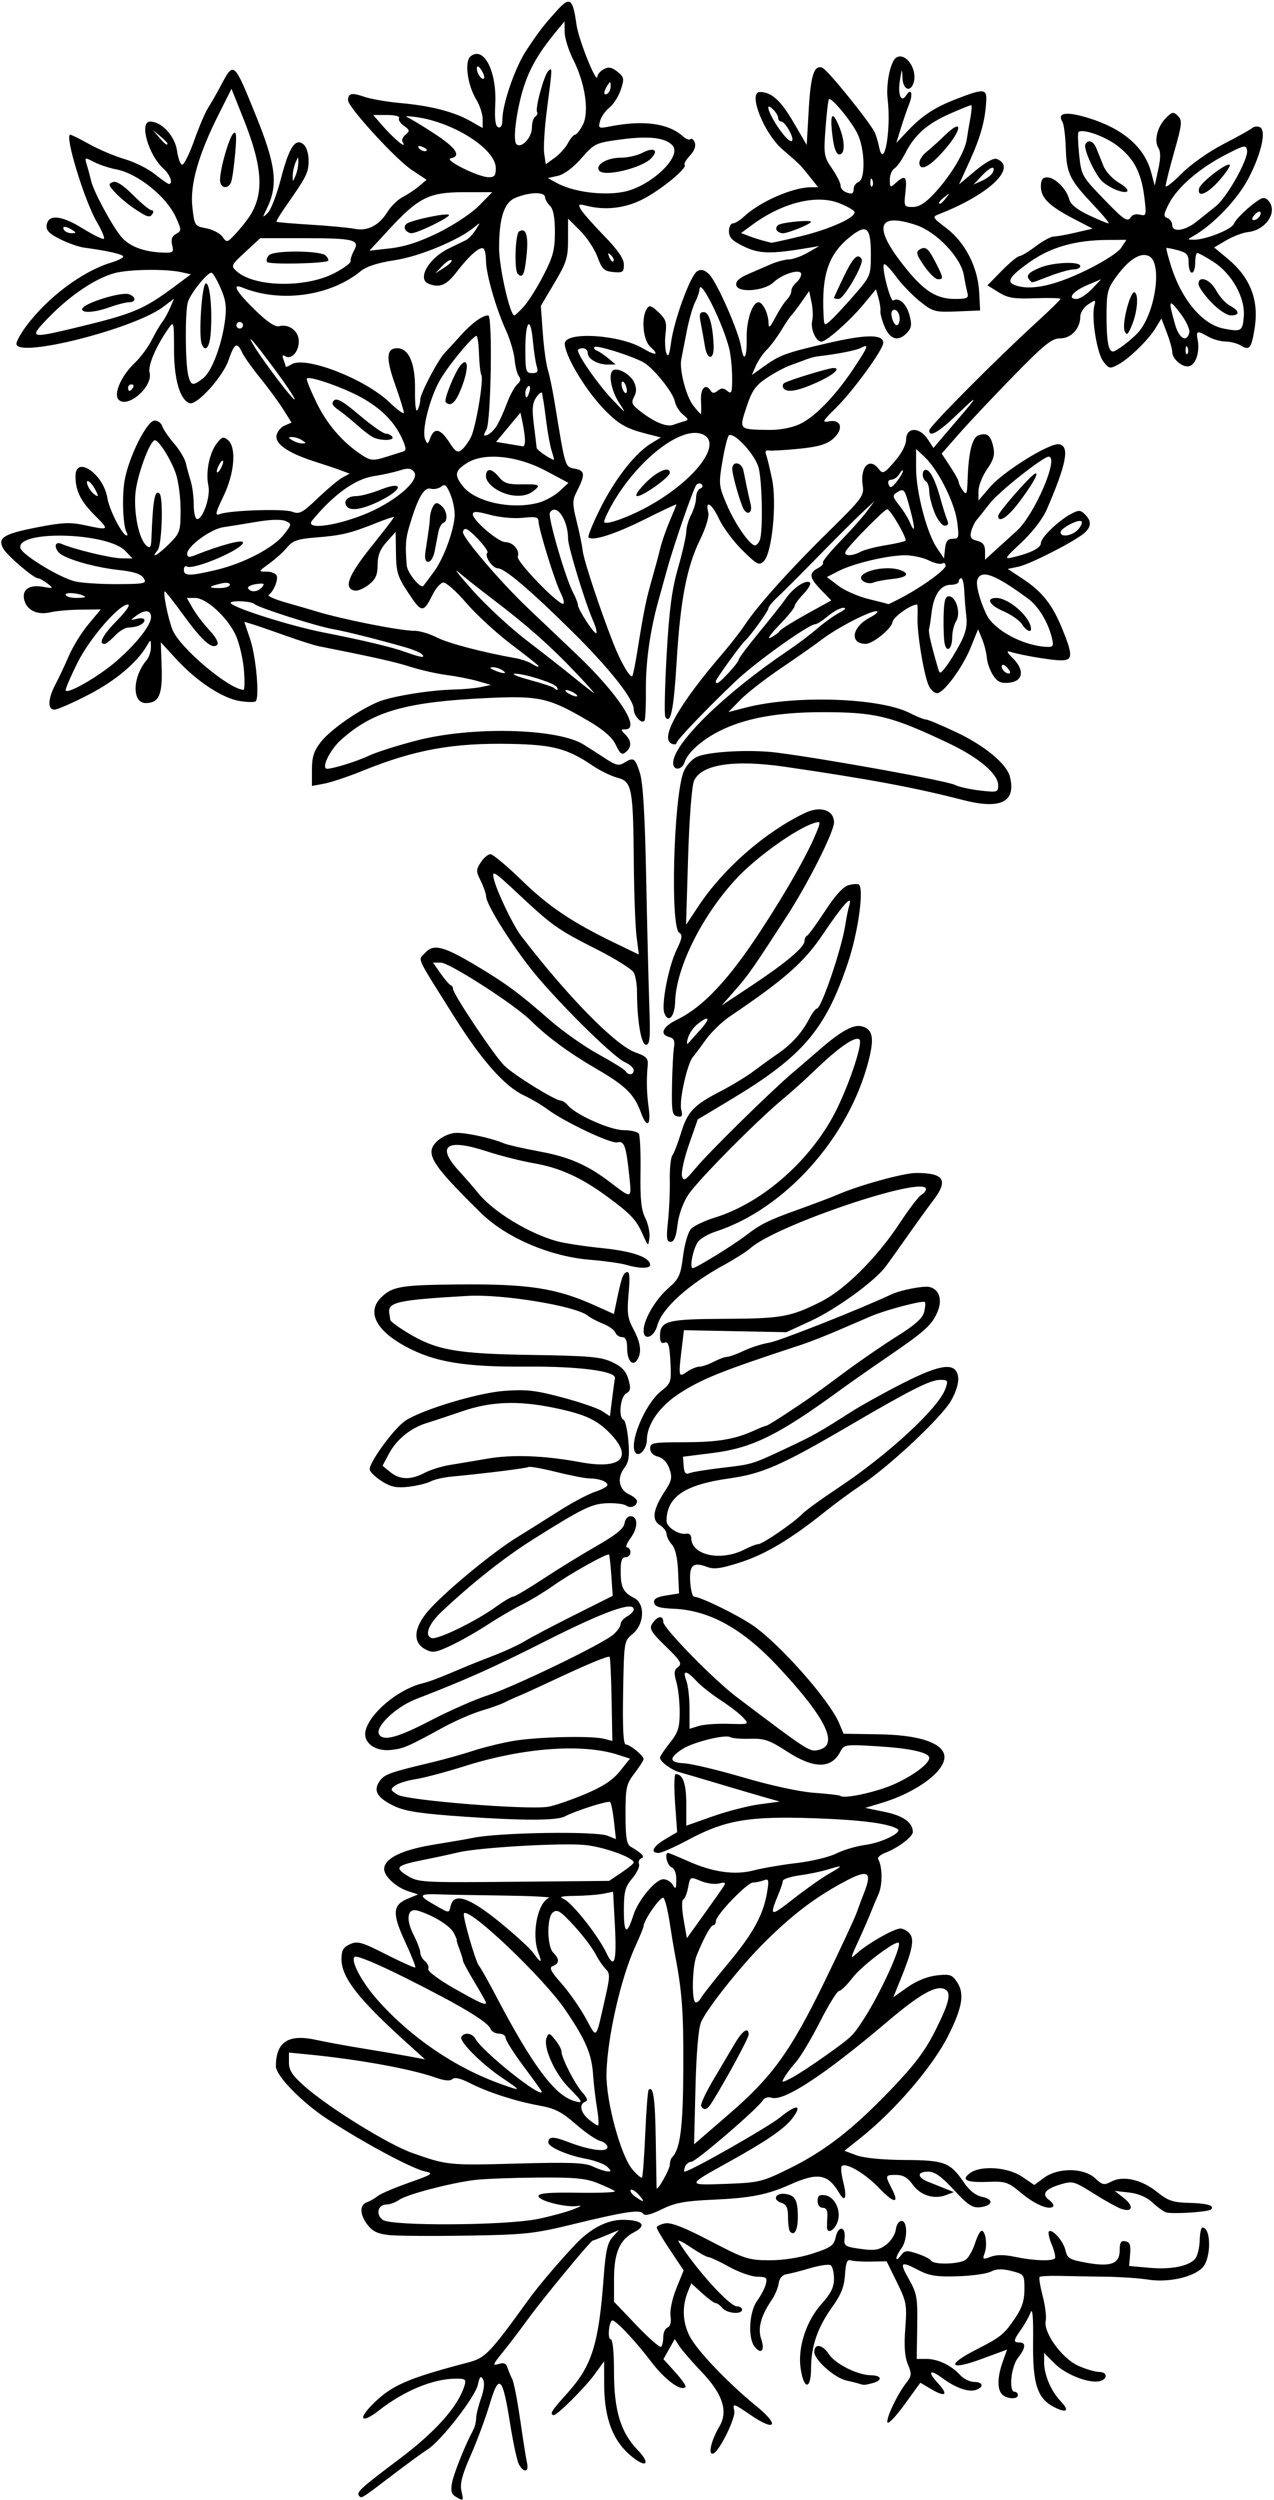
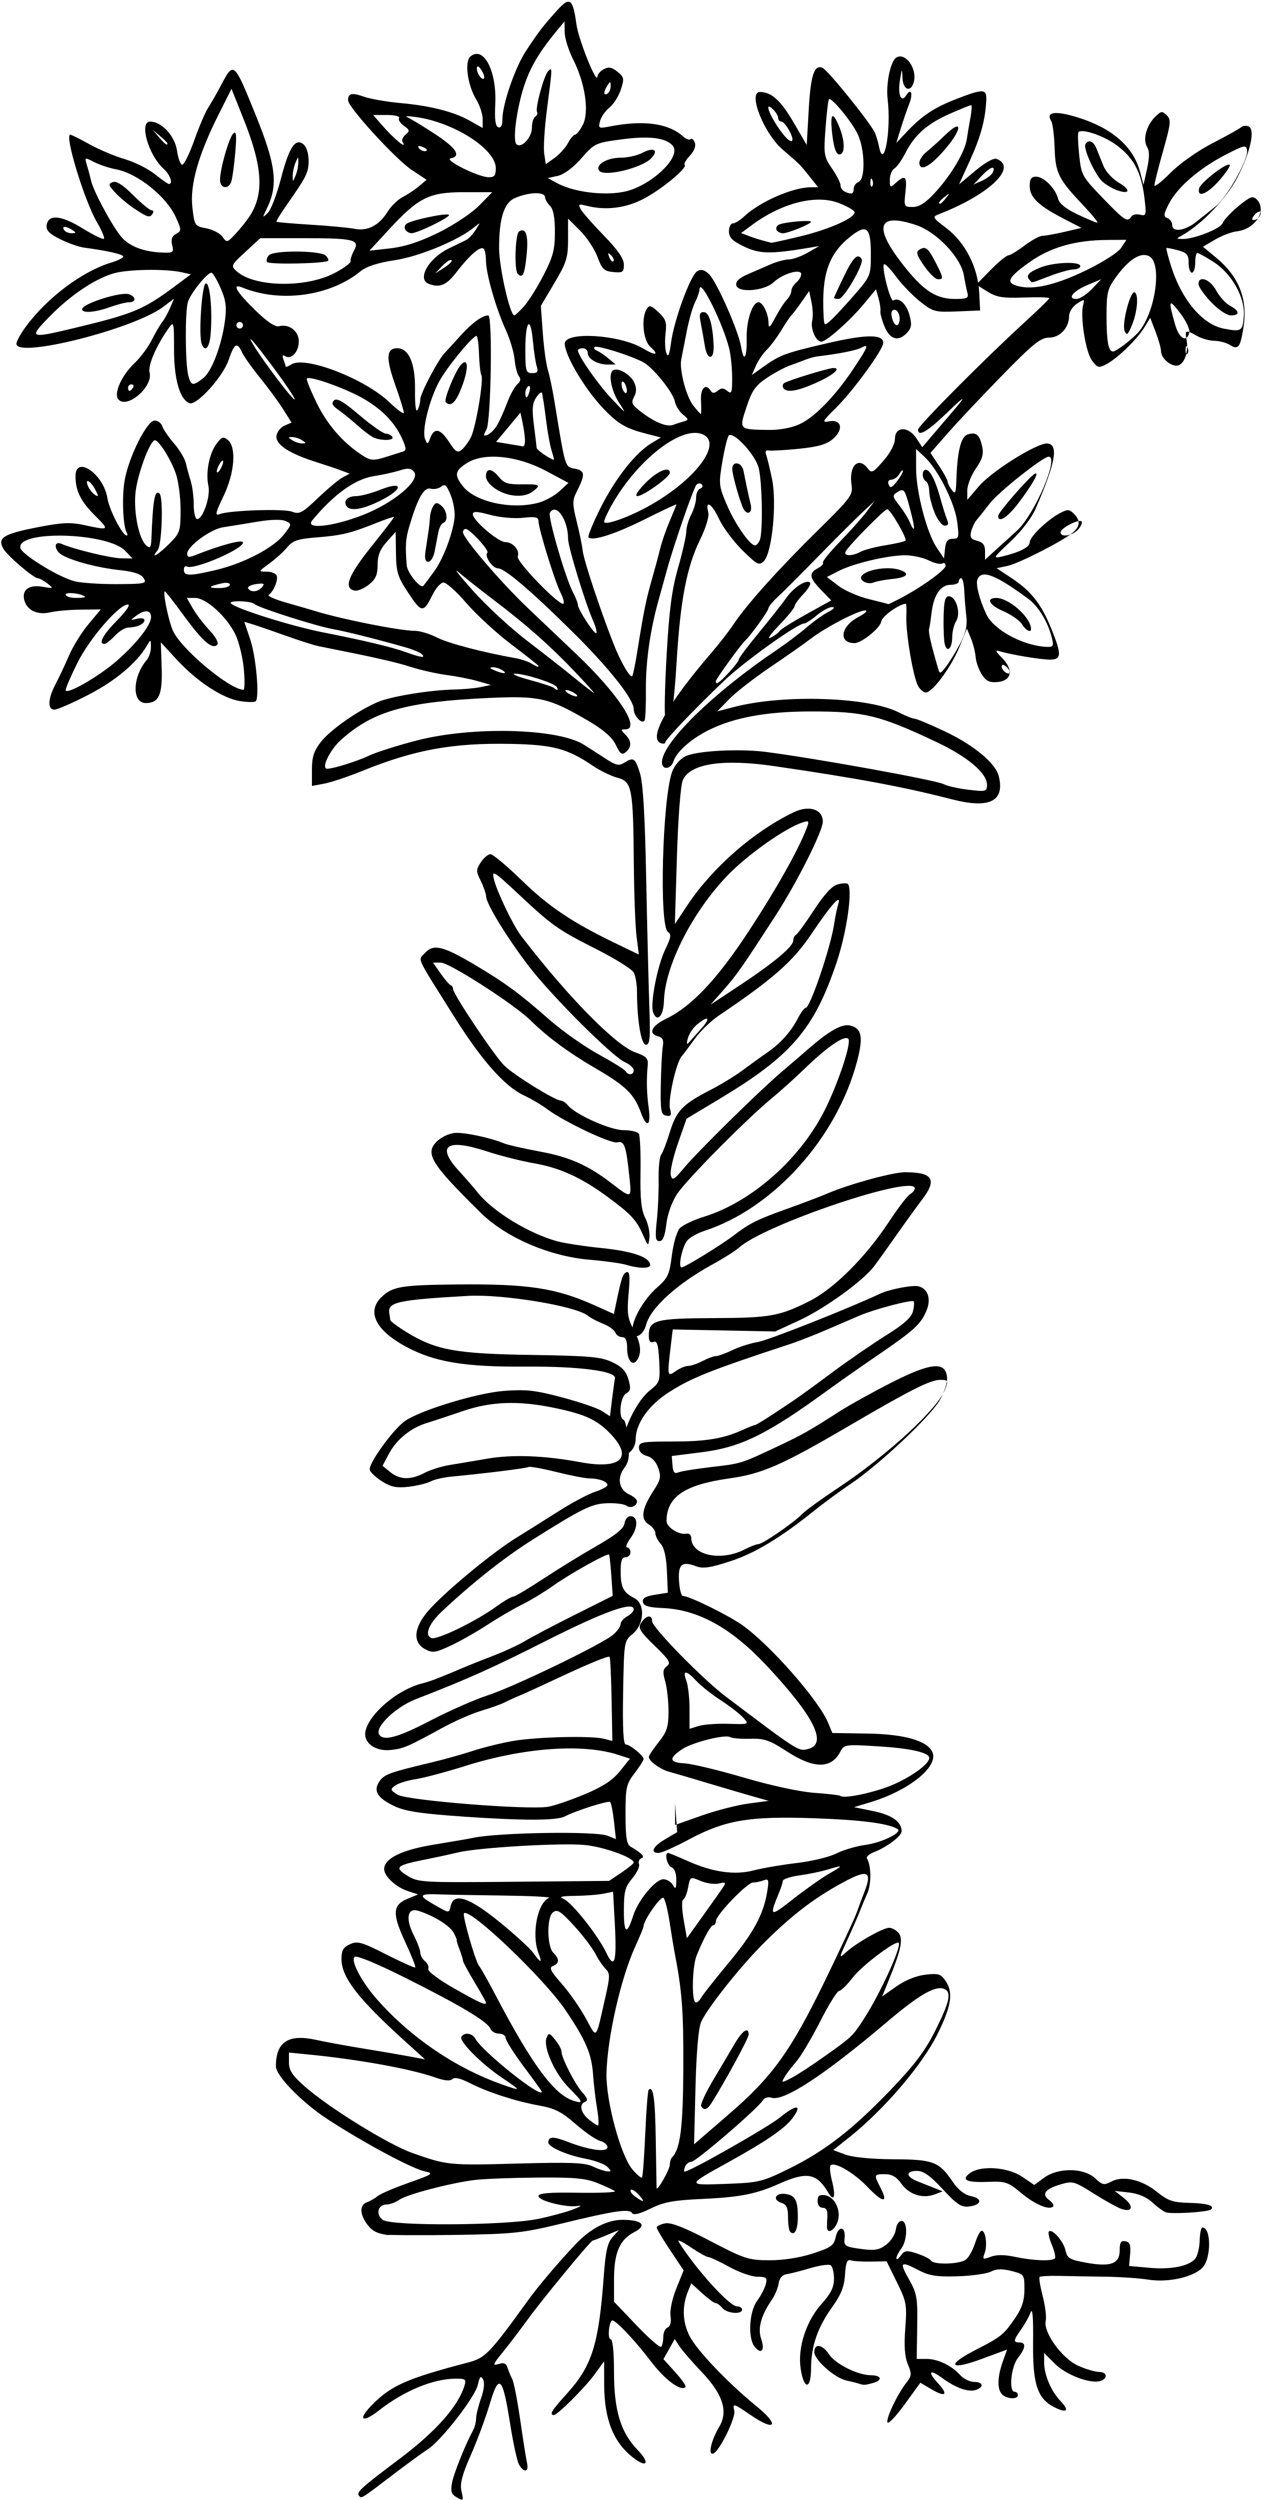
<svg xmlns="http://www.w3.org/2000/svg" xmlns:ns1="http://www.inkscape.org/namespaces/inkscape" xmlns:ns2="http://sodipodi.sourceforge.net/DTD/sodipodi-0.dtd" id="svg4234" version="1.1" ns1:version="0.91 r13725" width="363.75" height="713.438" viewBox="0 0 363.75 713.438" ns2:docname="LanceLeavedStonecrop.svg">
  <defs id="defs4238" />
  <ns2:namedview pagecolor="#ffffff" bordercolor="#666666" borderopacity="1" objecttolerance="10" gridtolerance="10" guidetolerance="10" ns1:pageopacity="0" ns1:pageshadow="2" ns1:window-width="1600" ns1:window-height="837" id="namedview4236" showgrid="false" ns1:zoom="0.9391152" ns1:cx="181.875" ns1:cy="356.71875" ns1:window-x="-8" ns1:window-y="-8" ns1:window-maximized="1" ns1:current-layer="svg4234" />
-   <path style="fill:#000000" d="m 130.108,712.441 c -1.214,-0.708 -1.472,-1.682 -1.045,-3.956 0.511,-2.725 3.744,-10.79 5.995,-14.957 0.484,-0.895 0.879,-2.424 0.879,-3.398 0,-0.973 0.629,-3.554 1.399,-5.734 0.875,-2.48 1.091,-4.514 0.578,-5.431 -0.643,-1.149 -0.965,-0.813 -1.484,1.554 -0.764,3.477 -10.442,15.933 -14.298,18.401 -1.43,0.916 -5.706,4.029 -9.501,6.919 -9.516,7.247 -9.344,7.136 -10.024,6.456 -1.035,-1.035 0.17,-2.157 11.27,-10.494 10.479,-7.871 16.837,-14.987 18.711,-20.941 0.597,-1.898 0.352,-2.108 -2.446,-2.099 -6.483,0.021 -14.79,3.464 -22.032,9.131 -4.739,3.709 -6.08,2.647 -1.968,-1.558 5.472,-5.597 9.983,-7.597 27.453,-12.172 4.99,-1.307 6.132,-2.488 17.2,-17.792 2.929,-4.05 8.628,-10.773 13.51,-15.937 4.252,-4.498 9.047,-6.995 13.431,-6.995 5.656,0 7.129,1.563 3.326,3.53 -4.145,2.143 -5.749,5.887 -5.749,13.418 l 0,6.416 6.424,6.738 c 3.533,3.706 6.697,6.464 7.031,6.131 0.334,-0.334 0.607,-1.605 0.607,-2.824 0,-1.219 0.557,-2.431 1.239,-2.692 0.782,-0.3 1.088,-1.501 0.83,-3.256 -0.234,-1.594 0.479,-4.967 1.671,-7.904 l 2.079,-5.123 -3.847,-5.761 c -2.116,-3.169 -3.847,-6.086 -3.847,-6.482 0,-0.397 1.08,-0.928 2.399,-1.18 1.704,-0.326 5.44,1.131 12.891,5.025 9.76,5.101 10.935,5.485 16.858,5.506 3.93,0.014 8.66,-0.719 12.361,-1.915 5.267,-1.702 6.069,-2.276 6.61,-4.737 0.737,-3.356 2.897,-3.055 2.532,0.353 -0.237,2.212 0.102,2.438 4.561,3.051 3.991,0.549 5.239,0.348 7.287,-1.174 1.359,-1.01 2.604,-2.955 2.767,-4.322 0.167,-1.395 0.886,-2.485 1.641,-2.485 1.798,0 1.734,5.5 -0.092,7.914 -0.757,1.001 -1.376,2.242 -1.376,2.757 0,0.516 0.563,0.168 1.25,-0.772 1.102,-1.507 1.656,-1.576 4.674,-0.58 1.883,0.622 3.666,1.521 3.961,1.999 0.793,1.283 8.269,1.056 9.988,-0.303 0.815,-0.645 1.983,-2.754 2.596,-4.688 0.613,-1.934 1.454,-3.516 1.869,-3.516 1.138,0 1.694,4.119 0.861,6.373 -0.675,1.826 -0.537,1.909 1.734,1.045 1.662,-0.632 3.959,-0.619 7.032,0.04 5.018,1.076 10.417,1.284 11.267,0.434 0.3,-0.3 -0.076,-2.033 -0.836,-3.851 -0.76,-1.818 -1.148,-3.539 -0.863,-3.824 0.928,-0.928 4.159,2.725 4.737,5.356 0.499,2.271 1.178,2.678 5.913,3.538 7.004,1.272 9.568,0.326 9.568,-3.531 0,-2.259 0.364,-2.834 1.636,-2.589 1.264,0.243 1.57,1.082 1.346,3.683 l -0.29,3.368 5.721,0.519 c 6.269,0.568 11.366,-0.443 13.168,-2.614 0.638,-0.768 1.204,-3.081 1.257,-5.14 0.054,-2.059 0.397,-3.743 0.762,-3.743 2.59,0 2.573,8.931 -0.022,11.525 -2.693,2.693 -9.784,4.238 -15.383,3.353 -2.577,-0.407 -8.112,-0.785 -12.3,-0.839 -4.188,-0.054 -10.027,-0.156 -12.975,-0.225 -2.948,-0.069 -5.55,0.064 -5.783,0.297 -0.233,0.233 0.167,2.7 0.889,5.483 0.722,2.783 1.107,5.946 0.855,7.03 -0.753,3.242 4.624,10.716 9.205,12.796 2.168,0.984 4.927,1.799 6.13,1.81 2.434,0.023 2.365,2.178 -0.085,2.654 -3.088,0.599 -9.591,-1.966 -12.593,-4.967 l -3.103,-3.104 0,2.749 c 0,3.485 1.992,8.156 4.672,10.954 2.59,2.705 1.917,3.552 -1.506,1.898 -5.069,-2.449 -6.461,-6.546 -6.322,-18.601 0.083,-7.197 -0.153,-10.047 -0.709,-8.574 -0.459,1.214 -1.675,3.389 -2.703,4.832 -2.239,3.144 -2.313,3.741 -0.463,3.741 1.931,0 1.762,1.596 -0.469,4.432 -1.96,2.492 -2.655,9.631 -0.938,9.631 0.516,0 0.938,0.422 0.938,0.938 0,1.306 -3.138,1.175 -4.5,-0.188 -1.442,-1.442 -1.371,-4.987 0.187,-9.348 l 1.229,-3.442 -7.364,2.715 c -9.158,3.377 -10.099,1.704 -1.505,-2.674 7.124,-3.628 7.979,-4.324 11.25,-9.145 1.883,-2.776 2.578,-4.957 2.578,-8.089 0,-4.211 -0.067,-4.306 -3.705,-5.229 -2.666,-0.677 -4.309,-0.629 -5.859,0.17 -1.185,0.611 -5.467,1.214 -9.516,1.34 -5.903,0.184 -8.091,-0.151 -11.044,-1.69 -5.303,-2.764 -5.664,-2.444 -2.856,2.533 2.289,4.057 2.499,5.265 2.364,13.594 l -0.148,9.141 2.773,0 c 3.273,0 7.137,1.843 9.624,4.592 0.981,1.084 2.773,1.971 3.982,1.971 2.625,0 2.92,1.52 0.447,2.304 -2.125,0.674 -5.753,-0.621 -9.501,-3.392 -3.625,-2.68 -4.342,-1.878 -1.276,1.428 3.092,3.335 2.239,4.161 -1.822,1.765 l -3.181,-1.877 -4.512,6.214 c -2.481,3.418 -4.679,5.718 -4.883,5.112 -0.415,-1.232 2.844,-8.055 5.427,-11.363 1.495,-1.914 1.539,-2.491 0.399,-5.219 -0.899,-2.152 -1.119,-5.211 -0.737,-10.258 0.508,-6.72 0.351,-7.583 -2.393,-13.158 l -2.937,-5.966 -4.463,0.081 c -2.455,0.044 -5.062,-0.124 -5.794,-0.373 -1.007,-0.343 -1.402,0.654 -1.619,4.091 -0.216,3.422 -1.107,5.685 -3.601,9.157 -4.213,5.865 -6.074,11.225 -6.092,17.548 -0.017,6.199 -2.054,6.254 -2.975,0.08 -0.886,-5.943 1.569,-13.526 5.964,-18.418 2.674,-2.977 3.56,-4.772 3.56,-7.21 0,-1.786 -0.437,-3.517 -0.972,-3.847 -0.534,-0.33 -3.171,0.052 -5.859,0.85 -2.688,0.798 -5.731,1.575 -6.763,1.727 -1.18,0.174 -1.997,1.137 -2.204,2.598 -0.181,1.277 -1.056,3.382 -1.946,4.678 -3.11,4.531 -4.098,8.177 -3.04,11.213 1.124,3.225 0.052,4.525 -1.845,2.239 -2.003,-2.413 -1.614,-10.012 0.671,-13.126 1.072,-1.461 2.193,-3.606 2.49,-4.766 0.476,-1.854 0.183,-2.111 -2.418,-2.126 -1.628,-0.009 -5.241,-1.275 -8.031,-2.812 -2.789,-1.538 -5.47,-2.795 -5.958,-2.795 -0.487,0 -2.768,-1.27 -5.068,-2.822 -2.3,-1.552 -3.856,-2.29 -3.458,-1.641 4.609,7.523 14.524,18.525 16.693,18.525 0.801,0 1.456,0.422 1.456,0.938 0,1.461 -4.322,1.101 -5.625,-0.469 -0.642,-0.773 -1.511,-1.406 -1.932,-1.406 -0.421,0 -2.152,-1.267 -3.848,-2.816 l -3.083,-2.816 -0.881,2.113 c -1.817,4.359 -1.675,8.889 0.408,12.972 2.068,4.055 10.971,13.386 18.993,19.909 6.864,5.581 5.569,7.507 -1.69,2.513 -4.759,-3.275 -5.124,-3.368 -4.559,-1.172 0.504,1.961 -4.3,11.714 -6.029,12.238 -1.556,0.472 -0.584,-3.734 1.793,-7.763 2.547,-4.317 0.922,-9.264 -5.118,-15.574 -2.67,-2.79 -5.483,-6.031 -6.252,-7.202 l -1.398,-2.13 -1.613,2.861 -1.613,2.861 3.385,3.747 c 1.862,2.061 3.174,3.958 2.915,4.217 -1.32,1.32 -5.862,-2.04 -9.847,-7.284 -4.82,-6.343 -10.55,-12.319 -11.194,-11.675 -0.931,0.931 -1.206,5.315 -0.333,5.315 0.586,0 0.956,3.627 0.956,9.365 0,10.917 1.911,17.242 6.703,22.187 3.49,3.601 2.908,5.309 -0.859,2.518 -5.959,-4.414 -8.643,-11.029 -8.651,-21.32 l -0.006,-6.469 -2.651,3.656 c -2.834,3.908 -10.854,11.885 -11.787,11.723 -1.226,-0.213 -0.522,-1.355 3.709,-6.019 7.283,-8.028 9.187,-14.057 10.622,-33.64 0.518,-7.059 1.076,-9.546 2.496,-11.122 l 1.83,-2.03 -3.63,1.513 c -1.996,0.832 -3.744,1.513 -3.883,1.513 -0.544,0 -14.279,16.641 -18.268,22.134 -2.32,3.195 -5.667,7.59 -7.438,9.768 -2.798,3.441 -2.951,3.874 -1.167,3.308 1.522,-0.483 2.189,-0.211 2.584,1.054 0.293,0.938 0.9,2.4 1.349,3.248 0.449,0.849 1.475,6.122 2.281,11.719 0.806,5.597 1.681,11.125 1.946,12.285 0.588,2.578 -1.001,2.787 -2.329,0.306 -0.531,-0.992 -1.653,-6.16 -2.494,-11.484 -2.164,-13.701 -3.17,-14.667 -5.863,-5.628 -1.179,3.958 -3.612,10.505 -5.406,14.548 -2.395,5.399 -3.102,8.075 -2.663,10.078 0.666,3.031 0.643,3.055 -1.63,1.731 z m 115.049,-32.277 c -0.516,-0.172 -2.09,-0.567 -3.498,-0.877 -3.372,-0.743 -9.158,-5.882 -9.158,-8.134 0,-2.55 2.326,-2.191 4.184,0.644 1.82,2.777 8.193,5.964 11.988,5.995 3.108,0.025 3.407,1.455 0.469,2.242 -2.256,0.605 -2.535,0.614 -3.984,0.13 z M 111.357,637.815 c -3.344,-0.314 -4.889,-1.006 -6.328,-2.835 -2.338,-2.972 -2.451,-5.782 -0.263,-6.558 0.902,-0.32 2.273,-1.107 3.047,-1.75 0.773,-0.642 4.774,-2.355 8.89,-3.807 6.836,-2.41 7.242,-2.69 4.688,-3.227 -3.712,-0.78 -16.876,-7.81 -27.624,-14.753 -7.41,-4.787 -15.019,-12.541 -15.003,-15.291 0.04,-6.952 3.562,-9.253 11.489,-7.505 2.698,0.595 8.702,1.697 13.342,2.448 4.641,0.752 10.537,1.759 13.102,2.239 l 4.665,0.872 -5.602,-5.062 C 102.249,570.38 97.5,564.254 97.5,559.038 c 0,-2.468 0.519,-3.377 2.424,-4.245 2.146,-0.978 3.336,-0.642 10.373,2.928 4.372,2.218 8.099,3.883 8.281,3.7 0.183,-0.183 -1.13,-3.491 -2.919,-7.351 -3.729,-8.05 -3.583,-10.467 0.739,-12.257 l 2.986,-1.237 -2.739,-0.876 c -3.535,-1.131 -6.958,-4.261 -6.958,-6.362 0,-3.01 5.06,-5.489 14.231,-6.973 4.806,-0.777 9.792,-1.638 11.081,-1.913 7.261,-1.549 35.072,-1.992 38.476,-0.613 l 2.382,0.965 -0.553,-5.026 c -0.304,-2.764 -0.794,-5.267 -1.087,-5.56 -0.494,-0.494 -9.759,2.443 -12.968,4.112 -2.312,1.202 -11.715,1.226 -28.594,0.071 -12.295,-0.841 -16.852,-1.518 -19.938,-2.962 -4.977,-2.329 -6.259,-4.429 -4.359,-7.142 1.401,-2 2.787,-2.501 14.921,-5.398 3.609,-0.862 8.883,-2.334 11.719,-3.273 2.836,-0.938 7.898,-2.195 11.25,-2.793 6.774,-1.208 22.617,-1.602 26.25,-0.652 l 2.344,0.613 -0.22,-11.821 c -0.121,-6.502 -0.378,-11.979 -0.57,-12.171 -0.398,-0.398 -6.281,2.046 -16.553,6.877 -3.867,1.819 -8.086,3.738 -9.375,4.266 -1.289,0.528 -3.141,1.373 -4.114,1.877 -0.974,0.504 -3.927,1.557 -6.562,2.34 -2.636,0.782 -7.534,2.92 -10.886,4.75 -10.161,5.549 -11.234,6.015 -14.822,6.437 -4.678,0.55 -8.206,-2.118 -7.344,-5.555 1.263,-5.033 9.29,-11.711 16.135,-13.424 2.407,-0.603 4.558,-1.432 13.062,-5.037 1.031,-0.437 4.406,-1.77 7.5,-2.961 3.094,-1.191 7.102,-3.062 8.906,-4.156 1.805,-1.095 8.156,-4.431 14.113,-7.415 l 10.832,-5.424 -0.398,-5.736 c -0.219,-3.155 -0.515,-5.869 -0.659,-6.032 -0.443,-0.501 -10.971,5.362 -15.92,8.866 -2.578,1.825 -6.586,4.25 -8.906,5.389 -2.32,1.139 -6.768,3.737 -9.883,5.774 -3.115,2.037 -7.861,4.725 -10.545,5.973 -4.312,2.004 -5.154,2.123 -7.226,1.013 -3.865,-2.068 -3.231,-6.644 1.639,-11.834 5.383,-5.736 17.941,-16.023 24.469,-20.042 2.931,-1.805 8.381,-5.223 12.11,-7.597 3.729,-2.374 8.363,-4.832 10.296,-5.463 1.934,-0.631 3.516,-1.491 3.516,-1.912 0,-1.002 -2.421,-1.903 -5.114,-1.903 -1.182,0 -5.44,-0.823 -9.464,-1.828 -4.023,-1.005 -7.605,-1.649 -7.96,-1.43 -0.591,0.365 -12.67,1.869 -22.157,2.758 -2.163,0.203 -4.766,0.814 -5.783,1.358 -1.017,0.544 -3.812,1.225 -6.211,1.513 -3.408,0.409 -5.047,0.1 -7.494,-1.412 -1.722,-1.065 -3.374,-2.568 -3.671,-3.341 -0.613,-1.598 6.848,-11.917 10.211,-14.12 4.779,-3.131 20.572,-7.896 28.067,-8.467 6.361,-0.485 8.977,-0.193 16.683,1.861 5.026,1.34 10.144,3.095 11.372,3.9 l 2.233,1.463 0.619,-4.956 c 0.341,-2.726 0.708,-5.368 0.815,-5.872 0.439,-2.048 -10.232,-3.445 -25.451,-3.333 -17.583,0.13 -26.128,-1.301 -34.343,-5.751 -8.469,-4.587 -11.107,-9.841 -7.004,-13.945 3.155,-3.155 5.653,-3.587 21.664,-3.744 20.412,-0.2 28.339,1.008 39.457,6.013 l 5.377,2.42 0.429,-2.092 c 1.661,-8.099 2.108,-9.491 3.16,-9.841 0.911,-0.304 1.049,1.096 0.603,6.106 -0.491,5.509 -0.281,7.057 1.378,10.152 2.087,3.894 2.435,6.629 1.11,8.721 -1.306,2.062 -2.903,0.289 -2.903,-3.222 0,-2.272 -0.425,-3.226 -1.436,-3.226 -0.79,0 -1.664,-0.594 -1.942,-1.32 -0.279,-0.726 -1.847,-1.85 -3.486,-2.498 -1.639,-0.648 -3.612,-1.688 -4.386,-2.312 -3.44,-2.776 -24.353,-6.212 -34.306,-5.638 -20.096,1.161 -22.831,1.769 -22.353,4.972 0.096,0.645 0.227,1.505 0.292,1.911 0.064,0.407 2.332,2.076 5.039,3.71 8.142,4.914 13.89,5.931 35.391,6.259 16.477,0.252 19.749,0.545 22.937,2.058 2.77,1.314 3.948,2.568 4.619,4.916 0.74,2.59 0.621,3.308 -0.671,4.031 -1.681,0.941 -2.25,6.947 -0.711,7.505 0.474,0.172 1.083,2.844 1.353,5.938 0.392,4.478 0.152,6.077 -1.179,7.84 -2.129,2.821 -1.504,6.176 1.397,7.498 1.241,0.565 2.256,1.434 2.256,1.93 0,1.432 -1.85,2.192 -3.088,1.267 -0.622,-0.464 -3.125,-0.765 -5.562,-0.669 -4.307,0.17 -6.953,1.467 -20.936,10.258 -8.267,5.198 -17.422,12.428 -26.189,20.684 -3.708,3.492 -4.971,6.744 -2.924,7.53 1.612,0.619 12.687,-4.759 18.552,-9.007 2.126,-1.54 4.265,-2.8 4.752,-2.8 0.487,0 4.327,-2.268 8.531,-5.04 4.205,-2.772 11.099,-7.012 15.32,-9.423 5.477,-3.128 7.759,-4.974 7.969,-6.445 0.161,-1.134 0.92,-2.061 1.687,-2.061 2.211,0 2.251,3.267 0.076,6.209 -1.097,1.483 -1.56,2.697 -1.028,2.697 0.531,0 0.966,0.633 0.966,1.406 0,0.773 -0.633,1.406 -1.406,1.406 -1.032,0 -1.402,1.061 -1.392,3.984 0.017,4.61 0.747,6.06 3.843,7.634 3.223,1.638 2.974,7.482 -0.438,10.283 -2.42,1.986 -2.444,2.137 -2.696,16.771 -0.177,10.245 0.06,14.767 0.774,14.766 1.187,-0.002 5.065,3.18 5.065,4.156 0,0.361 -1.16,2.178 -2.578,4.039 -2.366,3.104 -2.578,4.07 -2.578,11.723 0,6.413 0.325,8.534 1.406,9.184 3.449,2.071 4.223,2.914 3.1,3.373 -0.616,0.252 -0.909,1.004 -0.653,1.672 0.256,0.668 -0.611,2.495 -1.928,4.059 -2.053,2.44 -2.394,3.752 -2.394,9.225 0,6.666 0.858,7.076 2.703,1.293 1.383,-4.336 6.34,-10.287 8.569,-10.287 0.968,0 2.19,0.738 2.716,1.641 0.79,1.357 0.961,1.108 0.984,-1.436 0.018,-1.89 -0.514,-3.284 -1.378,-3.616 -1.244,-0.477 -2.095,-4.089 -0.963,-4.089 0.244,0 2.67,0.998 5.391,2.217 7.356,3.297 13.578,4.194 19.091,2.755 2.534,-0.661 8.061,-1.607 12.283,-2.101 4.222,-0.494 9.284,-1.714 11.25,-2.711 1.966,-0.997 5.718,-2.103 8.34,-2.459 4.715,-0.64 10.682,-3.592 9.151,-4.527 -2.637,-1.611 -10.306,-2.6 -23.835,-3.074 -18.557,-0.649 -25.404,0.519 -35.844,6.115 -3.883,2.081 -7.725,3.784 -8.539,3.784 -2.529,0 -1.634,-1.848 1.907,-3.937 l 3.387,-1.998 -0.594,-8.283 c -0.327,-4.555 -0.248,-8.283 0.176,-8.283 2.05,0 3.019,2.725 3.019,8.491 l 0,6.241 7.523,-2.662 c 4.138,-1.464 10.149,-3.013 13.359,-3.443 l 5.836,-0.781 -4.219,-1.192 c -2.32,-0.656 -8.227,-2.392 -13.125,-3.859 -4.898,-1.467 -9.961,-2.956 -11.25,-3.31 -2.441,-0.67 -5.625,-3.041 -5.625,-4.188 0,-0.365 1.266,-2.256 2.812,-4.202 2.371,-2.984 2.812,-4.365 2.812,-8.807 0,-2.897 -0.425,-6.742 -0.944,-8.543 -0.759,-2.634 -0.662,-3.482 0.492,-4.333 1.221,-0.9 0.696,-1.773 -3.51,-5.835 -4.092,-3.952 -4.772,-5.054 -3.941,-6.386 1.44,-2.307 3.214,-2.643 3.214,-0.609 0,1.768 14.365,16.455 20.982,21.453 20.826,15.729 20.796,15.71 23.525,15.025 5.723,-1.436 1.836,-9.248 -11.879,-23.877 -10.068,-10.739 -19.534,-15.953 -29.708,-16.365 -3.933,-0.159 -5.318,-0.585 -5.533,-1.7 -0.209,-1.084 0.718,-1.649 3.412,-2.079 l 3.699,-0.591 -0.261,-6.135 c -0.172,-4.036 -0.781,-6.709 -1.779,-7.812 -0.835,-0.922 -1.518,-2.281 -1.518,-3.019 0,-0.738 -0.883,-1.892 -1.961,-2.566 -2.37,-1.48 -1.9,-4.479 1.522,-9.712 1.938,-2.963 2.117,-3.864 1.256,-6.334 -0.628,-1.8 -1.847,-3.091 -3.254,-3.444 -1.383,-0.347 -2.25,-1.248 -2.25,-2.338 0,-1.624 0.81,-1.774 9.609,-1.779 9.631,-0.006 14.549,-0.823 20.064,-3.336 1.625,-0.74 3.164,-1.346 3.421,-1.346 0.257,0 2.724,-1.488 5.483,-3.308 6.851,-4.518 7.622,-5.063 16.908,-11.948 4.478,-3.32 11.288,-7.998 15.134,-10.395 4.964,-3.094 7.17,-5.068 7.607,-6.808 0.338,-1.348 0.43,-2.635 0.204,-2.861 -0.555,-0.555 -11.127,2.227 -15.432,4.061 -1.907,0.813 -6.21,2.664 -9.561,4.113 -3.352,1.45 -7.992,3.259 -10.312,4.021 -22.665,7.443 -28.279,9.681 -34.706,13.834 -5.73,3.703 -9.357,8.881 -9.357,13.356 0,2.357 -2.058,4.812 -3.133,3.738 -2.282,-2.282 2.452,-13.935 7.197,-17.715 2.854,-2.274 2.956,-2.594 2.656,-8.355 -0.245,-4.704 -0.597,-5.881 -1.641,-5.481 -0.927,0.356 -1.329,-0.194 -1.329,-1.819 0,-4.405 1.846,-4.897 18.663,-4.971 16.023,-0.07 18.592,-0.529 27.242,-4.866 6.901,-3.46 15.983,-12.502 22.527,-22.427 2.657,-4.03 5.432,-7.664 6.168,-8.076 0.736,-0.412 1.338,-1.151 1.338,-1.641 0,-4.126 -42.839,10.287 -50.156,16.875 -1.031,0.928 -4.406,3.071 -7.5,4.76 -10.213,5.578 -17.784,12.455 -19.065,17.316 -0.882,3.346 -3.904,4.46 -3.904,1.439 0,-3.133 3.33,-8.844 7.074,-12.131 3.05,-2.678 3.519,-3.699 4.192,-9.122 0.416,-3.358 1.421,-6.839 2.232,-7.736 0.811,-0.896 3.907,-2.379 6.879,-3.294 13.911,-4.284 28.061,-16.949 34.959,-31.288 3.851,-8.006 7.26,-18.552 6.305,-19.507 -1.123,-1.123 -6.04,2.289 -12.946,8.984 -2.394,2.32 -6.39,5.906 -8.881,7.969 -7.441,6.161 -24.335,23.224 -27.037,27.307 -1.51,2.281 -2.746,5.739 -3.09,8.639 -0.401,3.388 -0.988,4.835 -1.961,4.835 -1.145,0 -1.278,-1.025 -0.757,-5.859 0.347,-3.223 0.58,-8.523 0.517,-11.78 -0.063,-3.256 0.267,-6.42 0.734,-7.031 0.466,-0.611 1.573,-3.485 2.459,-6.386 1.867,-6.114 3.638,-7.978 11.353,-11.946 3.094,-1.591 7.312,-4.158 9.375,-5.704 2.062,-1.546 5.227,-3.825 7.031,-5.064 3.87,-2.658 6.833,-5.97 8.88,-9.929 0.814,-1.575 1.788,-2.863 2.164,-2.863 1.272,0 7.096,-17.149 8.119,-23.906 0.312,-2.062 0.83,-4.59 1.15,-5.618 1.035,-3.322 -1.923,-0.059 -7.595,8.378 -5.328,7.925 -10.84,12.782 -26.572,23.414 -2.206,1.491 -5.249,4.438 -6.763,6.549 -1.514,2.111 -3.195,4.355 -3.737,4.985 -1.61,1.875 -3.974,12.45 -3.344,14.961 0.475,1.891 0.27,2.264 -1.094,1.995 -1.476,-0.291 -1.66,-1.343 -1.533,-8.748 0.08,-4.629 0.334,-9.544 0.566,-10.922 0.314,-1.867 -0.021,-2.62 -1.316,-2.959 -2.941,-0.769 -1.936,-2.973 2.291,-5.026 7.304,-3.548 14.575,-11.272 23.671,-25.144 7.816,-11.92 14.094,-23.086 16.422,-29.209 0.797,-2.097 0.69,-2.254 -1.144,-1.672 -4.902,1.556 -15.826,9.281 -21.516,15.215 -10.033,10.464 -17.806,25.818 -18.073,35.697 -0.117,4.342 -1.939,6.311 -3.083,3.331 -0.925,-2.41 1.183,-13.332 3.491,-18.089 1.614,-3.327 1.755,-4.26 0.739,-4.887 -2.543,-1.571 -1.629,-37.653 1.156,-45.639 0.611,-1.752 2.215,-3.666 3.726,-4.448 3.107,-1.607 15.362,-2.287 23.132,-1.283 14.402,1.86 48.631,8.068 50.758,9.207 0.993,0.531 4.17,1.244 7.06,1.584 4.968,0.584 5.255,0.506 5.255,-1.433 0,-3.318 -5.506,-7.974 -14.398,-12.176 -16.296,-7.699 -20.624,-8.751 -35.992,-8.741 -12.593,0.007 -22.093,1.77 -29.297,5.433 -4.951,2.518 -8.984,6.131 -9.834,8.809 -0.74,2.33 -3.292,2.535 -3.287,0.264 0.012,-5.547 14.616,-19.823 32.847,-32.109 2.678,-1.805 6.445,-4.645 8.37,-6.312 1.926,-1.667 4.724,-3.668 6.219,-4.447 1.672,-0.872 2.114,-1.419 1.149,-1.423 -0.863,-0.003 -2.822,1.049 -4.354,2.338 -1.532,1.289 -3.167,2.344 -3.634,2.344 -1.89,0 -17.078,10.854 -22.747,16.255 -8.591,8.187 -16.916,16.894 -16.916,17.693 0,0.374 -0.586,0.455 -1.303,0.18 -3.607,-1.384 1.909,-11.155 14.659,-25.963 2.126,-2.47 4.905,-6.056 6.175,-7.969 3.688,-5.555 12.897,-15.814 23.916,-26.641 9.591,-9.425 10.187,-10.226 9.747,-13.125 -0.811,-5.341 1.935,-8.18 4.572,-4.728 1.155,1.512 1.51,1.346 4.521,-2.109 1.985,-2.278 3.282,-4.762 3.303,-6.328 0.049,-3.555 3.842,-3.593 6.156,-0.062 l 1.649,2.516 2.32,-2.75 c 1.276,-1.513 3.43,-4.036 4.787,-5.607 5.77,-6.68 5.788,-7.107 0.065,-1.597 -5.745,5.531 -8.379,7.074 -8.379,4.907 0,-1.053 18.995,-20.177 30.25,-30.454 3.952,-3.609 7.202,-6.773 7.22,-7.031 0.019,-0.258 -3.236,-0.348 -7.234,-0.201 -6.059,0.223 -7.796,-0.061 -10.445,-1.706 l -3.178,-1.974 4.076,-4.153 c 2.242,-2.284 4.515,-4.165 5.053,-4.179 0.537,-0.014 2.634,-1.28 4.659,-2.812 2.025,-1.533 4.333,-2.786 5.129,-2.786 0.795,0 3.623,-0.506 6.283,-1.125 l 4.837,-1.125 -5.278,-2.74 c -7.087,-3.679 -9.497,-6.023 -9.497,-9.236 0,-2.007 0.446,-2.649 1.838,-2.649 2.192,0 5.524,3.345 6.262,6.287 0.349,1.389 2.23,2.911 5.531,4.472 2.751,1.302 5.301,2.366 5.665,2.366 0.365,0 -1.43,-2.215 -3.988,-4.922 -7.122,-7.537 -7.958,-9.212 -8.194,-16.423 -0.115,-3.523 -0.545,-6.948 -0.955,-7.612 -1.645,-2.662 1.114,-3.064 7.498,-1.092 9.811,3.03 15.927,8.335 17.826,15.461 l 1.014,3.806 1.012,-4.598 c 0.713,-3.239 0.719,-5.068 0.02,-6.187 -1.29,-2.066 -0.245,-6.094 2.219,-8.558 1.75,-1.75 2.1,-1.804 3.382,-0.521 1.283,1.283 1.175,2.336 -1.044,10.179 -1.361,4.811 -2.472,9.226 -2.469,9.81 0.004,0.584 2.065,-1.018 4.58,-3.561 2.609,-2.636 7.745,-6.259 11.953,-8.43 4.058,-2.094 7.747,-4.15 8.196,-4.569 0.45,-0.419 1.397,-0.54 2.105,-0.268 2.022,0.776 0.6,7.341 -3.165,14.608 -3.078,5.941 -10.083,13.283 -15.694,16.449 -1.859,1.049 -1.858,1.058 0.067,1.086 3.295,0.048 10.827,-2.927 11.438,-4.517 0.574,-1.495 4.805,-5.466 7.534,-7.07 0.974,-0.572 1.782,-0.338 2.575,0.747 2.34,3.201 -1.108,8.119 -6.073,8.662 -1.496,0.164 -4.282,1.219 -6.191,2.345 l -3.47,2.047 3.892,3.233 c 6.414,5.328 8.934,11.801 7.68,19.731 -0.92,5.818 -1.484,6.551 -3.889,5.049 -1.001,-0.625 -2.986,-1.151 -4.41,-1.17 -1.425,-0.018 -3.646,-0.636 -4.935,-1.373 -3.229,-1.846 -3.555,-1.747 -3.045,0.92 0.627,3.28 -0.414,6.736 -2.238,7.437 -1.811,0.695 -5.029,-1.875 -5.029,-4.018 0,-0.805 -0.694,-3.282 -1.543,-5.503 l -1.543,-4.039 -1.638,2.693 c -2.087,3.431 -7.591,8.791 -10.781,10.498 -2.286,1.223 -2.593,1.151 -4.211,-0.99 -1.795,-2.376 -3.405,-12.493 -2.524,-15.861 0.452,-1.727 0.351,-1.748 -1.766,-0.361 -1.235,0.809 -2.245,2.383 -2.245,3.498 0,3.385 -2.607,6.195 -5.748,6.195 -2.371,0 -4.525,1.735 -13.306,10.717 -5.763,5.894 -12.737,13.294 -15.499,16.444 l -5.021,5.727 2.443,3.692 c 1.344,2.031 2.443,4.042 2.443,4.471 0,0.428 0.531,1.504 1.18,2.392 1.013,1.385 1.201,0.98 1.328,-2.868 0.27,-8.164 1.305,-12.343 3.204,-12.946 2.431,-0.772 3.411,0.026 4.147,3.378 0.487,2.218 0.083,3.647 -1.803,6.368 -1.337,1.929 -2.431,4.721 -2.431,6.204 l 0,2.696 3.277,-3.829 c 3.813,-4.454 16.952,-12.621 19.691,-12.239 3.157,0.44 2.193,5.573 -3.512,18.715 -1.114,2.565 -4.093,6.432 -7.166,9.3 -4.883,4.557 -5.058,4.861 -2.447,4.249 5.033,-1.181 7.969,-2.67 7.969,-4.043 0,-1.58 5.007,-6.423 8.612,-8.331 2.209,-1.169 2.698,-1.153 3.984,0.134 1.907,1.907 1.855,3.511 -0.174,5.303 -2.688,2.373 -15.465,8.907 -18.786,9.607 l -3.083,0.65 4.32,2.861 c 5.543,3.672 8.417,7.324 11.266,14.319 3.051,7.49 2.99,8.904 -0.385,8.904 -2.702,0 -11.349,-1.455 -14.455,-2.432 -1.226,-0.386 -1.022,0.123 0.766,1.911 3.372,3.372 2.85,6.518 -1.147,6.905 -2.352,0.228 -3.325,-0.222 -4.563,-2.112 -0.866,-1.321 -1.666,-3.561 -1.78,-4.977 -0.113,-1.416 -0.722,-3.83 -1.354,-5.365 l -1.148,-2.79 -2.12,5.216 c -2.335,5.746 -7.703,13.02 -9.608,13.02 -0.669,0 -1.678,-0.863 -2.243,-1.917 -1.388,-2.594 -3.489,-15.015 -3.323,-19.647 0.074,-2.062 0.028,-3.748 -0.103,-3.748 -1.853,0 -6.838,3.563 -7.053,5.042 -0.274,1.889 -5.65,6.222 -7.684,6.194 -4.632,-0.064 -3.908,-4.788 1.143,-7.456 1.897,-1.002 2.788,-1.84 1.98,-1.863 -1.974,-0.056 -11.212,4.728 -15.608,8.082 -1.951,1.489 -7.206,5.175 -11.677,8.192 -4.471,3.017 -9.673,7.066 -11.56,8.999 l -3.43,3.513 4.942,-1.282 c 13.998,-3.631 38.255,-2.827 46.84,1.552 1.984,1.012 4.054,1.84 4.601,1.84 0.547,0 4.466,1.644 8.709,3.654 8.155,3.862 14.361,9.016 15.284,12.694 1.805,7.193 -2.626,9.406 -13.325,6.652 -13.931,-3.585 -26.523,-5.937 -50.741,-9.478 -14.795,-2.163 -24.161,-0.712 -26.154,4.053 -0.617,1.474 -1.331,10.823 -1.666,21.8 l -0.586,19.219 3.545,-5.34 c 7.167,-10.796 19.066,-21.185 30.473,-26.606 4.366,-2.075 8.228,-0.801 8.228,2.713 0,2.717 -7.39,17.383 -13.548,26.889 -9.596,14.812 -10.965,16.769 -14.689,20.999 l -3.834,4.355 8.432,-5.584 c 9.813,-6.498 15.202,-11.021 15.202,-12.759 0,-0.677 0.328,-1.372 0.728,-1.544 0.401,-0.172 2.725,-3.364 5.166,-7.094 2.996,-4.578 5.21,-6.975 6.815,-7.378 1.308,-0.328 2.592,-0.383 2.853,-0.121 1.461,1.461 -0.26,13.672 -3.136,22.25 -6.43,19.182 -12.945,26.787 -33.521,39.129 l -9.375,5.623 -2.495,7.137 c -1.372,3.926 -2.276,7.975 -2.008,8.998 0.427,1.633 0.89,1.377 3.781,-2.091 3.977,-4.771 21.635,-22.124 28.01,-27.528 2.523,-2.138 5.853,-4.994 7.4,-6.346 6.071,-5.305 9.725,-7.343 12.098,-6.748 3.214,0.807 3.697,3.264 1.961,9.964 -5.691,21.963 -23.909,42.237 -43.711,48.643 -1.871,0.605 -4.035,1.823 -4.808,2.706 -1.433,1.637 -2.733,7.699 -1.651,7.699 0.915,0 11.33,-6.392 15.008,-9.211 4.443,-3.405 6.615,-4.478 15.419,-7.619 4.157,-1.483 9.246,-3.418 11.309,-4.3 6.18,-2.642 18.524,-6.018 22.031,-6.025 7.978,-0.017 9.287,2.053 4.922,7.779 -1.418,1.86 -4.688,6.381 -7.266,10.048 -2.578,3.666 -5.47,7.705 -6.427,8.974 -3.127,4.149 -14.051,12.066 -21.23,15.385 l -7.031,3.251 -14.629,-0.286 -14.629,-0.286 -0.597,4.974 c -1.007,8.383 -0.96,8.604 1.47,6.902 1.146,-0.803 2.728,-1.462 3.516,-1.465 0.788,-0.003 2.64,-0.636 4.117,-1.406 1.477,-0.77 3.191,-1.4 3.808,-1.4 0.618,0 2.784,-0.786 4.815,-1.746 2.03,-0.96 5.264,-1.987 7.185,-2.281 2.78,-0.426 25.891,-9.559 34.944,-13.809 2.593,-1.218 9.075,-2.479 10.808,-2.104 2.779,0.602 3.796,3.6 2.373,6.996 -1.616,3.857 -3.529,5.595 -14.119,12.825 -4.641,3.168 -10.895,7.55 -13.898,9.737 -17.511,12.75 -24.899,16.388 -36.181,17.812 l -8.515,1.075 0.202,2.646 c 0.151,1.98 0.564,2.493 1.641,2.04 0.792,-0.333 5.025,-1.023 9.408,-1.533 8.642,-1.005 8.44,-0.943 18.75,-5.794 7.29,-3.43 9.159,-4.483 17.812,-10.034 2.836,-1.819 9.494,-5.518 14.797,-8.219 11.257,-5.735 15.459,-6.185 15.973,-1.711 0.18,1.571 -0.659,4.255 -2.1,6.714 -2.8,4.778 -17.27,18.364 -25.388,23.837 -3.094,2.086 -7.734,5.489 -10.312,7.562 -9.719,7.815 -17.064,12.242 -24.121,14.538 -5.743,1.868 -7.77,2.158 -9.771,1.397 -4.012,-1.525 -5.128,-0.54 -4.818,4.257 0.15,2.328 0.642,4.233 1.093,4.233 1.791,0.002 12.563,5.267 16.826,8.224 7.793,5.406 21.891,21.384 24.611,27.892 l 1.249,2.99 10.118,0.163 c 10.645,0.171 17.223,2.108 18.505,5.447 1.577,4.11 -6.842,10.829 -17.684,14.112 l -4.756,1.44 5.535,1.132 c 5.297,1.083 8.059,3.053 8.059,5.747 0,1.356 -4.269,4.572 -7.903,5.953 -1.387,0.528 -2.282,1.349 -1.988,1.825 1.224,1.981 1.279,7.298 0.101,9.919 -0.695,1.547 -1.666,3.867 -2.158,5.156 -0.492,1.289 -2.055,4.875 -3.474,7.969 -2.549,5.559 -2.554,5.602 -0.376,3.642 2.996,-2.695 10.476,-6.924 12.249,-6.924 0.794,0 1.996,0.665 2.67,1.478 1.376,1.658 0.741,4.766 -2.705,13.247 l -1.983,4.882 4.079,-2.875 c 2.531,-1.784 5.686,-3.056 8.313,-3.352 3.798,-0.428 4.401,-0.223 5.855,1.996 2.108,3.218 1.467,7.104 -2.482,15.039 -4.378,8.798 -15.203,21.449 -25.08,29.314 l -4.649,3.702 3.437,1.281 c 2.091,0.779 7.475,1.304 13.75,1.34 11.49,0.066 13.011,0.652 17.025,6.559 1.484,2.183 3.306,3.597 5.1,3.956 3.419,0.684 3.076,2.539 -0.548,2.964 -2.2,0.258 -3.477,-0.583 -7.484,-4.922 -3.562,-3.858 -5.494,-5.233 -7.353,-5.233 -3.269,0 -3.238,1.631 0.056,2.939 1.418,0.563 3.633,1.446 4.922,1.962 l 2.344,0.938 -2.287,0.866 c -3.415,1.292 -7.287,0.056 -9.483,-3.027 -1.397,-1.962 -2.732,-2.741 -4.7,-2.741 -3.192,0 -3.227,0.106 -1.273,3.884 2.319,4.485 0.711,4.377 -3.723,-0.25 -3.931,-4.102 -9.412,-7.287 -10.561,-6.137 -0.309,0.309 -0.106,2.356 0.451,4.549 1.113,4.383 0.55,5.998 -1.111,3.193 -3.307,-5.583 -6.098,-6.059 -14.217,-2.425 -6.338,2.837 -11.171,3.782 -21.73,4.251 -8.245,0.366 -10.975,0.873 -14.772,2.744 -3.162,1.558 -4.863,1.964 -5.295,1.265 -0.8,-1.294 -5.165,-0.632 -20.516,3.111 -10.598,2.584 -13.423,2.884 -29.531,3.139 -9.797,0.155 -19.804,0.095 -22.237,-0.134 z m 42.25,-4.63 c 3.608,-0.747 8.175,-1.988 10.148,-2.759 1.974,-0.771 2.575,-1.205 1.335,-0.964 -3.133,0.608 -11.34,-1.415 -11.34,-2.796 0,-0.837 2.967,-1.089 11.255,-0.959 6.19,0.098 10.936,-0.099 10.547,-0.437 -0.39,-0.338 -2.607,-1.377 -4.927,-2.309 -3.429,-1.378 -6.677,-1.674 -17.344,-1.583 -7.219,0.062 -15.234,0.376 -17.812,0.698 -6.958,0.869 -19.273,4.105 -21.467,5.641 -1.056,0.739 -2.682,1.344 -3.615,1.344 -2.507,0 -3.217,2.837 -1.098,4.386 2.5,1.828 35.152,1.634 44.318,-0.263 z m 28.732,-6.941 c -0.936,-1.034 -1.95,-1.633 -2.253,-1.33 -0.303,0.303 0.267,1.149 1.267,1.881 2.569,1.878 2.978,1.65 0.986,-0.551 z m 8.905,-8.51 c 0.004,-0.816 0.295,-1.774 0.649,-2.127 2.369,-2.369 3.152,-8.699 3.208,-25.938 0.053,-16.082 -0.368,-21.572 -2.498,-32.558 -0.275,-1.419 -0.915,-5.313 -1.422,-8.654 -0.507,-3.34 -1.289,-6.441 -1.738,-6.89 -0.704,-0.704 -5.693,6.39 -5.693,8.096 0,0.326 -1.061,2.913 -2.359,5.75 -4.137,9.045 -7.957,25.824 -8.228,36.149 -0.206,7.839 4.049,23.602 7.432,27.53 1.272,1.477 2.491,2.509 2.708,2.292 0.217,-0.217 0.634,-5.837 0.926,-12.488 0.292,-6.652 0.726,-12.288 0.964,-12.526 1.332,-1.332 1.86,2.354 2.041,14.254 0.111,7.305 0.219,13.493 0.241,13.751 0.094,1.149 3.764,-5.315 3.77,-6.641 z m 33.823,1.215 c 10.39,-5.093 18.283,-11.194 29.213,-22.582 6.881,-7.169 9.857,-11.124 12.81,-17.024 4.123,-8.237 4.68,-10.957 2.424,-11.823 -2.521,-0.967 -7.182,1.751 -16.4,9.566 -17.682,14.99 -29.306,22.617 -32.786,21.513 -1.01,-0.321 -2.079,-0.009 -2.525,0.736 -1.377,2.302 -19.103,17.54 -20.404,17.54 -0.694,0 -1.505,0.633 -1.802,1.406 -0.297,0.773 -0.356,1.406 -0.132,1.406 1.505,0 23.908,-12.73 27.313,-15.519 4.63,-3.794 6.423,-3.664 3.498,0.253 -2.192,2.936 -7.481,6.574 -18.103,12.453 -12.28,6.797 -12.268,6.716 -0.92,6.306 9.374,-0.339 10.339,-0.568 17.812,-4.231 z m -51.679,-0.651 c -0.764,-0.764 -3.596,-1.808 -6.294,-2.319 -5.169,-0.98 -10.531,-3.321 -10.531,-4.597 0,-1.751 1.387,-1.804 5.493,-0.213 6.203,2.404 11.382,3.1 11.382,1.53 0,-0.685 -0.949,-1.488 -2.109,-1.785 -1.16,-0.297 -4.298,-2.461 -6.972,-4.81 -3.92,-3.442 -5.919,-4.462 -10.312,-5.26 -6.879,-1.249 -14.714,-3.781 -19.918,-6.436 -2.68,-1.367 -4.35,-1.745 -4.97,-1.125 -0.62,0.62 -2.236,0.473 -4.81,-0.438 -7.028,-2.487 -21.895,-5.18 -36.455,-6.605 L 82.5,585.712 l 0,2.845 c 0,2.218 0.982,3.711 4.453,6.774 6.898,6.085 23.805,16.549 30.703,19.003 9.896,3.521 10.545,3.588 29.742,3.056 15.338,-0.425 19.551,-0.269 21.82,0.809 1.547,0.735 3.43,1.37 4.185,1.412 1.197,0.066 1.195,-0.102 -0.016,-1.313 z M 208.125,603.287 c 12.32,-10.626 17.545,-17.847 27.138,-37.506 4.529,-9.281 8.756,-18.352 9.393,-20.156 0.637,-1.805 1.499,-4.125 1.916,-5.156 2.791,-6.904 1.268,-7.382 -7.568,-2.374 -7.611,4.313 -13.867,9.247 -21.503,16.959 -6.542,6.607 -15.777,18.314 -17.339,21.978 -0.751,1.764 -1.347,8.787 -1.596,18.833 l -0.398,16.021 2.4,-2.075 c 1.32,-1.141 4.721,-4.077 7.556,-6.523 z m -7.916,-2.264 c -0.289,-0.468 1.268,-3.861 3.46,-7.54 2.193,-3.679 4.967,-8.358 6.166,-10.399 2.17,-3.693 3.914,-4.806 3.914,-2.499 0,1.012 -6.367,12.747 -10.548,19.443 -1.256,2.012 -2.175,2.317 -2.992,0.995 z m -29.743,0.617 c -0.449,-2.707 -0.959,-7.031 -1.133,-9.609 -0.401,-5.937 -2.072,-9.845 -7.882,-18.441 -6.106,-9.033 -27.336,-29.268 -28.98,-27.623 -0.533,0.533 3.263,13.751 4.312,15.015 0.5,0.603 2.561,4.249 4.58,8.104 10.539,20.117 16.888,28.71 22.465,30.401 2.876,0.872 2.682,0.374 -1.489,-3.829 -3.963,-3.993 -7.31,-11.516 -6.289,-14.137 0.597,-1.533 0.807,-1.487 2.458,0.537 0.993,1.217 1.805,2.72 1.805,3.34 0,1.829 3.795,9.265 5.963,11.685 1.41,1.574 1.657,2.362 0.833,2.656 -1.832,0.654 -1.379,3.07 0.938,5.002 1.16,0.968 2.363,1.774 2.672,1.791 0.31,0.017 0.196,-2.184 -0.253,-4.891 z m -15.778,-4.757 c 0,-0.167 -2.32,-3.405 -5.156,-7.196 -2.836,-3.791 -5.156,-7.451 -5.156,-8.134 0,-0.683 -0.857,-1.241 -1.904,-1.241 -1.047,0 -2.145,-0.627 -2.439,-1.394 -0.768,-2.001 -8.545,-6.655 -24.251,-14.512 -8.425,-4.215 -14.04,-6.521 -14.575,-5.987 -1.123,1.123 2.054,7.117 6.384,12.049 9.549,10.875 22.439,19.644 35.81,24.362 5.568,1.965 5.568,1.86 -0.007,-1.892 -5.993,-4.033 -12.413,-10.493 -11.652,-11.724 0.853,-1.381 3.07,-1.073 3.98,0.552 2.107,3.764 18.967,17.202 18.967,15.117 z m 80.961,-10.248 c 7.717,-5.506 7.776,-5.563 11.04,-10.589 4.588,-7.065 10.833,-20.714 9.903,-21.644 -0.811,-0.811 -10.501,6.496 -13.102,9.88 -1.624,2.113 -3.39,3.844 -3.924,3.846 -0.534,0.003 -2.977,3.947 -5.429,8.766 -2.452,4.819 -5.534,9.985 -6.849,11.48 -1.315,1.495 -2.818,3.482 -3.34,4.416 -0.905,1.618 -0.81,1.626 2.037,0.153 1.642,-0.849 5.991,-3.688 9.664,-6.309 z m -62.759,-16.953 c 1.294,-5.71 1.299,-6.566 0.042,-7.823 -0.776,-0.776 -2.006,-2.562 -2.733,-3.967 -1.425,-2.755 -5.242,-7.507 -8.85,-11.019 -1.726,-1.679 -2.541,-1.942 -3.516,-1.134 -1.757,1.458 -1.658,9.675 0.138,11.471 1.81,1.81 1.784,3.07 -0.079,3.784 -1.198,0.46 -0.726,1.432 2.436,5.022 2.156,2.449 5.251,6.87 6.876,9.826 3.35,6.092 2.768,6.722 5.688,-6.16 z M 138.75,571.453 c 0,-0.232 -1.475,-2.869 -3.279,-5.859 -1.803,-2.991 -3.28,-5.727 -3.281,-6.08 -9.4e-4,-0.353 -0.454,-1.83 -1.006,-3.281 -0.552,-1.452 -0.902,-2.639 -0.779,-2.639 0.123,0 -0.283,-0.948 -0.903,-2.106 -1.075,-2.009 -5.763,-4.901 -10.13,-6.25 -3.037,-0.938 -3.64,2.26 -1.294,6.859 1.057,2.071 1.921,4.364 1.921,5.095 0,0.731 0.608,1.833 1.351,2.45 0.743,0.616 1.162,1.617 0.933,2.224 -0.234,0.619 2.979,3.033 7.321,5.499 7.463,4.239 9.146,4.991 9.146,4.088 z m 69.183,-11.218 c 7.213,-8.668 10.076,-13.94 11.121,-20.473 0.539,-3.373 0.42,-3.75 -1.016,-3.199 -0.895,0.344 -2.267,0.625 -3.049,0.625 -1.649,0 -10.572,9.276 -10.596,11.016 -0.009,0.645 -0.342,1.172 -0.741,1.172 -0.72,0 -2.755,3.711 -4.778,8.716 -1.161,2.873 -1.449,12.145 -0.409,13.185 0.358,0.358 1.07,-0.099 1.582,-1.016 0.512,-0.917 4.061,-5.428 7.886,-10.026 z m -32.388,-11.185 -0.497,-9.231 -2.797,0.559 c -1.538,0.308 -5.17,0.586 -8.071,0.619 -3.914,0.044 -4.758,0.268 -3.273,0.867 2.329,0.94 9.815,10.372 12.197,15.367 2.35,4.928 3.026,2.663 2.441,-8.181 z m -21.818,8.233 c -2.026,-5.328 -0.269,-14.382 3.05,-15.718 0.655,-0.264 -5.347,-0.563 -13.34,-0.665 -7.992,-0.102 -16.219,-0.253 -18.281,-0.336 -5.506,-0.221 -5.782,0.336 -1.398,2.826 4.727,2.685 4.35,2.658 4.951,0.359 0.979,-3.745 5.25,-2.319 13.791,4.605 4.383,3.553 8.766,7.557 9.741,8.896 2.236,3.074 2.646,3.083 1.486,0.032 z m 52.993,-19.16 c 0.574,-0.929 0.228,-1.091 -1.409,-0.663 -1.193,0.312 -3.54,-0.006 -5.214,-0.705 -3.043,-1.272 -3.045,-1.271 -3.632,1.856 -0.323,1.721 -0.954,3.264 -1.402,3.431 -0.454,0.169 -0.402,2.68 0.119,5.668 l 0.934,5.365 4.922,-6.861 c 2.707,-3.773 5.264,-7.414 5.683,-8.091 z m 29.941,-3.423 c 4.297,-2.458 4.239,-2.624 -0.417,-1.194 -1.801,0.553 -5.384,1.292 -7.963,1.641 -2.578,0.349 -4.723,1.057 -4.766,1.572 -0.043,0.516 -0.514,1.992 -1.047,3.281 -2.92,7.07 -2.711,7.169 3.994,1.9 3.515,-2.762 8.104,-6.002 10.198,-7.2 z m -59.251,-0.325 c 1.927,-1.289 3.509,-2.585 3.516,-2.881 0.031,-1.427 -8.63,-4.525 -14.051,-5.026 -6.89,-0.637 -30.405,0.751 -36.094,2.13 -2.062,0.5 -6.281,1.411 -9.375,2.025 -8.291,1.644 -8.95,2.24 -5.102,4.613 3.122,1.925 4.112,1.982 30.415,1.737 l 27.188,-0.253 3.504,-2.344 z m -10.431,-22.385 c 5.145,-2.159 7.938,-3.993 10.012,-6.574 l 2.877,-3.58 -3.45,-1.114 c -10.082,-3.255 -27.011,-2.02 -43.477,3.173 -5.515,1.739 -11.93,3.447 -14.255,3.796 -2.325,0.349 -4.952,1.164 -5.838,1.812 -1.487,1.088 -1.437,1.289 0.661,2.621 2.589,1.645 37.405,4.421 43.053,3.433 1.805,-0.316 6.492,-1.921 10.417,-3.568 z m 88.49,-2.933 c 5.443,-2.481 9.844,-5.798 9.844,-7.417 0,-1.552 -5.316,-2.753 -14.712,-3.325 -9.286,-0.565 -9.587,-0.521 -10.687,1.567 -2.604,4.943 -7.57,4.894 -15.317,-0.152 -4.867,-3.17 -6.373,-3.686 -10.407,-3.568 -2.594,0.076 -5.157,-0.134 -5.695,-0.466 -1.392,-0.86 -10.681,1.454 -13.65,3.401 -3.981,2.611 -3.824,3.845 0.516,4.073 2.122,0.111 9.764,1.94 16.983,4.064 7.735,2.275 16.013,4.066 20.156,4.36 3.867,0.275 7.212,0.665 7.432,0.868 1.044,0.962 10.504,-1.112 15.537,-3.407 z M 123.01,490.92 c 5.306,-2.76 12.6,-5.97 16.209,-7.135 7.432,-2.397 32.622,-14.564 35.847,-17.314 1.167,-0.995 2.122,-2.352 2.122,-3.014 0,-0.662 0.844,-1.656 1.875,-2.208 1.031,-0.552 1.875,-1.464 1.875,-2.028 0,-2.385 -8.513,0.661 -24.711,8.842 -15.799,7.979 -22.575,11.015 -37.546,16.82 -5.701,2.211 -11.714,7.99 -10.446,10.04 1.248,2.02 5.313,0.918 14.776,-4.004 z m 84.975,0.978 c 5.953,0.178 5.954,0.177 4.219,-1.754 -0.954,-1.062 -3.845,-3.3 -6.423,-4.973 -2.578,-1.673 -5.71,-4.154 -6.96,-5.513 -2.88,-3.131 -4.036,-3.158 -2.86,-0.066 0.503,1.323 0.914,4.954 0.914,8.07 l 0,5.666 2.578,-0.804 c 1.418,-0.442 5.257,-0.724 8.532,-0.626 z m 4.671,-49.786 c 1.581,-0.818 3.323,-1.487 3.869,-1.487 1.217,0 10.171,-6.153 12.539,-8.616 0.946,-0.984 5.461,-4.267 10.032,-7.294 14.37,-9.516 28.825,-22.831 30.819,-28.387 0.85,-2.368 0.736,-2.578 -1.401,-2.578 -2.912,0 -8.315,2.723 -26.479,13.344 -18.966,11.09 -24.385,13.453 -33.947,14.802 -12.668,1.787 -17.775,5.278 -17.775,12.148 0,1.768 3.6,4.048 5.677,3.595 0.745,-0.162 1.361,0.386 1.368,1.218 0.046,4.984 8.484,6.779 15.299,3.255 z m -91.438,-21.818 c 1.65,-0.869 4.899,-1.885 7.219,-2.257 2.32,-0.372 7.13,-1.18 10.688,-1.796 7.191,-1.244 16.328,-0.9 26.559,1 11.651,2.164 15.225,-1.281 8.514,-8.205 -3.788,-3.908 -7.169,-5.463 -15.783,-7.26 -10.362,-2.162 -18.168,-1.893 -26.34,0.908 -3.806,1.304 -8.396,2.822 -10.201,3.373 -4.586,1.4 -8.638,4.679 -10.809,8.747 l -1.848,3.462 2.213,1.804 c 2.727,2.222 5.856,2.294 9.786,0.223 z m 78.886,-126.622 c 2.927,-3.247 2.317,-4.075 -1.02,-1.385 -1.105,0.891 -2.313,2.674 -2.683,3.964 -0.389,1.354 -0.329,1.948 0.142,1.406 0.449,-0.516 2.052,-2.309 3.562,-3.984 z m 7.969,-101.719 c 1.571,-1.676 2.858,-3.367 2.86,-3.759 0.003,-0.392 2.641,-3.907 5.864,-7.811 3.223,-3.904 6.703,-8.312 7.734,-9.796 2.062,-2.967 5.729,-5.327 6.727,-4.329 0.35,0.35 -0.493,1.815 -1.874,3.256 -1.38,1.441 -2.51,3.004 -2.51,3.474 0,0.47 -2.004,2.922 -4.453,5.45 -2.468,2.547 -3.536,4.127 -2.396,3.543 1.131,-0.579 2.302,-1.449 2.6,-1.933 0.299,-0.484 3.733,-2.64 7.631,-4.791 l 7.087,-3.912 -2.891,-2.983 c -3.399,-3.507 -3.593,-4.795 -0.936,-6.218 1.075,-0.576 1.726,-1.275 1.447,-1.555 -0.28,-0.28 1.899,-2.984 4.842,-6.01 2.942,-3.026 6.375,-6.876 7.629,-8.556 l 2.279,-3.054 -3.528,3.281 c -1.94,1.805 -7.607,7.455 -12.591,12.557 -4.985,5.102 -10.224,10.339 -11.641,11.639 -1.418,1.3 -2.578,2.74 -2.578,3.201 0,0.73 -5.169,7.881 -6.625,9.165 -1.159,1.023 -8.375,10.991 -8.375,11.57 0,1.169 0.849,0.611 3.698,-2.429 z m 66.024,-8.208 c 1.657,-3.12 2.128,-5.202 1.801,-7.969 -0.243,-2.06 -0.51,-5.327 -0.592,-7.261 C 275.224,166.582 274.84,165 274.453,165 c -0.387,0 -0.703,0.422 -0.703,0.938 0,0.516 -1.045,0.938 -2.322,0.938 -2.863,0 -4.853,2.913 -5.445,7.969 -0.241,2.062 -0.566,4.172 -0.72,4.688 -0.243,0.811 0.575,4.378 2.562,11.172 0.493,1.685 0.635,1.655 2.277,-0.469 0.963,-1.246 2.761,-4.166 3.995,-6.489 z m -4.344,0.097 c -0.253,-0.969 -0.407,-4.444 -0.341,-7.724 0.092,-4.578 0.441,-5.963 1.503,-5.963 2.065,0 3.495,4.822 2.095,7.064 -0.624,0.999 -1.135,3.063 -1.135,4.587 0,3.222 -1.449,4.612 -2.122,2.036 z m 18.041,6.916 c -0.652,-0.786 -1.379,-1.236 -1.615,-1 -0.65,0.65 0.671,2.429 1.804,2.429 0.622,0 0.551,-0.538 -0.189,-1.429 z m 12.56,-8.649 c -1.093,-4.549 -3.836,-9.082 -6.825,-11.28 -9.455,-6.954 -13.324,-8.406 -14.466,-5.429 -0.523,1.364 0.6,5.722 2.547,9.88 2.096,4.475 10.484,9.006 17.236,9.311 1.859,0.084 2.049,-0.23 1.508,-2.482 z m -8.605,-4.035 c -0.661,-1.059 -3.11,-2.743 -5.442,-3.742 -3.848,-1.65 -4.883,-3.707 -1.864,-3.707 3.655,0 9.932,5.6 9.932,8.86 0,1.188 -1.51,0.377 -2.626,-1.41 z m -34.838,-7.256 c 6.086,-3.154 13.055,-8.16 13.072,-9.389 0.009,-0.675 -0.41,-0.963 -0.933,-0.64 -0.522,0.323 -2.275,-0.074 -3.894,-0.882 -1.62,-0.808 -4.673,-1.463 -6.785,-1.455 -4.982,0.018 -14.74,2.333 -18.962,4.5 l -3.321,1.704 3.269,2.493 c 1.798,1.371 5.737,3.09 8.752,3.819 3.016,0.729 5.5,1.372 5.52,1.429 0.02,0.057 1.496,-0.653 3.281,-1.578 z m -10.349,-4.909 c -3.374,-2.268 5.896,-4.999 10.705,-3.153 2.634,1.011 1.582,2.045 -2.501,2.458 -2.191,0.222 -4.617,0.682 -5.391,1.022 -0.773,0.34 -2.039,0.193 -2.812,-0.327 z M 272.022,153.75 c 1.753,0 1.853,-0.388 1.257,-4.922 -0.713,-5.428 -5.463,-14.856 -9.292,-18.445 l -2.425,-2.273 0,5.573 c 0,6.68 3.068,18.422 5.916,22.638 l 2.053,3.04 0.294,-2.806 c 0.22,-2.098 0.774,-2.806 2.197,-2.806 z m -5.202,-7.519 c -0.829,-2.073 -1.508,-4.79 -1.508,-6.038 0,-1.248 -0.422,-2.53 -0.938,-2.849 -1.2,-0.741 -1.225,-3.281 -0.033,-3.281 1.224,0 2.743,3 4.192,8.276 0.661,2.409 1.518,5.119 1.903,6.021 0.489,1.144 0.276,1.641 -0.704,1.641 -0.773,0 -2.083,-1.696 -2.913,-3.769 z m 23.461,5.279 c 5.08,-4.567 12.236,-21.198 9.122,-21.198 -1.58,0 -14.268,10.059 -16.747,13.276 -1.547,2.008 -3.264,4.166 -3.815,4.797 -0.551,0.631 -1.251,2.097 -1.554,3.26 -0.438,1.678 -0.087,2.23 1.705,2.68 1.654,0.415 2.257,1.212 2.257,2.984 l 0,2.418 2.578,-2.366 c 1.418,-1.301 4.322,-3.934 6.453,-5.85 z M 285,147.197 c 0,-1.019 9.201,-11.521 10.575,-12.072 1.264,-0.506 -1.011,3.48 -4.856,8.506 -3.147,4.114 -5.72,5.718 -5.72,3.565 z m -39.27,10.246 c 1.021,-0.547 4.215,-1.378 7.098,-1.847 2.882,-0.469 5.445,-1.058 5.696,-1.308 0.577,-0.577 -4.306,-8.977 -5.218,-8.977 -0.754,0 -10.733,10.107 -11.8,11.953 -0.844,1.459 1.637,1.563 4.225,0.178 z m 62.095,-6.348 c 0.854,-0.944 1.288,-1.982 0.964,-2.306 -0.775,-0.775 -5.977,1.931 -5.977,3.11 0,1.549 3.373,1.009 5.013,-0.803 z m -47.966,-5.783 c -1.593,-5.947 -1.72,-6.099 -3.904,-4.718 -1.185,0.749 -1.081,1.262 0.711,3.501 1.155,1.443 2.508,3.572 3.006,4.733 1.636,3.809 1.721,2.211 0.186,-3.516 z m -2.075,-10.929 c -0.016,-0.434 -0.459,-0.051 -0.984,0.851 -0.526,0.902 -1.554,1.641 -2.286,1.641 -0.797,0 -1.114,0.563 -0.791,1.406 0.432,1.125 0.894,0.955 2.314,-0.851 0.976,-1.241 1.762,-2.612 1.746,-3.046 z m 81.294,-35.184 c -0.299,-0.748 -0.521,-0.526 -0.566,0.566 -0.041,0.988 0.181,1.542 0.492,1.23 0.312,-0.312 0.345,-1.12 0.074,-1.797 z m -17.876,-0.974 c 1.488,-1.148 3.251,-2.73 3.919,-3.516 4.807,-5.653 6.752,-19.579 3.014,-21.579 -2.406,-1.288 -5.821,0.849 -9.522,5.958 -2.395,3.306 -2.675,4.455 -2.675,10.975 0,7.315 0.529,10.249 1.849,10.249 0.391,0 1.928,-0.939 3.415,-2.087 z m -0.107,-3.802 c -0.844,-2.034 1.683,-11.643 2.889,-10.986 1.196,0.652 0.731,5.768 -0.864,9.523 -1.115,2.624 -1.444,2.862 -2.025,1.463 z m 18.476,0.499 c 0.232,-0.92 -0.959,-3.427 -2.71,-5.706 -3.18,-4.14 -3.36,-3.695 -1.357,3.363 1.152,4.06 3.318,5.308 4.066,2.344 z m 15.562,-4.761 c 0.39,-5.295 -3.489,-12.164 -8.749,-15.492 -2.158,-1.365 -4.195,-2.482 -4.528,-2.482 -0.333,0 -0.605,1.266 -0.605,2.812 0,1.547 -0.422,2.812 -0.938,2.812 -0.516,0 -0.938,-1.254 -0.938,-2.786 0,-2.349 -0.478,-2.915 -3.047,-3.609 -1.676,-0.453 -3.158,-0.741 -3.293,-0.64 -0.135,0.101 0.474,2.463 1.354,5.249 3.024,9.576 8.959,16.585 15.029,17.751 5.043,0.969 5.392,0.748 5.714,-3.617 z m -9.34,-3.951 c -1.983,-2.084 -3.605,-4.405 -3.605,-5.156 0,-2.571 3.315,-1.383 5.031,1.803 0.939,1.743 2.722,3.713 3.963,4.377 C 353.982,88.733 354.09,90 351.417,90 c -1.141,0 -3.589,-1.65 -5.625,-3.789 z m -34.065,-3.719 2.703,-2.821 -3.914,1.65 c -4.18,1.761 -5.947,3.993 -3.162,3.993 0.919,0 2.887,-1.27 4.373,-2.821 z m -1.728,-5.305 c 4.875,-2.355 9.245,-5.146 10.1,-6.45 l 1.506,-2.299 -5.412,0.033 c -9.248,0.056 -16.311,2.089 -22.394,6.445 -6.047,4.33 -6.728,5.771 -3.174,6.719 4.392,1.172 10.77,-0.292 19.375,-4.449 z M 294.062,80 c -1.265,-1.265 -0.545,-2.196 2.771,-3.581 3.817,-1.595 11.604,-1.918 11.604,-0.481 0,0.516 -0.839,0.938 -1.865,0.938 -1.026,0 -4.084,0.844 -6.797,1.875 -5.777,2.196 -4.949,2.015 -5.713,1.25 z m 47.521,-16.714 c 1.621,-1.287 4.124,-3.284 5.561,-4.439 3.224,-2.591 9.306,-13.434 8.92,-15.903 -0.264,-1.689 -0.693,-1.602 -6.253,1.273 -7.413,3.833 -13.701,9.284 -16.074,13.934 -1.541,3.021 -1.605,3.624 -0.43,4.075 0.759,0.291 1.379,1.175 1.379,1.965 0,2.198 3.578,1.729 6.896,-0.904 z m 0.77,-9.477 c 0.333,-1.654 7.963,-7.555 8.75,-6.768 0.27,0.27 -1.043,2.242 -2.919,4.382 -3.453,3.94 -6.386,5.14 -5.831,2.386 z m -19.334,7.985 c 0.346,-0.561 1.471,-0.799 2.499,-0.53 1.758,0.46 1.831,0.17 1.232,-4.84 -0.859,-7.176 -2.997,-11.261 -7.789,-14.882 -3.611,-2.728 -9.946,-4.932 -11.038,-3.84 -0.235,0.235 -0.147,3.133 0.195,6.441 0.603,5.829 0.809,6.208 6.718,12.342 6.275,6.514 7.105,7.052 8.183,5.309 z m -4.25,-7.578 c -1.278,-0.482 -3.087,-1.567 -4.018,-2.41 -2.084,-1.886 -5.551,-9.514 -4.844,-10.658 0.904,-1.462 2.294,-0.904 3.169,1.274 0.466,1.16 1.369,3.403 2.007,4.984 0.638,1.581 2.635,3.73 4.437,4.775 3.547,2.057 3.03,3.461 -0.75,2.035 z m 40.801,7.597 c 1.009,-1.633 -0.14,-1.978 -1.426,-0.429 -0.739,0.891 -0.811,1.429 -0.189,1.429 0.548,0 1.275,-0.45 1.615,-1 z M 225.6,636.85 C 225.27,636.52 225,634.661 225,632.719 c 0,-2.739 -0.432,-3.668 -1.927,-4.142 -2.577,-0.818 -1.73,-2.864 1.051,-2.539 2.877,0.337 3.656,1.712 3.673,6.484 0.014,3.761 -0.922,5.603 -2.199,4.327 z m 10.551,-0.99 c -0.055,-0.387 -0.023,-1.863 0.071,-3.281 0.118,-1.793 -0.28,-2.578 -1.307,-2.578 -0.868,0 -1.477,-0.799 -1.477,-1.94 0,-1.474 0.505,-1.868 2.101,-1.641 2.864,0.408 4.766,4.533 3.557,7.713 -0.856,2.252 -2.716,3.343 -2.945,1.727 z m 96.662,-4.587 c -0.773,-0.313 -2.519,-1.604 -3.88,-2.87 -1.558,-1.45 -3.986,-2.471 -6.562,-2.759 l -4.089,-0.457 2.583,2.02 c 2.891,2.26 2.561,4.15 -0.552,3.165 -1.117,-0.353 -4.698,-2.327 -7.959,-4.385 -5.651,-3.567 -6.099,-3.691 -9.57,-2.651 -4.444,1.332 -5.502,2.791 -3.229,4.453 0.943,0.69 1.449,1.52 1.124,1.845 -1.141,1.141 -5.212,-0.592 -9.18,-3.906 -3.697,-3.089 -4.428,-3.33 -9.465,-3.125 -6.13,0.25 -7.746,-0.557 -5.056,-2.524 3.059,-2.237 10.805,-1.691 14.832,1.045 l 3.495,2.375 2.78,-2.056 c 3.987,-2.948 11.37,-2.889 14.569,0.116 2.085,1.959 2.59,2.065 4.636,0.97 3.34,-1.788 8.643,-0.599 13.022,2.92 3.192,2.565 4.574,3.037 9.211,3.148 5.113,0.122 7.344,0.787 6.262,1.869 -0.76,0.76 -11.443,1.423 -12.971,0.805 z M 178.736,360.913 c -1.469,-0.44 -6.109,-1.084 -10.312,-1.431 -11.484,-0.948 -23.951,-6.308 -31.148,-13.394 -14.426,-14.202 -16.121,-17.016 -12.374,-20.536 1.202,-1.13 3.447,-2.15 4.988,-2.267 2.714,-0.207 10.192,1.385 14.018,2.985 1.031,0.431 5.672,1.487 10.312,2.346 8.359,1.548 13.593,3.851 20.156,8.872 6.083,4.653 5.988,4.684 5.317,-1.739 -0.918,-8.787 -1.447,-10.292 -3.432,-9.773 -1.816,0.475 -15.16,-5.848 -20.069,-9.509 -1.6,-1.194 -4.548,-2.93 -6.55,-3.859 -5.547,-2.574 -12.132,-10.012 -20.088,-22.689 -11.146,-17.76 -10.23,-15.742 -8.173,-18.015 2.384,-2.634 5.14,-1.962 14.331,3.497 8.56,5.084 12.476,7.97 21.32,15.711 3.609,3.159 9.822,7.53 13.806,9.713 3.984,2.183 7.489,4.367 7.79,4.853 0.79,1.279 2.311,1.086 2.311,-0.293 0,-0.648 -1.16,-1.691 -2.578,-2.319 -3.526,-1.562 -20.854,-18.86 -27.307,-27.26 -6.163,-8.024 -12.179,-17.823 -12.252,-19.959 -0.028,-0.823 -0.722,-2.842 -1.543,-4.487 -1.367,-2.74 -1.365,-3.184 0.022,-5.3 0.832,-1.27 2.075,-2.31 2.762,-2.31 0.687,0 4.725,3.38 8.975,7.511 7.709,7.494 14.329,11.928 26.791,17.944 l 6.588,3.181 -0.65,-5.177 c -0.357,-2.848 -0.71,-12.349 -0.783,-21.115 -0.177,-21.213 -0.538,-23.087 -4.652,-24.153 -1.764,-0.457 -4.925,-1.993 -7.025,-3.413 -7.288,-4.93 -11.381,-6.019 -23.504,-6.256 -16.447,-0.322 -27.41,1.667 -42.188,7.653 -4.125,1.671 -9.082,3.332 -11.016,3.692 l -3.516,0.654 0,-4.641 c 0,-3.626 0.559,-5.358 2.556,-7.921 2.662,-3.415 10.54,-8.943 16.194,-11.361 3.807,-1.629 14.736,-3.424 21.814,-3.584 2.697,-0.061 6.17,-0.383 7.717,-0.716 l 2.812,-0.605 -3.75,-1.082 c -2.062,-0.595 -6.052,-1.379 -8.867,-1.743 -2.814,-0.364 -7.455,-1.409 -10.312,-2.324 -4.386,-1.403 -10.397,-2.755 -26.29,-5.912 -1.289,-0.256 -5.508,-1.599 -9.375,-2.985 -3.867,-1.385 -8.108,-2.846 -9.424,-3.247 l -2.393,-0.727 1.691,5.01 c 1.667,4.939 2.704,16.539 1.578,17.671 -0.318,0.32 -2.362,0.296 -4.543,-0.053 -4.975,-0.796 -12.293,-5.616 -18.095,-11.92 l -4.466,-4.852 0.247,7.118 c 0.273,7.857 -0.778,10.225 -4.537,10.225 -3.989,0 -3.837,-7.427 0.251,-12.261 0.689,-0.814 1.237,-2.502 1.219,-3.75 -0.033,-2.226 -0.055,-2.232 -1.172,-0.324 -2.841,4.855 -8.971,9.997 -16.642,13.959 -4.527,2.338 -8.903,4.252 -9.724,4.252 -2.034,0 -1.895,-3.079 0.33,-7.314 1.002,-1.907 2.729,-5.576 3.838,-8.154 1.109,-2.578 3.599,-6.586 5.532,-8.906 l 3.515,-4.219 -5.713,0.059 c -3.142,0.033 -7.059,0.377 -8.705,0.766 -3.516,0.83 -6.461,-0.46 -7.335,-3.213 -0.974,-3.068 1.14,-4.774 5.066,-4.088 3.214,0.562 3.291,0.516 1.511,-0.89 -1.031,-0.815 -2.253,-1.495 -2.716,-1.511 -1.347,-0.048 -8.909,-6.54 -10.006,-8.591 -1.596,-2.983 0.195,-4.085 9.654,-5.939 7.222,-1.416 9.535,-1.523 13.662,-0.633 7.089,1.528 7.151,1.471 2.963,-2.717 -4.143,-4.143 -5.588,-7.058 -5.588,-11.274 0,-6.118 7.996,-0.628 9.092,6.243 0.537,3.368 4.309,10.693 5.507,10.693 0.282,0 0.305,-0.336 0.051,-0.746 -1.121,-1.815 -1.456,-10.612 -0.579,-15.235 C 36.923,130.033 42.005,120 44.159,120 c 0.908,0 1.889,0.738 2.179,1.641 0.29,0.902 1.805,3.117 3.368,4.922 1.562,1.805 3.076,4.336 3.363,5.625 0.288,1.289 0.91,3.567 1.383,5.062 0.473,1.495 0.86,4.554 0.86,6.797 0,2.243 0.443,4.079 0.985,4.079 1.658,0 3.861,-6.518 3.208,-9.492 -0.826,-3.761 0.24,-9.266 2.328,-12.024 1.485,-1.961 1.958,-2.116 3.234,-1.057 2.507,2.081 1.919,9.48 -1.279,16.081 -2.234,4.612 -2.462,5.603 -1.172,5.095 2.814,-1.107 18.39,-1.633 20.804,-0.703 2.059,0.793 2.906,0.344 7.339,-3.892 2.757,-2.634 5.923,-5.279 7.037,-5.879 l 2.025,-1.09 -2.333,-0.883 C 96.206,133.794 92.836,132.659 90,131.757 c -7.555,-2.403 -11.413,-4.986 -11.067,-7.412 0.157,-1.101 1.189,-2.398 2.294,-2.883 l 2.008,-0.882 -2.393,-3.806 c -1.316,-2.093 -4.28,-6.126 -6.586,-8.962 -2.306,-2.836 -4.626,-6.105 -5.156,-7.266 -1.403,-3.071 -2.185,-2.627 -3.818,2.165 -1.649,4.841 -9.156,13.114 -11.19,12.333 -2.746,-1.054 -4.405,-6.824 -4.405,-15.317 0,-7.953 -0.059,-8.185 -1.547,-6.061 -3.611,5.155 -5.941,10.588 -5.424,12.648 1.027,4.09 -6.526,10.533 -8.939,7.625 -1.38,-1.663 0.953,-6.833 4.669,-10.346 1.636,-1.547 3.829,-4.5 4.874,-6.562 1.044,-2.062 2.4,-4.383 3.014,-5.156 0.614,-0.773 1.62,-2.589 2.237,-4.034 l 1.121,-2.628 -3.049,2.319 C 38.31,93.867 4.688,102.344 4.688,98.109 c 0,-0.696 1.216,-2.911 2.702,-4.922 6.136,-8.304 16.148,-15.8 24.409,-18.275 2.071,-0.62 3.577,-1.432 3.348,-1.803 -0.39,-0.632 -4.843,-1.61 -11.154,-2.45 -1.5,-0.2 -4.577,-1.287 -6.838,-2.416 -3.112,-1.554 -4.044,-2.521 -3.836,-3.976 0.458,-3.201 4.143,-2.875 10.271,0.908 3.077,1.899 5.816,3.233 6.085,2.963 0.27,-0.27 -0.624,-2.391 -1.985,-4.715 C 24.106,57.308 18.348,38.438 20.066,38.438 c 0.323,0 2.796,1.231 5.495,2.735 2.699,1.504 7.217,3.408 10.04,4.231 2.823,0.822 6.7,2.756 8.617,4.296 1.917,1.54 3.721,2.801 4.009,2.801 1.27,0 0.347,-2.679 -1.484,-4.308 -4.37,-3.888 -7.115,-13.509 -3.852,-13.5 3.26,0.009 7.066,4.145 7.651,8.312 0.304,2.167 0.974,3.964 1.49,3.993 0.516,0.029 2.063,-3.114 3.44,-6.983 1.376,-3.87 3.148,-8.022 3.939,-9.228 0.79,-1.206 2.425,-4.062 3.633,-6.347 3.711,-7.018 3.701,-7.026 9.953,8.373 5.823,14.342 6.489,19.948 3.176,26.719 -1.308,2.673 -1.294,2.734 0.269,1.236 0.905,-0.867 2.592,-5.236 3.75,-9.708 2.353,-9.091 4.134,-11.796 6.481,-9.848 0.826,0.686 1.451,2.674 1.448,4.607 -0.005,3.398 -0.565,4.524 -6.367,12.807 -1.7,2.427 -2.966,4.524 -2.812,4.661 0.153,0.137 4.573,0.513 9.822,0.836 5.249,0.323 10.864,0.851 12.478,1.173 3.684,0.737 7,-0.968 9.384,-4.826 0.996,-1.612 2.98,-3.536 4.408,-4.278 1.428,-0.741 3.534,-2.146 4.679,-3.122 l 2.082,-1.774 -4.28,-2.835 C 113.004,45.473 99.375,30.579 99.375,28.637 c 0,-2.026 1.042,-2.267 4.538,-1.047 1.887,0.658 6.595,1.479 10.462,1.824 8.582,0.766 15.258,2.483 19.922,5.125 l 3.516,1.992 -0.004,-2.562 c -0.002,-1.409 -0.813,-3.89 -1.803,-5.514 -2.528,-4.145 -3.44,-10.886 -1.673,-12.353 3.748,-3.11 7.554,4.205 7.076,13.6 -0.222,4.36 0.033,6.326 0.857,6.611 0.75,0.26 1.172,-0.514 1.172,-2.149 0,-4.415 3.594,-14.856 6.776,-19.684 3.595,-5.455 4.849,-7.085 8.916,-11.588 3.581,-3.965 4.441,-3.32 5.46,4.094 0.601,4.371 5.858,17.418 5.981,14.843 0.03,-0.626 0.859,-1.569 1.842,-2.096 1.358,-0.727 2.29,-0.55 3.878,0.736 1.914,1.55 1.995,1.983 0.957,5.128 -0.624,1.889 -2.081,4.181 -3.239,5.091 -1.158,0.911 -2.364,2.647 -2.681,3.857 -0.548,2.095 -0.409,2.168 2.876,1.525 9.547,-1.869 16.686,-0.884 20.838,2.872 0.834,0.755 1.789,1.1 2.122,0.768 0.333,-0.333 0.879,0.11 1.214,0.983 0.378,0.985 -0.152,2.398 -1.393,3.719 -1.101,1.172 -1.776,2.357 -1.5,2.633 0.875,0.875 -6.783,7.161 -11.936,9.798 -5.045,2.582 -10.688,3.247 -16.02,1.888 -2.325,-0.593 -2.521,-0.477 -1.705,1.001 0.507,0.919 3.483,4.3 6.612,7.513 3.982,4.09 5.689,6.569 5.689,8.263 0,2.162 -0.322,2.389 -3.026,2.126 -2.613,-0.254 -3.228,-0.843 -4.506,-4.315 -0.814,-2.212 -3.038,-5.58 -4.943,-7.484 L 162.188,62.375 l 0,5.914 c 0,5.257 -0.432,6.641 -3.886,12.455 l -3.886,6.541 0.556,7.686 c 0.306,4.227 0.951,8.951 1.433,10.498 0.482,1.547 1.326,5.555 1.876,8.906 3.207,19.576 2.969,18.797 5.921,19.387 2.926,0.585 2.966,1.631 0.262,6.952 -1.036,2.038 -1.009,3.333 0.162,7.969 0.769,3.045 1.549,6.834 1.734,8.421 0.328,2.823 4.862,16.525 8.771,26.504 2.069,5.283 4.765,9.934 5.393,9.306 0.205,-0.205 0.84,-3.3 1.412,-6.878 1.841,-11.525 2.51,-14.836 4.154,-20.568 0.888,-3.094 1.978,-7.144 2.423,-9 0.445,-1.856 1.665,-5.372 2.711,-7.812 1.046,-2.44 1.902,-4.56 1.902,-4.711 0,-0.151 -4.026,1.739 -8.947,4.2 -8.517,4.258 -14.999,6.345 -16.147,5.198 -0.29,-0.29 1.264,-4.094 3.454,-8.454 4.206,-8.373 9.902,-15.613 14.468,-18.39 l 2.746,-1.67 -4.115,-1.048 c -5.909,-1.505 -8.127,-2.805 -12.359,-7.246 -5.242,-5.5 -10.974,-15.153 -10.974,-18.48 0,-3.55 15.598,-2.601 22.307,1.357 3.754,2.215 4.797,1.962 2.074,-0.502 -2.026,-1.833 -2.604,-8.192 -0.978,-10.762 0.735,-1.163 1.267,-1.014 3.356,0.938 2.102,1.964 2.411,2.894 2.017,6.069 -0.256,2.062 -0.152,4.583 0.231,5.6 0.513,1.364 0.868,0.555 1.349,-3.075 0.838,-6.314 5.508,-19.051 7.431,-20.264 1.076,-0.679 1.982,-0.477 3.328,0.742 2.159,1.954 8.49,16.234 9.237,20.833 0.761,4.687 1.703,3.154 1.585,-2.578 -0.101,-4.922 1.635,-10.165 3.367,-10.165 1.231,0 2.813,3.205 2.863,5.798 0.035,1.806 0.369,1.549 1.992,-1.528 1.073,-2.035 2.53,-4.279 3.24,-4.989 0.709,-0.709 1.29,-1.841 1.29,-2.514 0,-0.673 0.633,-1.75 1.406,-2.392 0.773,-0.642 1.406,-1.719 1.406,-2.393 0,-1.694 -5.272,-0.14 -7.901,2.329 -2.658,2.497 -10.17,3.088 -10.635,0.837 -0.221,-1.071 0.811,-2.065 3.246,-3.125 1.964,-0.855 4.956,-2.152 6.65,-2.883 1.693,-0.73 4.014,-1.346 5.156,-1.367 1.143,-0.022 3.554,-0.888 5.359,-1.925 l 3.281,-1.886 -3.281,0.55 c -10.567,1.771 -13.845,1.698 -18.196,-0.409 -3.347,-1.62 -4.304,-2.586 -4.304,-4.343 0,-1.243 0.5,-2.26 1.111,-2.26 0.611,0 2.072,-0.902 3.246,-2.005 4.445,-4.175 13.892,-8.307 18.995,-8.307 l 2.126,0 -2.436,-3.047 c -2.827,-3.535 -2.631,-3.34 -7.769,-7.764 C 218.065,38.032 213.452,26.25 216.987,26.25 c 3.247,0 5.917,2.398 9.509,8.543 l 3.84,6.569 0.565,-9.98 c 0.561,-9.915 1.546,-12.953 3.904,-12.048 1.513,0.58 13.984,16.042 15.031,18.635 0.416,1.031 0.917,2.71 1.112,3.73 1.395,7.295 3.561,-4.362 2.49,-13.403 -0.525,-4.434 0.815,-10.85 2.482,-11.88 2.567,-1.586 5.988,3.148 5.002,6.921 -0.823,3.148 -3.092,2.399 -3.243,-1.071 -0.126,-2.895 -0.163,-2.86 -0.744,0.703 -0.663,4.069 0.385,6.532 1.803,4.238 1.395,-2.256 2.022,-0.486 0.86,2.429 -0.593,1.489 -1.665,4.607 -2.381,6.927 l -1.302,4.219 3.103,-3.281 c 4.228,-4.471 7.705,-6.779 13.795,-9.153 7.96,-3.104 8.929,-3.077 8.783,0.247 -0.242,5.499 -1.571,10.403 -4.654,17.168 l -3.124,6.856 4.664,-3.905 c 2.808,-2.351 5.228,-3.689 6.081,-3.362 6.072,2.33 -2.023,10.119 -16.314,15.695 -2.177,0.849 -2.137,0.929 2.033,4.113 5.338,4.076 8.931,11.14 9.297,18.278 l 0.264,5.156 -6.618,0.272 c -6.257,0.257 -6.83,0.104 -10.512,-2.812 -2.142,-1.696 -5.227,-4.897 -6.855,-7.112 -1.628,-2.215 -3.188,-3.8 -3.467,-3.521 -0.759,0.759 1.841,10.835 2.665,10.326 1.595,-0.986 3.711,0.89 4.588,4.066 0.753,2.726 0.638,3.7 -0.596,5.063 -2.457,2.715 -4.913,2.093 -6.472,-1.637 -0.764,-1.829 -1.307,-3.833 -1.206,-4.453 0.101,-0.62 -0.14,-2.281 -0.535,-3.69 l -0.719,-2.562 -3.447,4.171 C 242.698,91.511 235.943,97.5 234.493,97.5 c -1.532,0 -3.146,-3.695 -2.598,-5.947 0.271,-1.112 0.188,-3.482 -0.185,-5.265 l -0.678,-3.243 -2.268,3.243 c -1.247,1.784 -2.521,3.454 -2.831,3.712 -0.31,0.258 -1.587,2.156 -2.838,4.219 -1.251,2.062 -3.14,4.594 -4.197,5.625 -1.057,1.031 -2.443,3.068 -3.08,4.526 l -1.157,2.651 3.047,-2.183 c 4.955,-3.55 6.304,-4.056 18.198,-6.829 11.338,-2.643 16.282,-2.695 16.282,-0.171 0,1.904 -8.58,13.691 -13.49,18.531 -3.878,3.823 -4.109,4.265 -2.019,3.866 3.585,-0.685 4.293,2.305 1.18,4.983 -1.855,1.596 -4.242,2.291 -9.766,2.844 -4.021,0.403 -7.896,0.62 -8.61,0.483 -0.823,-0.158 -1.097,0.277 -0.748,1.186 0.303,0.789 1.066,3.928 1.695,6.974 1.415,6.848 5e-5,21.08 -2.326,23.406 -1.353,1.353 -1.89,1.085 -6.109,-3.058 -2.544,-2.498 -5.575,-6.568 -6.735,-9.045 -2.06,-4.398 -4.012,-5.516 -3.023,-1.732 0.286,1.093 -0.715,4.376 -2.359,7.733 -3.816,7.795 -5.641,17.329 -6.699,35.003 -0.81,13.523 -1.729,17.958 -3.221,15.544 -0.312,-0.505 -0.143,-8.452 0.377,-17.66 0.729,-12.908 1.478,-18.606 3.275,-24.886 1.281,-4.48 2.332,-9.12 2.335,-10.312 0.003,-1.192 0.636,-3.376 1.406,-4.853 0.77,-1.477 1.4,-3.657 1.4,-4.844 0,-1.187 0.527,-2.347 1.172,-2.577 0.645,-0.23 0.848,-0.765 0.453,-1.188 -0.395,-0.423 -1.084,-0.375 -1.531,0.106 -0.824,0.887 -6.564,17.446 -8.428,24.312 -0.56,2.062 -1.612,5.859 -2.338,8.438 -2.447,8.687 -3.737,17.766 -3.664,25.781 0.04,4.383 -0.131,8.306 -0.379,8.717 -0.727,1.205 -3.098,-1.28 -3.098,-3.247 0,-2.836 -6.99,-11.674 -17.3,-21.876 -11.998,-11.872 -19.514,-18.281 -21.439,-18.281 -1.596,0 -3.989,-3.521 -3.038,-4.472 0.623,-0.623 -5.024,-6.778 -6.218,-6.778 -0.414,0 -0.754,0.426 -0.754,0.947 0,1.666 10.805,14.29 18.448,21.553 4.069,3.867 10.337,9.821 13.929,13.23 12.007,11.398 18.553,21.457 13.963,21.457 -1.339,0 -1.339,0.134 0,1.473 1.83,1.83 1.878,3.586 0.138,5.031 -1.087,0.902 -1.613,0.523 -2.829,-2.039 -1.036,-2.184 -3.425,-4.281 -7.805,-6.853 -11.231,-6.594 -13.95,-7.225 -28.343,-6.574 -23.7,1.071 -33.222,3.768 -42.35,11.991 -3.201,2.884 -5.753,8.228 -3.924,8.216 1.803,-0.012 8.539,-2.124 12.055,-3.78 2.062,-0.972 8.18,-2.908 13.594,-4.304 15.728,-4.054 39.986,-3.472 47.508,1.141 1.457,0.893 4.264,2.692 6.238,3.997 2.983,1.971 3.893,2.184 5.378,1.256 2.719,-1.698 3.129,-1.437 4.51,2.868 0.889,2.77 1.435,11.841 1.792,29.766 0.283,14.18 0.69,30.738 0.905,36.797 0.325,9.156 0.163,11.016 -0.962,11.016 -1.377,0 -2.558,-7.016 -2.558,-15.199 0,-2.021 -0.418,-4.455 -0.928,-5.409 -0.511,-0.954 -5.227,-3.91 -10.482,-6.57 -11.259,-5.699 -12.709,-6.722 -22.579,-15.948 -6.902,-6.451 -7.47,-6.799 -6.888,-4.219 0.775,3.433 5.472,13.251 7.783,16.266 13.288,17.341 26.984,31.288 32.691,33.289 3.015,1.058 3.647,1.698 3.476,3.525 -0.403,4.309 -0.325,7.898 0.268,12.311 0.696,5.177 -0.569,5.889 -2.242,1.263 -1.857,-5.135 -4.364,-7.6 -12.579,-12.371 -7.965,-4.625 -13.99,-9.055 -19,-13.971 -4.622,-4.535 -23.1,-16.406 -25.536,-16.406 l -2.236,0 2.139,3.047 c 1.177,1.676 2.471,3.188 2.876,3.359 0.405,0.172 0.737,0.689 0.737,1.149 0,1.438 11.767,19.027 14.598,21.822 2.739,2.703 14.525,9.998 16.154,9.998 0.491,0 1.396,0.605 2.009,1.344 2.227,2.683 12.11,7.093 15.895,7.093 2.053,0 4.019,0.463 4.369,1.029 0.35,0.566 0.565,5.523 0.478,11.016 -0.12,7.568 0.209,10.722 1.358,13.023 0.834,1.67 1.368,4.201 1.187,5.625 -0.328,2.58 -0.335,2.576 -1.881,-0.905 -1.874,-4.218 -3.395,-5.842 -10.104,-10.783 -7.424,-5.468 -13.625,-8.293 -20.977,-9.556 -3.545,-0.609 -9.663,-2.158 -13.594,-3.443 -11.385,-3.721 -14.4,-1.565 -7.843,5.608 1.938,2.12 4.364,4.912 5.391,6.204 4.232,5.326 14.321,11.534 22.492,13.84 2.062,0.582 7.905,1.481 12.983,1.997 8.729,0.887 13.736,2.638 13.736,4.805 0,1.089 -3.174,1.068 -6.889,-0.046 z M 164.062,197.812 c -0.773,-0.5 -1.828,-0.909 -2.344,-0.909 -0.516,0 -0.305,0.409 0.469,0.909 0.773,0.5 1.828,0.909 2.344,0.909 0.516,0 0.305,-0.409 -0.469,-0.909 z M 33.281,188.625 c 5.694,-4.95 9.844,-10.237 9.844,-12.542 0,-2.056 -1.792,-2.202 -4.274,-0.348 -1.758,1.313 -1.748,1.341 0.29,0.828 1.16,-0.292 2.109,-0.106 2.109,0.415 0,1.085 -2.207,2.085 -4.601,2.085 -0.899,0 -2.626,1.055 -3.837,2.344 -1.211,1.289 -2.55,2.344 -2.976,2.344 -1.857,0 -0.455,-2.603 3.644,-6.765 2.6,-2.639 3.84,-4.485 3.015,-4.485 -2.538,0 -10.932,9.704 -14.373,16.617 -1.855,3.725 -3.372,7.232 -3.372,7.793 0,1.569 9.286,-3.726 14.531,-8.286 z m 130.695,2.893 c -7.104,-7.444 -13.735,-13.287 -23.352,-20.579 -3.867,-2.932 -8.271,-6.417 -9.785,-7.744 -1.515,-1.327 0.384,1.096 4.219,5.385 3.835,4.289 10.77,10.697 15.41,14.241 4.641,3.543 10.758,8.338 13.594,10.654 2.836,2.316 5.329,4.24 5.539,4.275 0.211,0.035 -2.321,-2.769 -5.625,-6.231 z m -94.352,-0.502 c -0.281,-3.223 -1.336,-7.64 -2.345,-9.816 C 64.943,176.161 58.894,170.625 55.726,170.625 l -2.394,0 1.694,2.949 c 0.931,1.622 3.077,4.436 4.768,6.254 1.85,1.989 2.734,3.645 2.22,4.159 -1.42,1.42 -4.2,-1.007 -9.542,-8.331 -2.77,-3.798 -5.2,-6.906 -5.399,-6.906 -0.66,0 0.929,7.917 2.216,11.045 2.101,5.107 16.062,16.874 20.232,17.054 0.338,0.015 0.385,-2.61 0.104,-5.833 z m 89.352,5.034 c -0.702,-1.137 -9.311,-3.875 -11.964,-3.806 -1.192,0.031 0.707,0.831 4.22,1.779 3.513,0.947 6.642,1.976 6.953,2.287 0.85,0.85 1.371,0.679 0.791,-0.26 z M 143.438,191.25 c -0.773,-0.5 -2.039,-0.886 -2.812,-0.857 -0.927,0.034 -0.768,0.326 0.469,0.857 2.577,1.107 4.057,1.107 2.344,0 z m 10.312,-1.222 c 0,-0.156 -3.48,-2.914 -7.734,-6.128 -4.254,-3.214 -10.055,-8.545 -12.891,-11.847 -2.836,-3.302 -5.789,-5.922 -6.562,-5.823 -0.773,0.099 -2.121,1.612 -2.995,3.36 -2.693,5.389 -3.159,5.37 -6.916,-0.289 -3.115,-4.692 -3.52,-5.975 -3.596,-11.41 l -0.086,-6.123 -2.578,2.88 c -1.882,2.103 -2.578,3.87 -2.578,6.547 0,2.862 -0.552,4.102 -2.516,5.646 -1.384,1.088 -3.176,1.853 -3.984,1.699 -3.294,-0.627 -1.972,-4.201 4.582,-12.394 3.633,-4.541 6.605,-8.409 6.605,-8.595 0,-0.186 -2.215,0.548 -4.922,1.63 -7.483,2.992 -9.977,3.599 -17.109,4.165 -5.455,0.433 -6.879,0.905 -8.438,2.801 -1.031,1.254 -3.328,3.337 -5.104,4.629 -3.207,2.332 -3.212,2.348 -0.781,2.348 1.346,0 2.637,0.527 2.868,1.172 0.451,1.259 -0.951,4.574 -2.313,5.467 -0.457,0.3 1.821,1.296 5.062,2.215 3.241,0.919 6.947,1.996 8.236,2.394 7.584,2.34 24.217,5.639 28.397,5.633 1.438,-0.003 4.321,0.866 6.405,1.929 3.224,1.645 13.057,4.22 22.579,5.914 1.395,0.248 3.294,0.892 4.219,1.43 1.838,1.07 2.15,1.179 2.15,0.751 z m -33.328,-3.379 c -0.49,-0.468 -2.578,-1.333 -4.641,-1.924 -7.868,-2.252 -17.017,-4.552 -20.557,-5.169 -4.817,-0.839 -21.376,-6.112 -22.521,-7.171 -1.037,-0.959 -7.705,-1.138 -6.748,-0.181 1.555,1.555 17.252,6.474 26.389,8.27 11.394,2.239 19.563,4.187 23.438,5.587 4.443,1.606 5.901,1.791 4.641,0.588 z m 48.894,-9.58 c -2.305,-5.247 -7.128,-21.059 -7.128,-23.369 0,-5.421 -3.403,-10.288 -5.181,-7.41 -0.669,1.083 4.405,18.589 6.6,22.771 0.766,1.46 1.393,3.05 1.393,3.534 0,1.304 4.75,8.593 5.264,8.079 0.243,-0.243 -0.184,-1.865 -0.948,-3.604 z m -9.289,-7.998 c -1.623,-3.177 -6.277,-18.254 -6.277,-20.335 0,-1.185 -0.84,-1.37 -4.453,-0.98 -2.498,0.27 -6.614,-0.101 -9.375,-0.844 C 136.101,145.884 135,145.847 135,146.747 c 0,1.734 7.24,7.941 9.263,7.941 2.199,0 4.238,2.355 3.563,4.115 -0.528,1.376 12.113,14.383 13.059,13.437 0.277,-0.277 -0.11,-1.703 -0.858,-3.168 z M 24.297,170.288 C 23.177,169.322 18.75,168.829 18.75,169.67 c 0,0.525 1.336,0.955 2.969,0.955 1.633,0 2.793,-0.152 2.578,-0.337 z m 50.566,-2.779 c 0.824,-0.993 0.474,-1.159 -1.751,-0.833 -1.529,0.224 -2.549,0.783 -2.266,1.241 0.757,1.225 2.837,1.013 4.016,-0.408 z M 65.625,166.857 c 0,-0.567 -1.048,-0.704 -2.578,-0.337 -3.681,0.883 -3.804,1.292 -0.391,1.292 1.633,0 2.969,-0.43 2.969,-0.955 z m 58.306,-3.766 c 2.607,-3.569 5.304,-10.634 5.85,-15.322 0.186,-1.597 -0.301,-4.501 -1.082,-6.453 -1.139,-2.846 -1.676,-3.337 -2.711,-2.478 -0.71,0.589 -2.079,0.865 -3.043,0.613 -1.894,-0.495 -3.66,2.607 -6.046,10.62 -1.097,3.683 -1.226,5.575 -0.77,11.287 0.168,2.099 3.97,6.761 4.746,5.818 0.349,-0.423 1.724,-2.262 3.055,-4.085 z m -2.438,-5.826 c 0.24,-1.676 0.604,-4.102 0.809,-5.391 0.204,-1.289 0.41,-3.188 0.456,-4.219 0.046,-1.031 0.467,-2.481 0.936,-3.221 0.706,-1.115 1.105,-1.136 2.329,-0.12 1.655,1.373 1.985,4.422 0.531,4.906 -0.521,0.174 -1.152,1.369 -1.403,2.656 -0.251,1.287 -0.715,3.712 -1.033,5.388 -0.317,1.676 -1.136,3.047 -1.82,3.047 -0.867,0 -1.111,-0.922 -0.806,-3.047 z m -80.477,7.707 c -0.73,-1.169 -2.781,-1.852 -6.877,-2.291 -6.053,-0.648 -12.941,-2.433 -16.275,-4.218 -2.427,-1.299 -2.691,-4.312 -0.285,-3.26 3.508,1.534 13.986,4.065 17.038,4.117 l 3.21,0.054 -2.023,-2.153 c -4.967,-5.287 -30.997,-6.037 -29.993,-0.864 0.364,1.878 11.102,8.449 15.58,9.535 1.899,0.46 7.325,0.817 12.058,0.792 8.006,-0.042 8.534,-0.162 7.566,-1.711 z m 20.635,-2.322 c 7.871,-1.856 16.368,-6.268 19.332,-10.039 2.361,-3.004 2.375,-3.103 0.552,-3.933 -1.161,-0.529 -4.264,-0.448 -8.186,0.213 -3.474,0.586 -7.805,1.286 -9.623,1.558 -3.604,0.537 -10.288,5.453 -10.288,7.566 0,0.991 0.523,1.109 2.109,0.477 7.447,-2.97 13.828,-4.669 13.828,-3.683 0,1.93 -14.2,7.982 -16.047,6.84 C 52.872,161.369 52.5,161.797 52.5,162.601 c 0,1.806 1.663,1.815 9.15,0.05 z M 48.312,155.188 c 3.081,-3.081 3.25,-3.587 3.25,-9.726 0,-3.562 -0.624,-8.244 -1.387,-10.406 -1.432,-4.059 -4.818,-9.432 -5.943,-9.43 -1.432,0.003 -5.161,10.203 -5.578,15.259 -0.479,5.813 1.082,13.095 3.181,14.837 1.048,0.87 1.311,0.479 1.405,-2.092 0.403,-10.964 0.974,-14.103 2.321,-12.755 1.121,1.121 0.669,14.673 -0.538,16.126 -2.236,2.695 0.029,1.445 3.288,-1.814 z m 168.636,-1.092 c 0.903,-2.353 0.691,-16.296 -0.312,-20.502 -0.869,-3.643 -6.943,-10.345 -8.502,-9.381 -0.369,0.228 -1.199,3.502 -1.845,7.275 -1.121,6.556 -1.071,7.103 1.144,12.355 2.33,5.526 6.648,11.782 8.131,11.782 0.438,0 1.061,-0.688 1.384,-1.529 z m -4.585,-8.75 c -0.919,-1.487 -3.281,-9.751 -3.292,-11.517 -0.015,-2.402 2.692,-2.005 3.196,0.469 0.236,1.16 0.666,3.27 0.955,4.688 0.289,1.418 0.786,3.633 1.104,4.922 0.568,2.301 -0.808,3.31 -1.964,1.439 z m -108.975,1.701 c 8.964,-3.437 16.806,-10.021 14.805,-12.431 -0.862,-1.039 -1.764,-1.12 -4.103,-0.37 -1.649,0.529 -4.922,1.251 -7.273,1.605 -5.396,0.812 -11.44,5.132 -17.654,12.62 -2.213,2.667 5.594,1.885 14.224,-1.424 z m -4.483,-2.671 c -0.927,-1.5 0.394,-2.812 2.833,-2.812 1.24,0 4.379,-0.838 6.976,-1.861 6.584,-2.595 6.467,-0.114 -0.149,3.184 -5.082,2.533 -8.673,3.087 -9.66,1.49 z m 85.932,0.255 c 13.735,-7.517 21.907,-18.433 15.557,-20.782 -5.994,-2.217 -18.147,7.197 -25.396,19.671 -1.375,2.366 -2.499,4.785 -2.499,5.377 0,1.15 6.63,-1.143 12.338,-4.267 z m -0.55,-6.802 c 3.4,-3.45 6.962,-4.938 6.962,-2.909 0,1.204 -7.578,6.644 -9.256,6.644 -0.839,0 0.065,-1.473 2.294,-3.734 z m -30.431,5.595 c 1.864,-0.518 4.527,-1.996 5.918,-3.286 l 2.53,-2.345 -6.387,-3.41 c -8.237,-4.398 -17.674,-5.346 -22.559,-2.268 -3.483,2.195 -3.711,3.373 -1.266,6.554 3.523,4.582 14.08,6.889 21.764,4.755 z m -12.06,-3.726 c -1.815,-1.106 -3.047,-2.622 -3.047,-3.746 0,-2.493 1.632,-2.397 3.752,0.221 1.385,1.709 2.615,2.096 6.478,2.041 5.206,-0.075 5.59,0.176 3.129,2.045 -2.386,1.812 -6.818,1.571 -10.312,-0.56 z m -114.581,0.042 c -1.318,-2.462 -2.993,-3.434 -2.195,-1.273 0.536,1.452 2.027,3.034 2.903,3.081 0.147,0.007 -0.172,-0.806 -0.708,-1.808 z m 36.506,-8.021 c 0,-0.516 -0.409,-0.305 -0.909,0.469 -0.5,0.773 -0.909,1.828 -0.909,2.344 0,0.516 0.409,0.305 0.909,-0.469 0.5,-0.773 0.909,-1.828 0.909,-2.344 z m 46.998,-1.489 c 1.753,-0.561 3.712,-1.18 4.353,-1.375 0.913,-0.278 0.926,-0.92 0.059,-2.964 -2.078,-4.9 -5.426,-8.557 -10.827,-11.827 -4.979,-3.014 -15.81,-6.933 -16.701,-6.043 -0.21,0.21 1.037,3.308 2.772,6.884 2.961,6.102 7.365,11.224 12.724,14.799 2.735,1.824 3.417,1.871 7.62,0.526 z m -3.844,-5.284 c -0.773,-0.292 -2.883,-1.849 -4.688,-3.46 -1.805,-1.611 -4.319,-3.655 -5.587,-4.543 -1.72,-1.204 -2.035,-1.884 -1.242,-2.677 0.794,-0.794 2.643,0.276 7.281,4.21 3.419,2.901 6.801,5.274 7.514,5.274 0.714,0 1.558,0.422 1.877,0.938 0.614,0.993 -2.761,1.163 -5.156,0.259 z m 50.644,3.726 c -0.452,-1.418 -1.137,-5.109 -1.524,-8.203 -0.386,-3.094 -0.786,-5.941 -0.888,-6.328 -0.102,-0.387 -0.238,-1.219 -0.303,-1.849 -0.064,-0.63 -0.789,-0.187 -1.61,0.985 -1.197,1.709 -1.348,3.282 -0.76,7.943 0.403,3.196 0.758,6.162 0.79,6.591 0.044,0.595 3.827,3.209 4.93,3.406 0.102,0.018 -0.184,-1.127 -0.636,-2.545 z m -23.061,-3.916 c 1.415,-2.823 3.719,-16.533 2.98,-17.729 -0.278,-0.45 -0.584,-3.213 -0.68,-6.14 -0.096,-2.927 -0.441,-5.202 -0.767,-5.057 -1.698,0.756 -8.602,9.278 -10.675,13.177 -2.842,5.346 -4.914,13.905 -3.947,16.303 0.638,1.583 0.759,1.552 1.507,-0.388 1.157,-3.001 2.886,-2.598 5.381,1.253 1.815,2.801 2.392,3.15 3.577,2.166 0.778,-0.645 1.958,-2.259 2.623,-3.585 z m -7.2,-9.998 c -0.609,-0.609 2.546,-8.483 4.194,-10.469 2.159,-2.601 2.474,0.496 0.575,5.652 -1.796,4.877 -3.246,6.341 -4.769,4.817 z m 22.631,10.633 c -0.061,-1.16 -0.378,-3.354 -0.704,-4.875 l -0.593,-2.765 -3.476,4.172 -3.476,4.172 3.477,0.57 c 1.913,0.314 3.794,0.63 4.181,0.703 0.387,0.073 0.653,-0.816 0.592,-1.976 z M 86.25,125.625 c -0.773,-0.5 -2.039,-0.909 -2.812,-0.909 -1.25,0 -1.25,0.101 0,0.909 0.773,0.5 2.039,0.909 2.812,0.909 1.25,0 1.25,-0.101 0,-0.909 z m 55.546,-4.063 c 0.706,-1.117 2.019,-4.001 2.918,-6.41 0.899,-2.409 2.25,-4.89 3.003,-5.515 0.909,-0.755 1.066,-1.501 0.466,-2.223 -0.496,-0.598 -1.058,-2.757 -1.249,-4.797 -0.19,-2.041 -1.312,-5.82 -2.492,-8.398 C 141.593,87.994 138.75,78.074 138.75,74.355 c 0,-1.647 -0.328,-3.197 -0.729,-3.445 -1.025,-0.634 -4.033,1.998 -7.619,6.668 -2.945,3.835 -4.809,4.633 -7.982,3.415 -3.437,-1.319 -0.06,-7.295 5.696,-10.081 1.981,-0.959 4.199,-2.037 4.929,-2.395 0.729,-0.358 1.981,-1.683 2.781,-2.944 1.416,-2.232 1.406,-2.252 -0.389,-0.756 -4.454,3.714 -15.657,8.365 -22.704,9.428 -4.872,0.735 -8.091,1.773 -9.777,3.154 -8.714,7.136 -22.929,9.084 -33.815,4.633 -3.068,-1.254 -1.667,1.219 3.608,6.369 3.52,3.437 5.804,4.979 6.935,4.683 2.854,-0.746 5.629,1.39 5.629,4.333 0,2.979 -2.127,5.303 -3.868,4.227 -0.795,-0.491 -0.948,-0.21 -0.51,0.933 0.345,0.9 0.628,1.817 0.628,2.037 0,0.22 0.756,-0.072 1.68,-0.649 3.943,-2.462 20.969,4.138 27.964,10.841 2.258,2.163 4.105,3.495 4.105,2.96 0,-0.536 -1.133,-4.173 -2.518,-8.083 -2.66,-7.511 -2.5,-10.309 0.592,-10.309 3.374,0 5.218,4.323 5.11,11.983 -0.057,4.04 0.229,6.389 0.689,5.664 0.432,-0.682 0.793,-2.032 0.801,-3.001 0.014,-1.72 5.047,-11.297 7,-13.32 0.541,-0.56 2.537,-2.745 4.436,-4.855 3.29,-3.656 6.282,-5.845 7.989,-5.845 1.265,0 0.788,30.142 -0.515,32.557 -0.942,1.746 -0.902,2.002 0.245,1.562 0.754,-0.289 1.949,-1.44 2.655,-2.557 z m 86.485,-0.517 c 4.375,-2.014 10.237,-8.057 15.494,-15.972 4.16,-6.263 4.457,-7.094 2.084,-5.824 -1.387,0.742 -6.744,1.796 -12.399,2.439 -0.786,0.089 -2.273,0.489 -3.304,0.887 -1.031,0.399 -3.141,1.183 -4.688,1.743 -1.547,0.56 -4.538,2.182 -6.647,3.604 -3.135,2.114 -4.172,3.616 -5.686,8.233 -2.135,6.511 -2.259,6.382 6.239,6.527 3.194,0.055 6.583,-0.569 8.906,-1.638 z m -4.647,-10.355 c -0.297,-0.48 -0.154,-1.111 0.318,-1.402 1.314,-0.812 12.606,-4.262 13.994,-4.275 2.396,-0.024 -0.133,2.104 -5.124,4.311 -5.353,2.367 -8.299,2.805 -9.188,1.366 z m -28.423,9.569 c 1.477,-0.425 1.454,-0.599 -0.254,-2.003 -1.029,-0.846 -2.05,-2.493 -2.269,-3.661 -0.498,-2.659 -6.288,-9.813 -9.142,-11.295 -3.788,-1.968 -13.211,-4.887 -13.778,-4.268 -0.302,0.33 -0.028,0.786 0.61,1.014 0.638,0.228 2.114,1.211 3.281,2.184 l 2.122,1.77 -2.171,0.031 c -2.911,0.042 -5.798,-1.593 -5.798,-3.283 0,-0.755 -0.633,-1.373 -1.406,-1.373 -0.773,0 -1.406,0.262 -1.406,0.582 0,1.502 5.613,9.553 9.658,13.852 4.163,4.425 4.321,4.51 2.109,1.139 -2.285,-3.483 -3.183,-8.434 -1.689,-9.313 1.395,-0.821 4.959,1.234 5.963,3.439 0.746,1.637 0.742,2.783 -0.013,4.194 -0.897,1.677 -0.619,2.263 2.041,4.291 3.888,2.965 7.309,4.347 9.118,3.683 0.773,-0.284 2.134,-0.726 3.023,-0.982 z m 4.937,-5.884 c -0.206,-3.656 1.36,-5.177 2.849,-2.767 0.415,0.672 1.026,0.636 1.93,-0.115 1.014,-0.842 1.651,-0.826 2.729,0.069 1.221,1.013 1.403,0.502 1.384,-3.87 -0.012,-2.77 -0.4,-6.513 -0.862,-8.318 -1.893,-7.397 -8.316,-20.228 -8.447,-16.875 -0.03,0.773 -0.605,2.461 -1.278,3.75 -0.673,1.289 -1.754,5.086 -2.404,8.438 -0.65,3.352 -1.342,6.906 -1.539,7.898 -0.581,2.934 1.42,10.59 3.44,13.158 1.03,1.31 1.994,2.382 2.141,2.382 0.147,0 0.172,-1.688 0.056,-3.75 z m 1.097,-15.667 c -0.313,-1.954 -0.844,-4.923 -1.18,-6.599 -0.483,-2.409 -0.301,-3.047 0.87,-3.047 1.514,0 2.527,3.376 2.823,9.406 0.213,4.343 -1.823,4.538 -2.512,0.24 z M 78.73,105.795 c -6.18,-8.376 -8.917,-11.473 -6.089,-6.889 2.93,4.75 11.102,15.476 11.493,15.084 0.203,-0.203 -2.229,-3.891 -5.404,-8.196 z m 72.48,5.766 c 0.27,-1.032 0.108,-1.64 -0.359,-1.351 -0.468,0.289 -0.85,1.133 -0.85,1.876 0,1.94 0.637,1.664 1.209,-0.525 z m 27.478,-1.499 c -0.334,-0.869 -0.818,-1.37 -1.075,-1.112 -0.258,0.258 -0.196,1.18 0.138,2.05 0.334,0.869 0.818,1.37 1.075,1.112 0.258,-0.258 0.196,-1.18 -0.138,-2.05 z M 37.969,110.625 c 0.319,-0.516 0.133,-0.938 -0.413,-0.938 -0.546,0 -0.993,0.422 -0.993,0.938 0,0.516 0.186,0.938 0.413,0.938 0.227,0 0.674,-0.422 0.993,-0.938 z m 20.011,-2.67 c 2.497,-1.921 5.375,-9.556 6.282,-16.67 0.481,-3.768 0.199,-5.746 -1.303,-9.141 -1.054,-2.383 -2.219,-4.332 -2.588,-4.332 -1.242,0 -6.057,6.015 -6.732,8.41 -0.84,2.98 -0.759,17.445 0.116,20.887 0.767,3.016 1.272,3.117 4.225,0.846 z m -0.393,-9.83 c -0.925,-2.411 0.041,-16.871 1.152,-17.238 1.192,-0.395 1.964,7.564 1.401,14.458 -0.32,3.924 -1.586,5.302 -2.554,2.78 z m 95.666,6.44 c -0.336,-1.05 -0.834,-4.328 -1.106,-7.285 C 151.461,89.826 150,91.472 150,99.698 c 0,6.216 0.159,6.775 1.932,6.775 1.518,0 1.801,-0.408 1.32,-1.908 z M 20.681,93.734 C 38.12,89.566 40.853,88.439 49.986,81.642 l 4.517,-3.361 -2.642,-0.592 C 47.254,76.657 36.454,76.833 32.453,78.006 c -5.459,1.6 -12.39,6.274 -18.358,12.378 -5.959,6.095 -5.62,6.267 6.586,3.35 z m 2.757,-5.495 c 0,-1.568 11.211,-5.117 13.451,-4.258 2.045,0.785 1.986,2.265 -0.091,2.283 -0.902,0.008 -3.328,0.622 -5.391,1.365 -4.275,1.54 -7.969,1.823 -7.969,0.61 z M 69.375,92.812 c 0,-0.516 -0.422,-0.938 -0.938,-0.938 -0.516,0 -0.938,0.422 -0.938,0.938 0,0.516 0.422,0.938 0.938,0.938 0.516,0 0.938,-0.422 0.938,-0.938 z m 174.584,-8.685 c 4.606,-5.311 4.687,-5.511 4.687,-11.599 0,-7.703 -1.177,-8.717 -5.836,-5.026 -6.249,4.95 -8.273,10.866 -7.666,22.409 0.168,3.185 0.172,3.188 2.148,1.406 1.089,-0.982 4.089,-4.218 6.667,-7.19 z m -5.834,0.882 c 0,-0.166 1.262,-2.909 2.805,-6.094 2.671,-5.514 3.97,-6.785 5.086,-4.979 0.778,1.259 -5.051,11.375 -6.555,11.375 -0.735,0 -1.336,-0.136 -1.336,-0.303 z m 18.75,5.983 c 0,-1.865 -1.222,-3.208 -2.111,-2.319 -0.735,0.735 0.32,4.139 1.283,4.139 0.455,0 0.828,-0.819 0.828,-1.82 z M 149.604,87.422 c 1.28,-1.418 3.791,-5.415 5.58,-8.883 2.726,-5.282 3.253,-7.286 3.253,-12.355 0,-4.128 -0.447,-6.497 -1.406,-7.456 -0.773,-0.773 -1.406,-1.858 -1.406,-2.411 0,-1.657 -4.489,-1.56 -8.58,0.186 C 143.914,57.839 142.5,62.271 142.5,70.744 142.5,76.28 145.603,90 146.855,90 c 0.232,0 1.469,-1.16 2.749,-2.578 z M 147.812,78.125 c -1.039,-1.039 -0.7,-11.405 0.394,-12.082 1.99,-1.23 2.732,1.169 2.133,6.899 -0.577,5.516 -1.107,6.603 -2.527,5.183 z m 128.426,5.547 c -0.248,-0.902 -0.711,-3.192 -1.03,-5.088 -0.863,-5.129 -7.792,-12.421 -13.651,-14.367 -11.55,-3.836 -12.399,0.838 -2.366,13.03 4.891,5.944 8.418,8.058 13.45,8.062 3.402,0.003 3.976,-0.258 3.597,-1.637 z m -12.381,-7.805 c -2.141,-3.089 -2.398,-3.974 -1.344,-4.626 1.763,-1.09 2.507,-0.489 4.687,3.785 2.209,4.329 2.25,4.661 0.583,4.661 -0.703,0 -2.47,-1.719 -3.926,-3.82 z M 95.377,77.997 c 2.7,-1.391 4.826,-2.95 4.725,-3.466 -0.101,-0.516 0.346,-1.893 0.992,-3.061 1.703,-3.079 -0.046,-3.502 -14.485,-3.502 l -12.297,0 -4.253,3.921 c -4.122,3.8 -4.199,3.97 -2.485,5.521 4.986,4.512 19.584,4.82 27.803,0.586 z M 76.253,74.753 c -0.29,-0.469 -0.035,-1.344 0.568,-1.944 1.443,-1.437 14.716,-1.335 16.175,0.124 0.604,0.604 0.915,1.265 0.692,1.47 -0.898,0.822 -16.943,1.144 -17.434,0.35 z m 52.656,-0.531 c -0.288,-0.288 -1.462,0.453 -2.607,1.646 l -2.083,2.17 2.607,-1.646 c 1.434,-0.905 2.372,-1.882 2.083,-2.17 z M 174.491,72.875 c -0.926,-0.919 -1.034,-0.811 -0.525,0.525 0.352,0.925 0.876,1.445 1.165,1.156 0.289,-0.289 6e-4,-1.045 -0.64,-1.681 z M 49.158,69.934 c -0.4,-1.595 -0.078,-2.526 1.104,-3.187 1.599,-0.895 1.597,-1.096 -0.042,-4.731 -2.676,-5.935 -10.929,-12.545 -17.109,-13.705 -1.933,-0.363 -4.75,-1.298 -6.259,-2.079 -2.697,-1.395 -2.733,-1.381 -2.066,0.783 0.373,1.211 0.921,3.257 1.218,4.546 0.673,2.919 5.32,11.676 8.28,15.603 2.283,3.029 6.588,4.742 12.374,4.925 2.785,0.088 3.013,-0.109 2.499,-2.156 z M 38.438,59.587 c -1.805,-1.198 -4.294,-3.271 -5.531,-4.608 -1.955,-2.112 -2.05,-2.507 -0.722,-3.017 1.035,-0.397 2.918,0.805 5.839,3.726 C 40.395,58.06 42.749,60 43.254,60 c 0.505,0 0.658,0.422 0.339,0.938 -0.802,1.298 -1.402,1.141 -5.156,-1.35 z m 86.816,6.766 c 4.304,-2.123 9.445,-5.544 11.529,-7.671 l 3.761,-3.838 -8.163,0 c -9.865,0 -12.9,1.519 -21.369,10.693 l -5.544,6.006 6.008,-0.679 c 4.144,-0.468 8.419,-1.868 13.776,-4.511 z m -9.537,-0.833 c -0.354,-0.573 -0.134,-1.358 0.489,-1.743 1.754,-1.084 11.374,-3.073 11.972,-2.475 0.583,0.583 -8.899,5.236 -10.701,5.251 -0.614,0.005 -1.406,-0.46 -1.761,-1.033 z M 71.129,61.93 c 4.354,-6.527 3.924,-14.155 -1.575,-27.929 l -3.456,-8.655 -3.608,7.172 c -5.853,11.633 -8.29,20.197 -7.567,26.59 0.602,5.319 0.672,5.425 3.985,6.047 1.855,0.348 3.936,1.438 4.625,2.422 1.209,1.726 1.339,1.698 3.661,-0.784 1.324,-1.415 3.095,-3.603 3.935,-4.862 z M 62.824,51.328 c 0.017,-3.227 2.567,-12.103 3.81,-13.264 0.845,-0.79 0.967,0.548 0.518,5.686 -0.323,3.695 -0.844,7.386 -1.157,8.203 -0.862,2.247 -3.183,1.789 -3.171,-0.624 z M 228.555,67.434 c 8.751,-2.115 16.341,-5.627 15.351,-7.101 -0.344,-0.512 -2.312,-1.585 -4.375,-2.385 -6.505,-2.524 -16.235,-0.079 -24.785,6.228 l -3.153,2.327 2.25,0.855 c 1.238,0.47 3.094,1.068 4.125,1.328 1.031,0.26 2.028,0.522 2.216,0.582 0.187,0.06 3.954,-0.765 8.37,-1.832 z m -6.796,-1.744 c -0.297,-0.48 -0.067,-1.165 0.51,-1.521 1.215,-0.751 9.294,-1.508 9.294,-0.871 0,0.605 -6.54,3.265 -8.028,3.265 -0.68,0 -1.479,-0.393 -1.776,-0.873 z M 20.625,65.625 c -1.836,-1.186 -3.077,-1.186 -2.344,0 0.319,0.516 1.293,0.931 2.165,0.923 C 21.812,66.536 21.837,66.408 20.625,65.625 Z M 266.926,55.019 c 4.605,-4.996 8.569,-11.641 9.103,-15.259 0.222,-1.501 0.698,-4.311 1.059,-6.244 C 277.45,31.582 277.532,30 277.271,30 c -0.261,0 -2.953,1.089 -5.982,2.419 -6.501,2.856 -10.127,6.034 -12.746,11.175 -1.051,2.062 -2.489,4.087 -3.195,4.5 -0.706,0.412 -1.284,1.849 -1.284,3.192 0,2.307 0.095,2.356 1.714,0.891 2.684,-2.429 3.253,-1.875 2.741,2.667 -0.461,4.092 -0.398,4.219 2.102,4.219 1.838,0 3.648,-1.161 6.305,-4.044 z M 262.5,46.397 c 0,-0.778 0.915,-2.15 2.033,-3.047 1.118,-0.897 3.481,-3.031 5.25,-4.741 5.921,-5.723 4.601,-0.685 -1.49,5.688 -3.515,3.677 -5.793,4.503 -5.793,2.1 z m 7.62,10.087 c 1.166,-1.487 1.133,-1.52 -0.354,-0.354 -1.562,1.225 -2.058,1.995 -1.287,1.995 0.195,0 0.933,-0.738 1.641,-1.641 z m -90.025,-2.279 c 7.434,-2.582 14.317,-9.807 12.001,-12.597 -1.904,-2.295 -6.681,-2.899 -14.59,-1.846 -7.47,0.995 -7.741,1.122 -11.502,5.401 -2.357,2.681 -4.969,4.628 -6.729,5.014 l -2.877,0.632 2.66,1.446 c 5.367,2.918 15.535,3.86 21.035,1.95 z m -9.071,-5.569 C 169.986,46.958 173.344,45 177.26,45 c 1.905,0 4.642,-0.611 6.082,-1.358 3.275,-1.699 4.797,-0.901 2.7,1.416 -2.641,2.918 -13.785,5.574 -15.018,3.579 z M 243.75,53.877 c 0,-0.79 0.633,-1.679 1.406,-1.975 1.971,-0.756 1.81,-9.224 -0.259,-13.607 -1.679,-3.556 -7.531,-10.661 -8.217,-9.975 -0.216,0.216 -0.656,3.951 -0.98,8.302 -0.555,7.471 -0.452,8.107 1.856,11.467 1.344,1.956 2.444,4.136 2.444,4.844 0,1.173 1.246,2.117 3.047,2.306 0.387,0.041 0.703,-0.572 0.703,-1.362 z m -6.063,-15.05 c -0.793,-6.347 -0.079,-7.481 1.832,-2.908 1.787,4.276 1.844,8.143 0.12,8.143 -0.873,0 -1.513,-1.715 -1.952,-5.235 z m 11.391,12.559 c -0.299,-0.748 -0.521,-0.526 -0.566,0.566 -0.041,0.988 0.181,1.542 0.492,1.23 0.312,-0.312 0.345,-1.12 0.074,-1.797 z m 34.435,-2.295 c 0.784,-2.042 -0.806,-1.485 -3.271,1.147 l -2.273,2.426 2.527,-1.147 c 1.39,-0.631 2.747,-1.723 3.017,-2.426 z M 85.181,46.406 c 0,-1.875 0,-1.875 -0.806,0 -0.443,1.031 -0.806,2.719 -0.806,3.75 0,1.875 0,1.875 0.806,0 0.443,-1.031 0.806,-2.719 0.806,-3.75 z m 56.382,1.582 c 0,-5.465 -12.115,-13.174 -22.969,-14.616 -2.062,-0.274 -3.117,-0.248 -2.344,0.059 0.773,0.306 4.254,2.411 7.734,4.677 6.273,4.085 7.849,6.461 4.687,7.073 -2.062,0.399 7.759,5.307 10.781,5.389 1.701,0.046 2.109,-0.454 2.109,-2.58 z m 20.583,-7.128 c 0.713,-1.333 1.636,-2.423 2.052,-2.423 0.415,0 1.408,-1.263 2.207,-2.807 1.886,-3.648 0.675,-11.879 -2.741,-18.619 -1.327,-2.619 -2.428,-6.146 -2.446,-7.839 l -0.034,-3.078 -2.323,2.812 c -4.617,5.591 -7.118,9.712 -8.893,14.654 -2.265,6.305 -3.713,16.382 -2.525,17.57 1.387,1.387 4.432,-1.856 4.432,-4.721 0,-1.402 0.429,-2.814 0.953,-3.138 0.524,-0.324 0.754,-0.91 0.512,-1.303 -0.611,-0.988 1.967,-10.463 3.175,-11.671 1.237,-1.237 1.237,-1.25 -0.315,10.639 -0.707,5.414 -1.078,11.21 -0.825,12.88 l 0.46,3.036 2.507,-1.785 c 1.379,-0.982 3.09,-2.875 3.804,-4.208 z M 121.875,42.757 c 0,-0.203 -0.655,-0.62 -1.455,-0.927 -0.834,-0.32 -1.211,-0.163 -0.882,0.368 0.551,0.891 2.337,1.318 2.337,0.558 z M 47.812,40.927 c 0,-0.178 -0.949,-1.127 -2.109,-2.109 l -2.109,-1.786 1.786,2.109 c 1.678,1.982 2.433,2.536 2.433,1.786 z m 67.097,-0.508 c -0.283,-0.457 0.124,-1.36 0.903,-2.007 1.246,-1.034 1.186,-1.337 -0.495,-2.514 -1.051,-0.736 -1.668,-1.732 -1.371,-2.212 0.301,-0.487 -1.216,-0.873 -3.429,-0.873 l -3.969,0 2.238,2.578 c 3.811,4.39 7.705,7.588 6.123,5.028 z M 225.469,37.5 c -0.8,-1.547 -1.865,-2.812 -2.368,-2.812 -0.502,0 -0.913,-0.452 -0.913,-1.004 0,-0.552 -0.633,-1.637 -1.406,-2.411 -3.166,-3.166 -0.554,3.002 3.134,7.4 2.194,2.616 3.143,1.9 1.554,-1.172 z m -51.108,-12.946 c -0.012,-1.366 -0.14,-1.391 -0.923,-0.179 -1.187,1.836 -1.187,3.077 0,2.344 0.516,-0.319 0.931,-1.293 0.923,-2.165 z m -36.591,-4.009 c -0.576,-1.075 -1.233,-1.769 -1.461,-1.54 -0.656,0.656 0.674,3.496 1.638,3.496 0.479,0 0.4,-0.879 -0.176,-1.955 z" id="path4244" ns1:connector-curvature="0" />
+   <path style="fill:#000000" d="m 130.108,712.441 c -1.214,-0.708 -1.472,-1.682 -1.045,-3.956 0.511,-2.725 3.744,-10.79 5.995,-14.957 0.484,-0.895 0.879,-2.424 0.879,-3.398 0,-0.973 0.629,-3.554 1.399,-5.734 0.875,-2.48 1.091,-4.514 0.578,-5.431 -0.643,-1.149 -0.965,-0.813 -1.484,1.554 -0.764,3.477 -10.442,15.933 -14.298,18.401 -1.43,0.916 -5.706,4.029 -9.501,6.919 -9.516,7.247 -9.344,7.136 -10.024,6.456 -1.035,-1.035 0.17,-2.157 11.27,-10.494 10.479,-7.871 16.837,-14.987 18.711,-20.941 0.597,-1.898 0.352,-2.108 -2.446,-2.099 -6.483,0.021 -14.79,3.464 -22.032,9.131 -4.739,3.709 -6.08,2.647 -1.968,-1.558 5.472,-5.597 9.983,-7.597 27.453,-12.172 4.99,-1.307 6.132,-2.488 17.2,-17.792 2.929,-4.05 8.628,-10.773 13.51,-15.937 4.252,-4.498 9.047,-6.995 13.431,-6.995 5.656,0 7.129,1.563 3.326,3.53 -4.145,2.143 -5.749,5.887 -5.749,13.418 l 0,6.416 6.424,6.738 c 3.533,3.706 6.697,6.464 7.031,6.131 0.334,-0.334 0.607,-1.605 0.607,-2.824 0,-1.219 0.557,-2.431 1.239,-2.692 0.782,-0.3 1.088,-1.501 0.83,-3.256 -0.234,-1.594 0.479,-4.967 1.671,-7.904 l 2.079,-5.123 -3.847,-5.761 c -2.116,-3.169 -3.847,-6.086 -3.847,-6.482 0,-0.397 1.08,-0.928 2.399,-1.18 1.704,-0.326 5.44,1.131 12.891,5.025 9.76,5.101 10.935,5.485 16.858,5.506 3.93,0.014 8.66,-0.719 12.361,-1.915 5.267,-1.702 6.069,-2.276 6.61,-4.737 0.737,-3.356 2.897,-3.055 2.532,0.353 -0.237,2.212 0.102,2.438 4.561,3.051 3.991,0.549 5.239,0.348 7.287,-1.174 1.359,-1.01 2.604,-2.955 2.767,-4.322 0.167,-1.395 0.886,-2.485 1.641,-2.485 1.798,0 1.734,5.5 -0.092,7.914 -0.757,1.001 -1.376,2.242 -1.376,2.757 0,0.516 0.563,0.168 1.25,-0.772 1.102,-1.507 1.656,-1.576 4.674,-0.58 1.883,0.622 3.666,1.521 3.961,1.999 0.793,1.283 8.269,1.056 9.988,-0.303 0.815,-0.645 1.983,-2.754 2.596,-4.688 0.613,-1.934 1.454,-3.516 1.869,-3.516 1.138,0 1.694,4.119 0.861,6.373 -0.675,1.826 -0.537,1.909 1.734,1.045 1.662,-0.632 3.959,-0.619 7.032,0.04 5.018,1.076 10.417,1.284 11.267,0.434 0.3,-0.3 -0.076,-2.033 -0.836,-3.851 -0.76,-1.818 -1.148,-3.539 -0.863,-3.824 0.928,-0.928 4.159,2.725 4.737,5.356 0.499,2.271 1.178,2.678 5.913,3.538 7.004,1.272 9.568,0.326 9.568,-3.531 0,-2.259 0.364,-2.834 1.636,-2.589 1.264,0.243 1.57,1.082 1.346,3.683 l -0.29,3.368 5.721,0.519 c 6.269,0.568 11.366,-0.443 13.168,-2.614 0.638,-0.768 1.204,-3.081 1.257,-5.14 0.054,-2.059 0.397,-3.743 0.762,-3.743 2.59,0 2.573,8.931 -0.022,11.525 -2.693,2.693 -9.784,4.238 -15.383,3.353 -2.577,-0.407 -8.112,-0.785 -12.3,-0.839 -4.188,-0.054 -10.027,-0.156 -12.975,-0.225 -2.948,-0.069 -5.55,0.064 -5.783,0.297 -0.233,0.233 0.167,2.7 0.889,5.483 0.722,2.783 1.107,5.946 0.855,7.03 -0.753,3.242 4.624,10.716 9.205,12.796 2.168,0.984 4.927,1.799 6.13,1.81 2.434,0.023 2.365,2.178 -0.085,2.654 -3.088,0.599 -9.591,-1.966 -12.593,-4.967 l -3.103,-3.104 0,2.749 c 0,3.485 1.992,8.156 4.672,10.954 2.59,2.705 1.917,3.552 -1.506,1.898 -5.069,-2.449 -6.461,-6.546 -6.322,-18.601 0.083,-7.197 -0.153,-10.047 -0.709,-8.574 -0.459,1.214 -1.675,3.389 -2.703,4.832 -2.239,3.144 -2.313,3.741 -0.463,3.741 1.931,0 1.762,1.596 -0.469,4.432 -1.96,2.492 -2.655,9.631 -0.938,9.631 0.516,0 0.938,0.422 0.938,0.938 0,1.306 -3.138,1.175 -4.5,-0.188 -1.442,-1.442 -1.371,-4.987 0.187,-9.348 l 1.229,-3.442 -7.364,2.715 c -9.158,3.377 -10.099,1.704 -1.505,-2.674 7.124,-3.628 7.979,-4.324 11.25,-9.145 1.883,-2.776 2.578,-4.957 2.578,-8.089 0,-4.211 -0.067,-4.306 -3.705,-5.229 -2.666,-0.677 -4.309,-0.629 -5.859,0.17 -1.185,0.611 -5.467,1.214 -9.516,1.34 -5.903,0.184 -8.091,-0.151 -11.044,-1.69 -5.303,-2.764 -5.664,-2.444 -2.856,2.533 2.289,4.057 2.499,5.265 2.364,13.594 l -0.148,9.141 2.773,0 c 3.273,0 7.137,1.843 9.624,4.592 0.981,1.084 2.773,1.971 3.982,1.971 2.625,0 2.92,1.52 0.447,2.304 -2.125,0.674 -5.753,-0.621 -9.501,-3.392 -3.625,-2.68 -4.342,-1.878 -1.276,1.428 3.092,3.335 2.239,4.161 -1.822,1.765 l -3.181,-1.877 -4.512,6.214 c -2.481,3.418 -4.679,5.718 -4.883,5.112 -0.415,-1.232 2.844,-8.055 5.427,-11.363 1.495,-1.914 1.539,-2.491 0.399,-5.219 -0.899,-2.152 -1.119,-5.211 -0.737,-10.258 0.508,-6.72 0.351,-7.583 -2.393,-13.158 l -2.937,-5.966 -4.463,0.081 c -2.455,0.044 -5.062,-0.124 -5.794,-0.373 -1.007,-0.343 -1.402,0.654 -1.619,4.091 -0.216,3.422 -1.107,5.685 -3.601,9.157 -4.213,5.865 -6.074,11.225 -6.092,17.548 -0.017,6.199 -2.054,6.254 -2.975,0.08 -0.886,-5.943 1.569,-13.526 5.964,-18.418 2.674,-2.977 3.56,-4.772 3.56,-7.21 0,-1.786 -0.437,-3.517 -0.972,-3.847 -0.534,-0.33 -3.171,0.052 -5.859,0.85 -2.688,0.798 -5.731,1.575 -6.763,1.727 -1.18,0.174 -1.997,1.137 -2.204,2.598 -0.181,1.277 -1.056,3.382 -1.946,4.678 -3.11,4.531 -4.098,8.177 -3.04,11.213 1.124,3.225 0.052,4.525 -1.845,2.239 -2.003,-2.413 -1.614,-10.012 0.671,-13.126 1.072,-1.461 2.193,-3.606 2.49,-4.766 0.476,-1.854 0.183,-2.111 -2.418,-2.126 -1.628,-0.009 -5.241,-1.275 -8.031,-2.812 -2.789,-1.538 -5.47,-2.795 -5.958,-2.795 -0.487,0 -2.768,-1.27 -5.068,-2.822 -2.3,-1.552 -3.856,-2.29 -3.458,-1.641 4.609,7.523 14.524,18.525 16.693,18.525 0.801,0 1.456,0.422 1.456,0.938 0,1.461 -4.322,1.101 -5.625,-0.469 -0.642,-0.773 -1.511,-1.406 -1.932,-1.406 -0.421,0 -2.152,-1.267 -3.848,-2.816 l -3.083,-2.816 -0.881,2.113 c -1.817,4.359 -1.675,8.889 0.408,12.972 2.068,4.055 10.971,13.386 18.993,19.909 6.864,5.581 5.569,7.507 -1.69,2.513 -4.759,-3.275 -5.124,-3.368 -4.559,-1.172 0.504,1.961 -4.3,11.714 -6.029,12.238 -1.556,0.472 -0.584,-3.734 1.793,-7.763 2.547,-4.317 0.922,-9.264 -5.118,-15.574 -2.67,-2.79 -5.483,-6.031 -6.252,-7.202 l -1.398,-2.13 -1.613,2.861 -1.613,2.861 3.385,3.747 c 1.862,2.061 3.174,3.958 2.915,4.217 -1.32,1.32 -5.862,-2.04 -9.847,-7.284 -4.82,-6.343 -10.55,-12.319 -11.194,-11.675 -0.931,0.931 -1.206,5.315 -0.333,5.315 0.586,0 0.956,3.627 0.956,9.365 0,10.917 1.911,17.242 6.703,22.187 3.49,3.601 2.908,5.309 -0.859,2.518 -5.959,-4.414 -8.643,-11.029 -8.651,-21.32 l -0.006,-6.469 -2.651,3.656 c -2.834,3.908 -10.854,11.885 -11.787,11.723 -1.226,-0.213 -0.522,-1.355 3.709,-6.019 7.283,-8.028 9.187,-14.057 10.622,-33.64 0.518,-7.059 1.076,-9.546 2.496,-11.122 l 1.83,-2.03 -3.63,1.513 c -1.996,0.832 -3.744,1.513 -3.883,1.513 -0.544,0 -14.279,16.641 -18.268,22.134 -2.32,3.195 -5.667,7.59 -7.438,9.768 -2.798,3.441 -2.951,3.874 -1.167,3.308 1.522,-0.483 2.189,-0.211 2.584,1.054 0.293,0.938 0.9,2.4 1.349,3.248 0.449,0.849 1.475,6.122 2.281,11.719 0.806,5.597 1.681,11.125 1.946,12.285 0.588,2.578 -1.001,2.787 -2.329,0.306 -0.531,-0.992 -1.653,-6.16 -2.494,-11.484 -2.164,-13.701 -3.17,-14.667 -5.863,-5.628 -1.179,3.958 -3.612,10.505 -5.406,14.548 -2.395,5.399 -3.102,8.075 -2.663,10.078 0.666,3.031 0.643,3.055 -1.63,1.731 z m 115.049,-32.277 c -0.516,-0.172 -2.09,-0.567 -3.498,-0.877 -3.372,-0.743 -9.158,-5.882 -9.158,-8.134 0,-2.55 2.326,-2.191 4.184,0.644 1.82,2.777 8.193,5.964 11.988,5.995 3.108,0.025 3.407,1.455 0.469,2.242 -2.256,0.605 -2.535,0.614 -3.984,0.13 z M 111.357,637.815 c -3.344,-0.314 -4.889,-1.006 -6.328,-2.835 -2.338,-2.972 -2.451,-5.782 -0.263,-6.558 0.902,-0.32 2.273,-1.107 3.047,-1.75 0.773,-0.642 4.774,-2.355 8.89,-3.807 6.836,-2.41 7.242,-2.69 4.688,-3.227 -3.712,-0.78 -16.876,-7.81 -27.624,-14.753 -7.41,-4.787 -15.019,-12.541 -15.003,-15.291 0.04,-6.952 3.562,-9.253 11.489,-7.505 2.698,0.595 8.702,1.697 13.342,2.448 4.641,0.752 10.537,1.759 13.102,2.239 l 4.665,0.872 -5.602,-5.062 C 102.249,570.38 97.5,564.254 97.5,559.038 c 0,-2.468 0.519,-3.377 2.424,-4.245 2.146,-0.978 3.336,-0.642 10.373,2.928 4.372,2.218 8.099,3.883 8.281,3.7 0.183,-0.183 -1.13,-3.491 -2.919,-7.351 -3.729,-8.05 -3.583,-10.467 0.739,-12.257 l 2.986,-1.237 -2.739,-0.876 c -3.535,-1.131 -6.958,-4.261 -6.958,-6.362 0,-3.01 5.06,-5.489 14.231,-6.973 4.806,-0.777 9.792,-1.638 11.081,-1.913 7.261,-1.549 35.072,-1.992 38.476,-0.613 l 2.382,0.965 -0.553,-5.026 c -0.304,-2.764 -0.794,-5.267 -1.087,-5.56 -0.494,-0.494 -9.759,2.443 -12.968,4.112 -2.312,1.202 -11.715,1.226 -28.594,0.071 -12.295,-0.841 -16.852,-1.518 -19.938,-2.962 -4.977,-2.329 -6.259,-4.429 -4.359,-7.142 1.401,-2 2.787,-2.501 14.921,-5.398 3.609,-0.862 8.883,-2.334 11.719,-3.273 2.836,-0.938 7.898,-2.195 11.25,-2.793 6.774,-1.208 22.617,-1.602 26.25,-0.652 l 2.344,0.613 -0.22,-11.821 c -0.121,-6.502 -0.378,-11.979 -0.57,-12.171 -0.398,-0.398 -6.281,2.046 -16.553,6.877 -3.867,1.819 -8.086,3.738 -9.375,4.266 -1.289,0.528 -3.141,1.373 -4.114,1.877 -0.974,0.504 -3.927,1.557 -6.562,2.34 -2.636,0.782 -7.534,2.92 -10.886,4.75 -10.161,5.549 -11.234,6.015 -14.822,6.437 -4.678,0.55 -8.206,-2.118 -7.344,-5.555 1.263,-5.033 9.29,-11.711 16.135,-13.424 2.407,-0.603 4.558,-1.432 13.062,-5.037 1.031,-0.437 4.406,-1.77 7.5,-2.961 3.094,-1.191 7.102,-3.062 8.906,-4.156 1.805,-1.095 8.156,-4.431 14.113,-7.415 l 10.832,-5.424 -0.398,-5.736 c -0.219,-3.155 -0.515,-5.869 -0.659,-6.032 -0.443,-0.501 -10.971,5.362 -15.92,8.866 -2.578,1.825 -6.586,4.25 -8.906,5.389 -2.32,1.139 -6.768,3.737 -9.883,5.774 -3.115,2.037 -7.861,4.725 -10.545,5.973 -4.312,2.004 -5.154,2.123 -7.226,1.013 -3.865,-2.068 -3.231,-6.644 1.639,-11.834 5.383,-5.736 17.941,-16.023 24.469,-20.042 2.931,-1.805 8.381,-5.223 12.11,-7.597 3.729,-2.374 8.363,-4.832 10.296,-5.463 1.934,-0.631 3.516,-1.491 3.516,-1.912 0,-1.002 -2.421,-1.903 -5.114,-1.903 -1.182,0 -5.44,-0.823 -9.464,-1.828 -4.023,-1.005 -7.605,-1.649 -7.96,-1.43 -0.591,0.365 -12.67,1.869 -22.157,2.758 -2.163,0.203 -4.766,0.814 -5.783,1.358 -1.017,0.544 -3.812,1.225 -6.211,1.513 -3.408,0.409 -5.047,0.1 -7.494,-1.412 -1.722,-1.065 -3.374,-2.568 -3.671,-3.341 -0.613,-1.598 6.848,-11.917 10.211,-14.12 4.779,-3.131 20.572,-7.896 28.067,-8.467 6.361,-0.485 8.977,-0.193 16.683,1.861 5.026,1.34 10.144,3.095 11.372,3.9 l 2.233,1.463 0.619,-4.956 c 0.341,-2.726 0.708,-5.368 0.815,-5.872 0.439,-2.048 -10.232,-3.445 -25.451,-3.333 -17.583,0.13 -26.128,-1.301 -34.343,-5.751 -8.469,-4.587 -11.107,-9.841 -7.004,-13.945 3.155,-3.155 5.653,-3.587 21.664,-3.744 20.412,-0.2 28.339,1.008 39.457,6.013 l 5.377,2.42 0.429,-2.092 c 1.661,-8.099 2.108,-9.491 3.16,-9.841 0.911,-0.304 1.049,1.096 0.603,6.106 -0.491,5.509 -0.281,7.057 1.378,10.152 2.087,3.894 2.435,6.629 1.11,8.721 -1.306,2.062 -2.903,0.289 -2.903,-3.222 0,-2.272 -0.425,-3.226 -1.436,-3.226 -0.79,0 -1.664,-0.594 -1.942,-1.32 -0.279,-0.726 -1.847,-1.85 -3.486,-2.498 -1.639,-0.648 -3.612,-1.688 -4.386,-2.312 -3.44,-2.776 -24.353,-6.212 -34.306,-5.638 -20.096,1.161 -22.831,1.769 -22.353,4.972 0.096,0.645 0.227,1.505 0.292,1.911 0.064,0.407 2.332,2.076 5.039,3.71 8.142,4.914 13.89,5.931 35.391,6.259 16.477,0.252 19.749,0.545 22.937,2.058 2.77,1.314 3.948,2.568 4.619,4.916 0.74,2.59 0.621,3.308 -0.671,4.031 -1.681,0.941 -2.25,6.947 -0.711,7.505 0.474,0.172 1.083,2.844 1.353,5.938 0.392,4.478 0.152,6.077 -1.179,7.84 -2.129,2.821 -1.504,6.176 1.397,7.498 1.241,0.565 2.256,1.434 2.256,1.93 0,1.432 -1.85,2.192 -3.088,1.267 -0.622,-0.464 -3.125,-0.765 -5.562,-0.669 -4.307,0.17 -6.953,1.467 -20.936,10.258 -8.267,5.198 -17.422,12.428 -26.189,20.684 -3.708,3.492 -4.971,6.744 -2.924,7.53 1.612,0.619 12.687,-4.759 18.552,-9.007 2.126,-1.54 4.265,-2.8 4.752,-2.8 0.487,0 4.327,-2.268 8.531,-5.04 4.205,-2.772 11.099,-7.012 15.32,-9.423 5.477,-3.128 7.759,-4.974 7.969,-6.445 0.161,-1.134 0.92,-2.061 1.687,-2.061 2.211,0 2.251,3.267 0.076,6.209 -1.097,1.483 -1.56,2.697 -1.028,2.697 0.531,0 0.966,0.633 0.966,1.406 0,0.773 -0.633,1.406 -1.406,1.406 -1.032,0 -1.402,1.061 -1.392,3.984 0.017,4.61 0.747,6.06 3.843,7.634 3.223,1.638 2.974,7.482 -0.438,10.283 -2.42,1.986 -2.444,2.137 -2.696,16.771 -0.177,10.245 0.06,14.767 0.774,14.766 1.187,-0.002 5.065,3.18 5.065,4.156 0,0.361 -1.16,2.178 -2.578,4.039 -2.366,3.104 -2.578,4.07 -2.578,11.723 0,6.413 0.325,8.534 1.406,9.184 3.449,2.071 4.223,2.914 3.1,3.373 -0.616,0.252 -0.909,1.004 -0.653,1.672 0.256,0.668 -0.611,2.495 -1.928,4.059 -2.053,2.44 -2.394,3.752 -2.394,9.225 0,6.666 0.858,7.076 2.703,1.293 1.383,-4.336 6.34,-10.287 8.569,-10.287 0.968,0 2.19,0.738 2.716,1.641 0.79,1.357 0.961,1.108 0.984,-1.436 0.018,-1.89 -0.514,-3.284 -1.378,-3.616 -1.244,-0.477 -2.095,-4.089 -0.963,-4.089 0.244,0 2.67,0.998 5.391,2.217 7.356,3.297 13.578,4.194 19.091,2.755 2.534,-0.661 8.061,-1.607 12.283,-2.101 4.222,-0.494 9.284,-1.714 11.25,-2.711 1.966,-0.997 5.718,-2.103 8.34,-2.459 4.715,-0.64 10.682,-3.592 9.151,-4.527 -2.637,-1.611 -10.306,-2.6 -23.835,-3.074 -18.557,-0.649 -25.404,0.519 -35.844,6.115 -3.883,2.081 -7.725,3.784 -8.539,3.784 -2.529,0 -1.634,-1.848 1.907,-3.937 l 3.387,-1.998 -0.594,-8.283 l 0,6.241 7.523,-2.662 c 4.138,-1.464 10.149,-3.013 13.359,-3.443 l 5.836,-0.781 -4.219,-1.192 c -2.32,-0.656 -8.227,-2.392 -13.125,-3.859 -4.898,-1.467 -9.961,-2.956 -11.25,-3.31 -2.441,-0.67 -5.625,-3.041 -5.625,-4.188 0,-0.365 1.266,-2.256 2.812,-4.202 2.371,-2.984 2.812,-4.365 2.812,-8.807 0,-2.897 -0.425,-6.742 -0.944,-8.543 -0.759,-2.634 -0.662,-3.482 0.492,-4.333 1.221,-0.9 0.696,-1.773 -3.51,-5.835 -4.092,-3.952 -4.772,-5.054 -3.941,-6.386 1.44,-2.307 3.214,-2.643 3.214,-0.609 0,1.768 14.365,16.455 20.982,21.453 20.826,15.729 20.796,15.71 23.525,15.025 5.723,-1.436 1.836,-9.248 -11.879,-23.877 -10.068,-10.739 -19.534,-15.953 -29.708,-16.365 -3.933,-0.159 -5.318,-0.585 -5.533,-1.7 -0.209,-1.084 0.718,-1.649 3.412,-2.079 l 3.699,-0.591 -0.261,-6.135 c -0.172,-4.036 -0.781,-6.709 -1.779,-7.812 -0.835,-0.922 -1.518,-2.281 -1.518,-3.019 0,-0.738 -0.883,-1.892 -1.961,-2.566 -2.37,-1.48 -1.9,-4.479 1.522,-9.712 1.938,-2.963 2.117,-3.864 1.256,-6.334 -0.628,-1.8 -1.847,-3.091 -3.254,-3.444 -1.383,-0.347 -2.25,-1.248 -2.25,-2.338 0,-1.624 0.81,-1.774 9.609,-1.779 9.631,-0.006 14.549,-0.823 20.064,-3.336 1.625,-0.74 3.164,-1.346 3.421,-1.346 0.257,0 2.724,-1.488 5.483,-3.308 6.851,-4.518 7.622,-5.063 16.908,-11.948 4.478,-3.32 11.288,-7.998 15.134,-10.395 4.964,-3.094 7.17,-5.068 7.607,-6.808 0.338,-1.348 0.43,-2.635 0.204,-2.861 -0.555,-0.555 -11.127,2.227 -15.432,4.061 -1.907,0.813 -6.21,2.664 -9.561,4.113 -3.352,1.45 -7.992,3.259 -10.312,4.021 -22.665,7.443 -28.279,9.681 -34.706,13.834 -5.73,3.703 -9.357,8.881 -9.357,13.356 0,2.357 -2.058,4.812 -3.133,3.738 -2.282,-2.282 2.452,-13.935 7.197,-17.715 2.854,-2.274 2.956,-2.594 2.656,-8.355 -0.245,-4.704 -0.597,-5.881 -1.641,-5.481 -0.927,0.356 -1.329,-0.194 -1.329,-1.819 0,-4.405 1.846,-4.897 18.663,-4.971 16.023,-0.07 18.592,-0.529 27.242,-4.866 6.901,-3.46 15.983,-12.502 22.527,-22.427 2.657,-4.03 5.432,-7.664 6.168,-8.076 0.736,-0.412 1.338,-1.151 1.338,-1.641 0,-4.126 -42.839,10.287 -50.156,16.875 -1.031,0.928 -4.406,3.071 -7.5,4.76 -10.213,5.578 -17.784,12.455 -19.065,17.316 -0.882,3.346 -3.904,4.46 -3.904,1.439 0,-3.133 3.33,-8.844 7.074,-12.131 3.05,-2.678 3.519,-3.699 4.192,-9.122 0.416,-3.358 1.421,-6.839 2.232,-7.736 0.811,-0.896 3.907,-2.379 6.879,-3.294 13.911,-4.284 28.061,-16.949 34.959,-31.288 3.851,-8.006 7.26,-18.552 6.305,-19.507 -1.123,-1.123 -6.04,2.289 -12.946,8.984 -2.394,2.32 -6.39,5.906 -8.881,7.969 -7.441,6.161 -24.335,23.224 -27.037,27.307 -1.51,2.281 -2.746,5.739 -3.09,8.639 -0.401,3.388 -0.988,4.835 -1.961,4.835 -1.145,0 -1.278,-1.025 -0.757,-5.859 0.347,-3.223 0.58,-8.523 0.517,-11.78 -0.063,-3.256 0.267,-6.42 0.734,-7.031 0.466,-0.611 1.573,-3.485 2.459,-6.386 1.867,-6.114 3.638,-7.978 11.353,-11.946 3.094,-1.591 7.312,-4.158 9.375,-5.704 2.062,-1.546 5.227,-3.825 7.031,-5.064 3.87,-2.658 6.833,-5.97 8.88,-9.929 0.814,-1.575 1.788,-2.863 2.164,-2.863 1.272,0 7.096,-17.149 8.119,-23.906 0.312,-2.062 0.83,-4.59 1.15,-5.618 1.035,-3.322 -1.923,-0.059 -7.595,8.378 -5.328,7.925 -10.84,12.782 -26.572,23.414 -2.206,1.491 -5.249,4.438 -6.763,6.549 -1.514,2.111 -3.195,4.355 -3.737,4.985 -1.61,1.875 -3.974,12.45 -3.344,14.961 0.475,1.891 0.27,2.264 -1.094,1.995 -1.476,-0.291 -1.66,-1.343 -1.533,-8.748 0.08,-4.629 0.334,-9.544 0.566,-10.922 0.314,-1.867 -0.021,-2.62 -1.316,-2.959 -2.941,-0.769 -1.936,-2.973 2.291,-5.026 7.304,-3.548 14.575,-11.272 23.671,-25.144 7.816,-11.92 14.094,-23.086 16.422,-29.209 0.797,-2.097 0.69,-2.254 -1.144,-1.672 -4.902,1.556 -15.826,9.281 -21.516,15.215 -10.033,10.464 -17.806,25.818 -18.073,35.697 -0.117,4.342 -1.939,6.311 -3.083,3.331 -0.925,-2.41 1.183,-13.332 3.491,-18.089 1.614,-3.327 1.755,-4.26 0.739,-4.887 -2.543,-1.571 -1.629,-37.653 1.156,-45.639 0.611,-1.752 2.215,-3.666 3.726,-4.448 3.107,-1.607 15.362,-2.287 23.132,-1.283 14.402,1.86 48.631,8.068 50.758,9.207 0.993,0.531 4.17,1.244 7.06,1.584 4.968,0.584 5.255,0.506 5.255,-1.433 0,-3.318 -5.506,-7.974 -14.398,-12.176 -16.296,-7.699 -20.624,-8.751 -35.992,-8.741 -12.593,0.007 -22.093,1.77 -29.297,5.433 -4.951,2.518 -8.984,6.131 -9.834,8.809 -0.74,2.33 -3.292,2.535 -3.287,0.264 0.012,-5.547 14.616,-19.823 32.847,-32.109 2.678,-1.805 6.445,-4.645 8.37,-6.312 1.926,-1.667 4.724,-3.668 6.219,-4.447 1.672,-0.872 2.114,-1.419 1.149,-1.423 -0.863,-0.003 -2.822,1.049 -4.354,2.338 -1.532,1.289 -3.167,2.344 -3.634,2.344 -1.89,0 -17.078,10.854 -22.747,16.255 -8.591,8.187 -16.916,16.894 -16.916,17.693 0,0.374 -0.586,0.455 -1.303,0.18 -3.607,-1.384 1.909,-11.155 14.659,-25.963 2.126,-2.47 4.905,-6.056 6.175,-7.969 3.688,-5.555 12.897,-15.814 23.916,-26.641 9.591,-9.425 10.187,-10.226 9.747,-13.125 -0.811,-5.341 1.935,-8.18 4.572,-4.728 1.155,1.512 1.51,1.346 4.521,-2.109 1.985,-2.278 3.282,-4.762 3.303,-6.328 0.049,-3.555 3.842,-3.593 6.156,-0.062 l 1.649,2.516 2.32,-2.75 c 1.276,-1.513 3.43,-4.036 4.787,-5.607 5.77,-6.68 5.788,-7.107 0.065,-1.597 -5.745,5.531 -8.379,7.074 -8.379,4.907 0,-1.053 18.995,-20.177 30.25,-30.454 3.952,-3.609 7.202,-6.773 7.22,-7.031 0.019,-0.258 -3.236,-0.348 -7.234,-0.201 -6.059,0.223 -7.796,-0.061 -10.445,-1.706 l -3.178,-1.974 4.076,-4.153 c 2.242,-2.284 4.515,-4.165 5.053,-4.179 0.537,-0.014 2.634,-1.28 4.659,-2.812 2.025,-1.533 4.333,-2.786 5.129,-2.786 0.795,0 3.623,-0.506 6.283,-1.125 l 4.837,-1.125 -5.278,-2.74 c -7.087,-3.679 -9.497,-6.023 -9.497,-9.236 0,-2.007 0.446,-2.649 1.838,-2.649 2.192,0 5.524,3.345 6.262,6.287 0.349,1.389 2.23,2.911 5.531,4.472 2.751,1.302 5.301,2.366 5.665,2.366 0.365,0 -1.43,-2.215 -3.988,-4.922 -7.122,-7.537 -7.958,-9.212 -8.194,-16.423 -0.115,-3.523 -0.545,-6.948 -0.955,-7.612 -1.645,-2.662 1.114,-3.064 7.498,-1.092 9.811,3.03 15.927,8.335 17.826,15.461 l 1.014,3.806 1.012,-4.598 c 0.713,-3.239 0.719,-5.068 0.02,-6.187 -1.29,-2.066 -0.245,-6.094 2.219,-8.558 1.75,-1.75 2.1,-1.804 3.382,-0.521 1.283,1.283 1.175,2.336 -1.044,10.179 -1.361,4.811 -2.472,9.226 -2.469,9.81 0.004,0.584 2.065,-1.018 4.58,-3.561 2.609,-2.636 7.745,-6.259 11.953,-8.43 4.058,-2.094 7.747,-4.15 8.196,-4.569 0.45,-0.419 1.397,-0.54 2.105,-0.268 2.022,0.776 0.6,7.341 -3.165,14.608 -3.078,5.941 -10.083,13.283 -15.694,16.449 -1.859,1.049 -1.858,1.058 0.067,1.086 3.295,0.048 10.827,-2.927 11.438,-4.517 0.574,-1.495 4.805,-5.466 7.534,-7.07 0.974,-0.572 1.782,-0.338 2.575,0.747 2.34,3.201 -1.108,8.119 -6.073,8.662 -1.496,0.164 -4.282,1.219 -6.191,2.345 l -3.47,2.047 3.892,3.233 c 6.414,5.328 8.934,11.801 7.68,19.731 -0.92,5.818 -1.484,6.551 -3.889,5.049 -1.001,-0.625 -2.986,-1.151 -4.41,-1.17 -1.425,-0.018 -3.646,-0.636 -4.935,-1.373 -3.229,-1.846 -3.555,-1.747 -3.045,0.92 0.627,3.28 -0.414,6.736 -2.238,7.437 -1.811,0.695 -5.029,-1.875 -5.029,-4.018 0,-0.805 -0.694,-3.282 -1.543,-5.503 l -1.543,-4.039 -1.638,2.693 c -2.087,3.431 -7.591,8.791 -10.781,10.498 -2.286,1.223 -2.593,1.151 -4.211,-0.99 -1.795,-2.376 -3.405,-12.493 -2.524,-15.861 0.452,-1.727 0.351,-1.748 -1.766,-0.361 -1.235,0.809 -2.245,2.383 -2.245,3.498 0,3.385 -2.607,6.195 -5.748,6.195 -2.371,0 -4.525,1.735 -13.306,10.717 -5.763,5.894 -12.737,13.294 -15.499,16.444 l -5.021,5.727 2.443,3.692 c 1.344,2.031 2.443,4.042 2.443,4.471 0,0.428 0.531,1.504 1.18,2.392 1.013,1.385 1.201,0.98 1.328,-2.868 0.27,-8.164 1.305,-12.343 3.204,-12.946 2.431,-0.772 3.411,0.026 4.147,3.378 0.487,2.218 0.083,3.647 -1.803,6.368 -1.337,1.929 -2.431,4.721 -2.431,6.204 l 0,2.696 3.277,-3.829 c 3.813,-4.454 16.952,-12.621 19.691,-12.239 3.157,0.44 2.193,5.573 -3.512,18.715 -1.114,2.565 -4.093,6.432 -7.166,9.3 -4.883,4.557 -5.058,4.861 -2.447,4.249 5.033,-1.181 7.969,-2.67 7.969,-4.043 0,-1.58 5.007,-6.423 8.612,-8.331 2.209,-1.169 2.698,-1.153 3.984,0.134 1.907,1.907 1.855,3.511 -0.174,5.303 -2.688,2.373 -15.465,8.907 -18.786,9.607 l -3.083,0.65 4.32,2.861 c 5.543,3.672 8.417,7.324 11.266,14.319 3.051,7.49 2.99,8.904 -0.385,8.904 -2.702,0 -11.349,-1.455 -14.455,-2.432 -1.226,-0.386 -1.022,0.123 0.766,1.911 3.372,3.372 2.85,6.518 -1.147,6.905 -2.352,0.228 -3.325,-0.222 -4.563,-2.112 -0.866,-1.321 -1.666,-3.561 -1.78,-4.977 -0.113,-1.416 -0.722,-3.83 -1.354,-5.365 l -1.148,-2.79 -2.12,5.216 c -2.335,5.746 -7.703,13.02 -9.608,13.02 -0.669,0 -1.678,-0.863 -2.243,-1.917 -1.388,-2.594 -3.489,-15.015 -3.323,-19.647 0.074,-2.062 0.028,-3.748 -0.103,-3.748 -1.853,0 -6.838,3.563 -7.053,5.042 -0.274,1.889 -5.65,6.222 -7.684,6.194 -4.632,-0.064 -3.908,-4.788 1.143,-7.456 1.897,-1.002 2.788,-1.84 1.98,-1.863 -1.974,-0.056 -11.212,4.728 -15.608,8.082 -1.951,1.489 -7.206,5.175 -11.677,8.192 -4.471,3.017 -9.673,7.066 -11.56,8.999 l -3.43,3.513 4.942,-1.282 c 13.998,-3.631 38.255,-2.827 46.84,1.552 1.984,1.012 4.054,1.84 4.601,1.84 0.547,0 4.466,1.644 8.709,3.654 8.155,3.862 14.361,9.016 15.284,12.694 1.805,7.193 -2.626,9.406 -13.325,6.652 -13.931,-3.585 -26.523,-5.937 -50.741,-9.478 -14.795,-2.163 -24.161,-0.712 -26.154,4.053 -0.617,1.474 -1.331,10.823 -1.666,21.8 l -0.586,19.219 3.545,-5.34 c 7.167,-10.796 19.066,-21.185 30.473,-26.606 4.366,-2.075 8.228,-0.801 8.228,2.713 0,2.717 -7.39,17.383 -13.548,26.889 -9.596,14.812 -10.965,16.769 -14.689,20.999 l -3.834,4.355 8.432,-5.584 c 9.813,-6.498 15.202,-11.021 15.202,-12.759 0,-0.677 0.328,-1.372 0.728,-1.544 0.401,-0.172 2.725,-3.364 5.166,-7.094 2.996,-4.578 5.21,-6.975 6.815,-7.378 1.308,-0.328 2.592,-0.383 2.853,-0.121 1.461,1.461 -0.26,13.672 -3.136,22.25 -6.43,19.182 -12.945,26.787 -33.521,39.129 l -9.375,5.623 -2.495,7.137 c -1.372,3.926 -2.276,7.975 -2.008,8.998 0.427,1.633 0.89,1.377 3.781,-2.091 3.977,-4.771 21.635,-22.124 28.01,-27.528 2.523,-2.138 5.853,-4.994 7.4,-6.346 6.071,-5.305 9.725,-7.343 12.098,-6.748 3.214,0.807 3.697,3.264 1.961,9.964 -5.691,21.963 -23.909,42.237 -43.711,48.643 -1.871,0.605 -4.035,1.823 -4.808,2.706 -1.433,1.637 -2.733,7.699 -1.651,7.699 0.915,0 11.33,-6.392 15.008,-9.211 4.443,-3.405 6.615,-4.478 15.419,-7.619 4.157,-1.483 9.246,-3.418 11.309,-4.3 6.18,-2.642 18.524,-6.018 22.031,-6.025 7.978,-0.017 9.287,2.053 4.922,7.779 -1.418,1.86 -4.688,6.381 -7.266,10.048 -2.578,3.666 -5.47,7.705 -6.427,8.974 -3.127,4.149 -14.051,12.066 -21.23,15.385 l -7.031,3.251 -14.629,-0.286 -14.629,-0.286 -0.597,4.974 c -1.007,8.383 -0.96,8.604 1.47,6.902 1.146,-0.803 2.728,-1.462 3.516,-1.465 0.788,-0.003 2.64,-0.636 4.117,-1.406 1.477,-0.77 3.191,-1.4 3.808,-1.4 0.618,0 2.784,-0.786 4.815,-1.746 2.03,-0.96 5.264,-1.987 7.185,-2.281 2.78,-0.426 25.891,-9.559 34.944,-13.809 2.593,-1.218 9.075,-2.479 10.808,-2.104 2.779,0.602 3.796,3.6 2.373,6.996 -1.616,3.857 -3.529,5.595 -14.119,12.825 -4.641,3.168 -10.895,7.55 -13.898,9.737 -17.511,12.75 -24.899,16.388 -36.181,17.812 l -8.515,1.075 0.202,2.646 c 0.151,1.98 0.564,2.493 1.641,2.04 0.792,-0.333 5.025,-1.023 9.408,-1.533 8.642,-1.005 8.44,-0.943 18.75,-5.794 7.29,-3.43 9.159,-4.483 17.812,-10.034 2.836,-1.819 9.494,-5.518 14.797,-8.219 11.257,-5.735 15.459,-6.185 15.973,-1.711 0.18,1.571 -0.659,4.255 -2.1,6.714 -2.8,4.778 -17.27,18.364 -25.388,23.837 -3.094,2.086 -7.734,5.489 -10.312,7.562 -9.719,7.815 -17.064,12.242 -24.121,14.538 -5.743,1.868 -7.77,2.158 -9.771,1.397 -4.012,-1.525 -5.128,-0.54 -4.818,4.257 0.15,2.328 0.642,4.233 1.093,4.233 1.791,0.002 12.563,5.267 16.826,8.224 7.793,5.406 21.891,21.384 24.611,27.892 l 1.249,2.99 10.118,0.163 c 10.645,0.171 17.223,2.108 18.505,5.447 1.577,4.11 -6.842,10.829 -17.684,14.112 l -4.756,1.44 5.535,1.132 c 5.297,1.083 8.059,3.053 8.059,5.747 0,1.356 -4.269,4.572 -7.903,5.953 -1.387,0.528 -2.282,1.349 -1.988,1.825 1.224,1.981 1.279,7.298 0.101,9.919 -0.695,1.547 -1.666,3.867 -2.158,5.156 -0.492,1.289 -2.055,4.875 -3.474,7.969 -2.549,5.559 -2.554,5.602 -0.376,3.642 2.996,-2.695 10.476,-6.924 12.249,-6.924 0.794,0 1.996,0.665 2.67,1.478 1.376,1.658 0.741,4.766 -2.705,13.247 l -1.983,4.882 4.079,-2.875 c 2.531,-1.784 5.686,-3.056 8.313,-3.352 3.798,-0.428 4.401,-0.223 5.855,1.996 2.108,3.218 1.467,7.104 -2.482,15.039 -4.378,8.798 -15.203,21.449 -25.08,29.314 l -4.649,3.702 3.437,1.281 c 2.091,0.779 7.475,1.304 13.75,1.34 11.49,0.066 13.011,0.652 17.025,6.559 1.484,2.183 3.306,3.597 5.1,3.956 3.419,0.684 3.076,2.539 -0.548,2.964 -2.2,0.258 -3.477,-0.583 -7.484,-4.922 -3.562,-3.858 -5.494,-5.233 -7.353,-5.233 -3.269,0 -3.238,1.631 0.056,2.939 1.418,0.563 3.633,1.446 4.922,1.962 l 2.344,0.938 -2.287,0.866 c -3.415,1.292 -7.287,0.056 -9.483,-3.027 -1.397,-1.962 -2.732,-2.741 -4.7,-2.741 -3.192,0 -3.227,0.106 -1.273,3.884 2.319,4.485 0.711,4.377 -3.723,-0.25 -3.931,-4.102 -9.412,-7.287 -10.561,-6.137 -0.309,0.309 -0.106,2.356 0.451,4.549 1.113,4.383 0.55,5.998 -1.111,3.193 -3.307,-5.583 -6.098,-6.059 -14.217,-2.425 -6.338,2.837 -11.171,3.782 -21.73,4.251 -8.245,0.366 -10.975,0.873 -14.772,2.744 -3.162,1.558 -4.863,1.964 -5.295,1.265 -0.8,-1.294 -5.165,-0.632 -20.516,3.111 -10.598,2.584 -13.423,2.884 -29.531,3.139 -9.797,0.155 -19.804,0.095 -22.237,-0.134 z m 42.25,-4.63 c 3.608,-0.747 8.175,-1.988 10.148,-2.759 1.974,-0.771 2.575,-1.205 1.335,-0.964 -3.133,0.608 -11.34,-1.415 -11.34,-2.796 0,-0.837 2.967,-1.089 11.255,-0.959 6.19,0.098 10.936,-0.099 10.547,-0.437 -0.39,-0.338 -2.607,-1.377 -4.927,-2.309 -3.429,-1.378 -6.677,-1.674 -17.344,-1.583 -7.219,0.062 -15.234,0.376 -17.812,0.698 -6.958,0.869 -19.273,4.105 -21.467,5.641 -1.056,0.739 -2.682,1.344 -3.615,1.344 -2.507,0 -3.217,2.837 -1.098,4.386 2.5,1.828 35.152,1.634 44.318,-0.263 z m 28.732,-6.941 c -0.936,-1.034 -1.95,-1.633 -2.253,-1.33 -0.303,0.303 0.267,1.149 1.267,1.881 2.569,1.878 2.978,1.65 0.986,-0.551 z m 8.905,-8.51 c 0.004,-0.816 0.295,-1.774 0.649,-2.127 2.369,-2.369 3.152,-8.699 3.208,-25.938 0.053,-16.082 -0.368,-21.572 -2.498,-32.558 -0.275,-1.419 -0.915,-5.313 -1.422,-8.654 -0.507,-3.34 -1.289,-6.441 -1.738,-6.89 -0.704,-0.704 -5.693,6.39 -5.693,8.096 0,0.326 -1.061,2.913 -2.359,5.75 -4.137,9.045 -7.957,25.824 -8.228,36.149 -0.206,7.839 4.049,23.602 7.432,27.53 1.272,1.477 2.491,2.509 2.708,2.292 0.217,-0.217 0.634,-5.837 0.926,-12.488 0.292,-6.652 0.726,-12.288 0.964,-12.526 1.332,-1.332 1.86,2.354 2.041,14.254 0.111,7.305 0.219,13.493 0.241,13.751 0.094,1.149 3.764,-5.315 3.77,-6.641 z m 33.823,1.215 c 10.39,-5.093 18.283,-11.194 29.213,-22.582 6.881,-7.169 9.857,-11.124 12.81,-17.024 4.123,-8.237 4.68,-10.957 2.424,-11.823 -2.521,-0.967 -7.182,1.751 -16.4,9.566 -17.682,14.99 -29.306,22.617 -32.786,21.513 -1.01,-0.321 -2.079,-0.009 -2.525,0.736 -1.377,2.302 -19.103,17.54 -20.404,17.54 -0.694,0 -1.505,0.633 -1.802,1.406 -0.297,0.773 -0.356,1.406 -0.132,1.406 1.505,0 23.908,-12.73 27.313,-15.519 4.63,-3.794 6.423,-3.664 3.498,0.253 -2.192,2.936 -7.481,6.574 -18.103,12.453 -12.28,6.797 -12.268,6.716 -0.92,6.306 9.374,-0.339 10.339,-0.568 17.812,-4.231 z m -51.679,-0.651 c -0.764,-0.764 -3.596,-1.808 -6.294,-2.319 -5.169,-0.98 -10.531,-3.321 -10.531,-4.597 0,-1.751 1.387,-1.804 5.493,-0.213 6.203,2.404 11.382,3.1 11.382,1.53 0,-0.685 -0.949,-1.488 -2.109,-1.785 -1.16,-0.297 -4.298,-2.461 -6.972,-4.81 -3.92,-3.442 -5.919,-4.462 -10.312,-5.26 -6.879,-1.249 -14.714,-3.781 -19.918,-6.436 -2.68,-1.367 -4.35,-1.745 -4.97,-1.125 -0.62,0.62 -2.236,0.473 -4.81,-0.438 -7.028,-2.487 -21.895,-5.18 -36.455,-6.605 L 82.5,585.712 l 0,2.845 c 0,2.218 0.982,3.711 4.453,6.774 6.898,6.085 23.805,16.549 30.703,19.003 9.896,3.521 10.545,3.588 29.742,3.056 15.338,-0.425 19.551,-0.269 21.82,0.809 1.547,0.735 3.43,1.37 4.185,1.412 1.197,0.066 1.195,-0.102 -0.016,-1.313 z M 208.125,603.287 c 12.32,-10.626 17.545,-17.847 27.138,-37.506 4.529,-9.281 8.756,-18.352 9.393,-20.156 0.637,-1.805 1.499,-4.125 1.916,-5.156 2.791,-6.904 1.268,-7.382 -7.568,-2.374 -7.611,4.313 -13.867,9.247 -21.503,16.959 -6.542,6.607 -15.777,18.314 -17.339,21.978 -0.751,1.764 -1.347,8.787 -1.596,18.833 l -0.398,16.021 2.4,-2.075 c 1.32,-1.141 4.721,-4.077 7.556,-6.523 z m -7.916,-2.264 c -0.289,-0.468 1.268,-3.861 3.46,-7.54 2.193,-3.679 4.967,-8.358 6.166,-10.399 2.17,-3.693 3.914,-4.806 3.914,-2.499 0,1.012 -6.367,12.747 -10.548,19.443 -1.256,2.012 -2.175,2.317 -2.992,0.995 z m -29.743,0.617 c -0.449,-2.707 -0.959,-7.031 -1.133,-9.609 -0.401,-5.937 -2.072,-9.845 -7.882,-18.441 -6.106,-9.033 -27.336,-29.268 -28.98,-27.623 -0.533,0.533 3.263,13.751 4.312,15.015 0.5,0.603 2.561,4.249 4.58,8.104 10.539,20.117 16.888,28.71 22.465,30.401 2.876,0.872 2.682,0.374 -1.489,-3.829 -3.963,-3.993 -7.31,-11.516 -6.289,-14.137 0.597,-1.533 0.807,-1.487 2.458,0.537 0.993,1.217 1.805,2.72 1.805,3.34 0,1.829 3.795,9.265 5.963,11.685 1.41,1.574 1.657,2.362 0.833,2.656 -1.832,0.654 -1.379,3.07 0.938,5.002 1.16,0.968 2.363,1.774 2.672,1.791 0.31,0.017 0.196,-2.184 -0.253,-4.891 z m -15.778,-4.757 c 0,-0.167 -2.32,-3.405 -5.156,-7.196 -2.836,-3.791 -5.156,-7.451 -5.156,-8.134 0,-0.683 -0.857,-1.241 -1.904,-1.241 -1.047,0 -2.145,-0.627 -2.439,-1.394 -0.768,-2.001 -8.545,-6.655 -24.251,-14.512 -8.425,-4.215 -14.04,-6.521 -14.575,-5.987 -1.123,1.123 2.054,7.117 6.384,12.049 9.549,10.875 22.439,19.644 35.81,24.362 5.568,1.965 5.568,1.86 -0.007,-1.892 -5.993,-4.033 -12.413,-10.493 -11.652,-11.724 0.853,-1.381 3.07,-1.073 3.98,0.552 2.107,3.764 18.967,17.202 18.967,15.117 z m 80.961,-10.248 c 7.717,-5.506 7.776,-5.563 11.04,-10.589 4.588,-7.065 10.833,-20.714 9.903,-21.644 -0.811,-0.811 -10.501,6.496 -13.102,9.88 -1.624,2.113 -3.39,3.844 -3.924,3.846 -0.534,0.003 -2.977,3.947 -5.429,8.766 -2.452,4.819 -5.534,9.985 -6.849,11.48 -1.315,1.495 -2.818,3.482 -3.34,4.416 -0.905,1.618 -0.81,1.626 2.037,0.153 1.642,-0.849 5.991,-3.688 9.664,-6.309 z m -62.759,-16.953 c 1.294,-5.71 1.299,-6.566 0.042,-7.823 -0.776,-0.776 -2.006,-2.562 -2.733,-3.967 -1.425,-2.755 -5.242,-7.507 -8.85,-11.019 -1.726,-1.679 -2.541,-1.942 -3.516,-1.134 -1.757,1.458 -1.658,9.675 0.138,11.471 1.81,1.81 1.784,3.07 -0.079,3.784 -1.198,0.46 -0.726,1.432 2.436,5.022 2.156,2.449 5.251,6.87 6.876,9.826 3.35,6.092 2.768,6.722 5.688,-6.16 z M 138.75,571.453 c 0,-0.232 -1.475,-2.869 -3.279,-5.859 -1.803,-2.991 -3.28,-5.727 -3.281,-6.08 -9.4e-4,-0.353 -0.454,-1.83 -1.006,-3.281 -0.552,-1.452 -0.902,-2.639 -0.779,-2.639 0.123,0 -0.283,-0.948 -0.903,-2.106 -1.075,-2.009 -5.763,-4.901 -10.13,-6.25 -3.037,-0.938 -3.64,2.26 -1.294,6.859 1.057,2.071 1.921,4.364 1.921,5.095 0,0.731 0.608,1.833 1.351,2.45 0.743,0.616 1.162,1.617 0.933,2.224 -0.234,0.619 2.979,3.033 7.321,5.499 7.463,4.239 9.146,4.991 9.146,4.088 z m 69.183,-11.218 c 7.213,-8.668 10.076,-13.94 11.121,-20.473 0.539,-3.373 0.42,-3.75 -1.016,-3.199 -0.895,0.344 -2.267,0.625 -3.049,0.625 -1.649,0 -10.572,9.276 -10.596,11.016 -0.009,0.645 -0.342,1.172 -0.741,1.172 -0.72,0 -2.755,3.711 -4.778,8.716 -1.161,2.873 -1.449,12.145 -0.409,13.185 0.358,0.358 1.07,-0.099 1.582,-1.016 0.512,-0.917 4.061,-5.428 7.886,-10.026 z m -32.388,-11.185 -0.497,-9.231 -2.797,0.559 c -1.538,0.308 -5.17,0.586 -8.071,0.619 -3.914,0.044 -4.758,0.268 -3.273,0.867 2.329,0.94 9.815,10.372 12.197,15.367 2.35,4.928 3.026,2.663 2.441,-8.181 z m -21.818,8.233 c -2.026,-5.328 -0.269,-14.382 3.05,-15.718 0.655,-0.264 -5.347,-0.563 -13.34,-0.665 -7.992,-0.102 -16.219,-0.253 -18.281,-0.336 -5.506,-0.221 -5.782,0.336 -1.398,2.826 4.727,2.685 4.35,2.658 4.951,0.359 0.979,-3.745 5.25,-2.319 13.791,4.605 4.383,3.553 8.766,7.557 9.741,8.896 2.236,3.074 2.646,3.083 1.486,0.032 z m 52.993,-19.16 c 0.574,-0.929 0.228,-1.091 -1.409,-0.663 -1.193,0.312 -3.54,-0.006 -5.214,-0.705 -3.043,-1.272 -3.045,-1.271 -3.632,1.856 -0.323,1.721 -0.954,3.264 -1.402,3.431 -0.454,0.169 -0.402,2.68 0.119,5.668 l 0.934,5.365 4.922,-6.861 c 2.707,-3.773 5.264,-7.414 5.683,-8.091 z m 29.941,-3.423 c 4.297,-2.458 4.239,-2.624 -0.417,-1.194 -1.801,0.553 -5.384,1.292 -7.963,1.641 -2.578,0.349 -4.723,1.057 -4.766,1.572 -0.043,0.516 -0.514,1.992 -1.047,3.281 -2.92,7.07 -2.711,7.169 3.994,1.9 3.515,-2.762 8.104,-6.002 10.198,-7.2 z m -59.251,-0.325 c 1.927,-1.289 3.509,-2.585 3.516,-2.881 0.031,-1.427 -8.63,-4.525 -14.051,-5.026 -6.89,-0.637 -30.405,0.751 -36.094,2.13 -2.062,0.5 -6.281,1.411 -9.375,2.025 -8.291,1.644 -8.95,2.24 -5.102,4.613 3.122,1.925 4.112,1.982 30.415,1.737 l 27.188,-0.253 3.504,-2.344 z m -10.431,-22.385 c 5.145,-2.159 7.938,-3.993 10.012,-6.574 l 2.877,-3.58 -3.45,-1.114 c -10.082,-3.255 -27.011,-2.02 -43.477,3.173 -5.515,1.739 -11.93,3.447 -14.255,3.796 -2.325,0.349 -4.952,1.164 -5.838,1.812 -1.487,1.088 -1.437,1.289 0.661,2.621 2.589,1.645 37.405,4.421 43.053,3.433 1.805,-0.316 6.492,-1.921 10.417,-3.568 z m 88.49,-2.933 c 5.443,-2.481 9.844,-5.798 9.844,-7.417 0,-1.552 -5.316,-2.753 -14.712,-3.325 -9.286,-0.565 -9.587,-0.521 -10.687,1.567 -2.604,4.943 -7.57,4.894 -15.317,-0.152 -4.867,-3.17 -6.373,-3.686 -10.407,-3.568 -2.594,0.076 -5.157,-0.134 -5.695,-0.466 -1.392,-0.86 -10.681,1.454 -13.65,3.401 -3.981,2.611 -3.824,3.845 0.516,4.073 2.122,0.111 9.764,1.94 16.983,4.064 7.735,2.275 16.013,4.066 20.156,4.36 3.867,0.275 7.212,0.665 7.432,0.868 1.044,0.962 10.504,-1.112 15.537,-3.407 z M 123.01,490.92 c 5.306,-2.76 12.6,-5.97 16.209,-7.135 7.432,-2.397 32.622,-14.564 35.847,-17.314 1.167,-0.995 2.122,-2.352 2.122,-3.014 0,-0.662 0.844,-1.656 1.875,-2.208 1.031,-0.552 1.875,-1.464 1.875,-2.028 0,-2.385 -8.513,0.661 -24.711,8.842 -15.799,7.979 -22.575,11.015 -37.546,16.82 -5.701,2.211 -11.714,7.99 -10.446,10.04 1.248,2.02 5.313,0.918 14.776,-4.004 z m 84.975,0.978 c 5.953,0.178 5.954,0.177 4.219,-1.754 -0.954,-1.062 -3.845,-3.3 -6.423,-4.973 -2.578,-1.673 -5.71,-4.154 -6.96,-5.513 -2.88,-3.131 -4.036,-3.158 -2.86,-0.066 0.503,1.323 0.914,4.954 0.914,8.07 l 0,5.666 2.578,-0.804 c 1.418,-0.442 5.257,-0.724 8.532,-0.626 z m 4.671,-49.786 c 1.581,-0.818 3.323,-1.487 3.869,-1.487 1.217,0 10.171,-6.153 12.539,-8.616 0.946,-0.984 5.461,-4.267 10.032,-7.294 14.37,-9.516 28.825,-22.831 30.819,-28.387 0.85,-2.368 0.736,-2.578 -1.401,-2.578 -2.912,0 -8.315,2.723 -26.479,13.344 -18.966,11.09 -24.385,13.453 -33.947,14.802 -12.668,1.787 -17.775,5.278 -17.775,12.148 0,1.768 3.6,4.048 5.677,3.595 0.745,-0.162 1.361,0.386 1.368,1.218 0.046,4.984 8.484,6.779 15.299,3.255 z m -91.438,-21.818 c 1.65,-0.869 4.899,-1.885 7.219,-2.257 2.32,-0.372 7.13,-1.18 10.688,-1.796 7.191,-1.244 16.328,-0.9 26.559,1 11.651,2.164 15.225,-1.281 8.514,-8.205 -3.788,-3.908 -7.169,-5.463 -15.783,-7.26 -10.362,-2.162 -18.168,-1.893 -26.34,0.908 -3.806,1.304 -8.396,2.822 -10.201,3.373 -4.586,1.4 -8.638,4.679 -10.809,8.747 l -1.848,3.462 2.213,1.804 c 2.727,2.222 5.856,2.294 9.786,0.223 z m 78.886,-126.622 c 2.927,-3.247 2.317,-4.075 -1.02,-1.385 -1.105,0.891 -2.313,2.674 -2.683,3.964 -0.389,1.354 -0.329,1.948 0.142,1.406 0.449,-0.516 2.052,-2.309 3.562,-3.984 z m 7.969,-101.719 c 1.571,-1.676 2.858,-3.367 2.86,-3.759 0.003,-0.392 2.641,-3.907 5.864,-7.811 3.223,-3.904 6.703,-8.312 7.734,-9.796 2.062,-2.967 5.729,-5.327 6.727,-4.329 0.35,0.35 -0.493,1.815 -1.874,3.256 -1.38,1.441 -2.51,3.004 -2.51,3.474 0,0.47 -2.004,2.922 -4.453,5.45 -2.468,2.547 -3.536,4.127 -2.396,3.543 1.131,-0.579 2.302,-1.449 2.6,-1.933 0.299,-0.484 3.733,-2.64 7.631,-4.791 l 7.087,-3.912 -2.891,-2.983 c -3.399,-3.507 -3.593,-4.795 -0.936,-6.218 1.075,-0.576 1.726,-1.275 1.447,-1.555 -0.28,-0.28 1.899,-2.984 4.842,-6.01 2.942,-3.026 6.375,-6.876 7.629,-8.556 l 2.279,-3.054 -3.528,3.281 c -1.94,1.805 -7.607,7.455 -12.591,12.557 -4.985,5.102 -10.224,10.339 -11.641,11.639 -1.418,1.3 -2.578,2.74 -2.578,3.201 0,0.73 -5.169,7.881 -6.625,9.165 -1.159,1.023 -8.375,10.991 -8.375,11.57 0,1.169 0.849,0.611 3.698,-2.429 z m 66.024,-8.208 c 1.657,-3.12 2.128,-5.202 1.801,-7.969 -0.243,-2.06 -0.51,-5.327 -0.592,-7.261 C 275.224,166.582 274.84,165 274.453,165 c -0.387,0 -0.703,0.422 -0.703,0.938 0,0.516 -1.045,0.938 -2.322,0.938 -2.863,0 -4.853,2.913 -5.445,7.969 -0.241,2.062 -0.566,4.172 -0.72,4.688 -0.243,0.811 0.575,4.378 2.562,11.172 0.493,1.685 0.635,1.655 2.277,-0.469 0.963,-1.246 2.761,-4.166 3.995,-6.489 z m -4.344,0.097 c -0.253,-0.969 -0.407,-4.444 -0.341,-7.724 0.092,-4.578 0.441,-5.963 1.503,-5.963 2.065,0 3.495,4.822 2.095,7.064 -0.624,0.999 -1.135,3.063 -1.135,4.587 0,3.222 -1.449,4.612 -2.122,2.036 z m 18.041,6.916 c -0.652,-0.786 -1.379,-1.236 -1.615,-1 -0.65,0.65 0.671,2.429 1.804,2.429 0.622,0 0.551,-0.538 -0.189,-1.429 z m 12.56,-8.649 c -1.093,-4.549 -3.836,-9.082 -6.825,-11.28 -9.455,-6.954 -13.324,-8.406 -14.466,-5.429 -0.523,1.364 0.6,5.722 2.547,9.88 2.096,4.475 10.484,9.006 17.236,9.311 1.859,0.084 2.049,-0.23 1.508,-2.482 z m -8.605,-4.035 c -0.661,-1.059 -3.11,-2.743 -5.442,-3.742 -3.848,-1.65 -4.883,-3.707 -1.864,-3.707 3.655,0 9.932,5.6 9.932,8.86 0,1.188 -1.51,0.377 -2.626,-1.41 z m -34.838,-7.256 c 6.086,-3.154 13.055,-8.16 13.072,-9.389 0.009,-0.675 -0.41,-0.963 -0.933,-0.64 -0.522,0.323 -2.275,-0.074 -3.894,-0.882 -1.62,-0.808 -4.673,-1.463 -6.785,-1.455 -4.982,0.018 -14.74,2.333 -18.962,4.5 l -3.321,1.704 3.269,2.493 c 1.798,1.371 5.737,3.09 8.752,3.819 3.016,0.729 5.5,1.372 5.52,1.429 0.02,0.057 1.496,-0.653 3.281,-1.578 z m -10.349,-4.909 c -3.374,-2.268 5.896,-4.999 10.705,-3.153 2.634,1.011 1.582,2.045 -2.501,2.458 -2.191,0.222 -4.617,0.682 -5.391,1.022 -0.773,0.34 -2.039,0.193 -2.812,-0.327 z M 272.022,153.75 c 1.753,0 1.853,-0.388 1.257,-4.922 -0.713,-5.428 -5.463,-14.856 -9.292,-18.445 l -2.425,-2.273 0,5.573 c 0,6.68 3.068,18.422 5.916,22.638 l 2.053,3.04 0.294,-2.806 c 0.22,-2.098 0.774,-2.806 2.197,-2.806 z m -5.202,-7.519 c -0.829,-2.073 -1.508,-4.79 -1.508,-6.038 0,-1.248 -0.422,-2.53 -0.938,-2.849 -1.2,-0.741 -1.225,-3.281 -0.033,-3.281 1.224,0 2.743,3 4.192,8.276 0.661,2.409 1.518,5.119 1.903,6.021 0.489,1.144 0.276,1.641 -0.704,1.641 -0.773,0 -2.083,-1.696 -2.913,-3.769 z m 23.461,5.279 c 5.08,-4.567 12.236,-21.198 9.122,-21.198 -1.58,0 -14.268,10.059 -16.747,13.276 -1.547,2.008 -3.264,4.166 -3.815,4.797 -0.551,0.631 -1.251,2.097 -1.554,3.26 -0.438,1.678 -0.087,2.23 1.705,2.68 1.654,0.415 2.257,1.212 2.257,2.984 l 0,2.418 2.578,-2.366 c 1.418,-1.301 4.322,-3.934 6.453,-5.85 z M 285,147.197 c 0,-1.019 9.201,-11.521 10.575,-12.072 1.264,-0.506 -1.011,3.48 -4.856,8.506 -3.147,4.114 -5.72,5.718 -5.72,3.565 z m -39.27,10.246 c 1.021,-0.547 4.215,-1.378 7.098,-1.847 2.882,-0.469 5.445,-1.058 5.696,-1.308 0.577,-0.577 -4.306,-8.977 -5.218,-8.977 -0.754,0 -10.733,10.107 -11.8,11.953 -0.844,1.459 1.637,1.563 4.225,0.178 z m 62.095,-6.348 c 0.854,-0.944 1.288,-1.982 0.964,-2.306 -0.775,-0.775 -5.977,1.931 -5.977,3.11 0,1.549 3.373,1.009 5.013,-0.803 z m -47.966,-5.783 c -1.593,-5.947 -1.72,-6.099 -3.904,-4.718 -1.185,0.749 -1.081,1.262 0.711,3.501 1.155,1.443 2.508,3.572 3.006,4.733 1.636,3.809 1.721,2.211 0.186,-3.516 z m -2.075,-10.929 c -0.016,-0.434 -0.459,-0.051 -0.984,0.851 -0.526,0.902 -1.554,1.641 -2.286,1.641 -0.797,0 -1.114,0.563 -0.791,1.406 0.432,1.125 0.894,0.955 2.314,-0.851 0.976,-1.241 1.762,-2.612 1.746,-3.046 z m 81.294,-35.184 c -0.299,-0.748 -0.521,-0.526 -0.566,0.566 -0.041,0.988 0.181,1.542 0.492,1.23 0.312,-0.312 0.345,-1.12 0.074,-1.797 z m -17.876,-0.974 c 1.488,-1.148 3.251,-2.73 3.919,-3.516 4.807,-5.653 6.752,-19.579 3.014,-21.579 -2.406,-1.288 -5.821,0.849 -9.522,5.958 -2.395,3.306 -2.675,4.455 -2.675,10.975 0,7.315 0.529,10.249 1.849,10.249 0.391,0 1.928,-0.939 3.415,-2.087 z m -0.107,-3.802 c -0.844,-2.034 1.683,-11.643 2.889,-10.986 1.196,0.652 0.731,5.768 -0.864,9.523 -1.115,2.624 -1.444,2.862 -2.025,1.463 z m 18.476,0.499 c 0.232,-0.92 -0.959,-3.427 -2.71,-5.706 -3.18,-4.14 -3.36,-3.695 -1.357,3.363 1.152,4.06 3.318,5.308 4.066,2.344 z m 15.562,-4.761 c 0.39,-5.295 -3.489,-12.164 -8.749,-15.492 -2.158,-1.365 -4.195,-2.482 -4.528,-2.482 -0.333,0 -0.605,1.266 -0.605,2.812 0,1.547 -0.422,2.812 -0.938,2.812 -0.516,0 -0.938,-1.254 -0.938,-2.786 0,-2.349 -0.478,-2.915 -3.047,-3.609 -1.676,-0.453 -3.158,-0.741 -3.293,-0.64 -0.135,0.101 0.474,2.463 1.354,5.249 3.024,9.576 8.959,16.585 15.029,17.751 5.043,0.969 5.392,0.748 5.714,-3.617 z m -9.34,-3.951 c -1.983,-2.084 -3.605,-4.405 -3.605,-5.156 0,-2.571 3.315,-1.383 5.031,1.803 0.939,1.743 2.722,3.713 3.963,4.377 C 353.982,88.733 354.09,90 351.417,90 c -1.141,0 -3.589,-1.65 -5.625,-3.789 z m -34.065,-3.719 2.703,-2.821 -3.914,1.65 c -4.18,1.761 -5.947,3.993 -3.162,3.993 0.919,0 2.887,-1.27 4.373,-2.821 z m -1.728,-5.305 c 4.875,-2.355 9.245,-5.146 10.1,-6.45 l 1.506,-2.299 -5.412,0.033 c -9.248,0.056 -16.311,2.089 -22.394,6.445 -6.047,4.33 -6.728,5.771 -3.174,6.719 4.392,1.172 10.77,-0.292 19.375,-4.449 z M 294.062,80 c -1.265,-1.265 -0.545,-2.196 2.771,-3.581 3.817,-1.595 11.604,-1.918 11.604,-0.481 0,0.516 -0.839,0.938 -1.865,0.938 -1.026,0 -4.084,0.844 -6.797,1.875 -5.777,2.196 -4.949,2.015 -5.713,1.25 z m 47.521,-16.714 c 1.621,-1.287 4.124,-3.284 5.561,-4.439 3.224,-2.591 9.306,-13.434 8.92,-15.903 -0.264,-1.689 -0.693,-1.602 -6.253,1.273 -7.413,3.833 -13.701,9.284 -16.074,13.934 -1.541,3.021 -1.605,3.624 -0.43,4.075 0.759,0.291 1.379,1.175 1.379,1.965 0,2.198 3.578,1.729 6.896,-0.904 z m 0.77,-9.477 c 0.333,-1.654 7.963,-7.555 8.75,-6.768 0.27,0.27 -1.043,2.242 -2.919,4.382 -3.453,3.94 -6.386,5.14 -5.831,2.386 z m -19.334,7.985 c 0.346,-0.561 1.471,-0.799 2.499,-0.53 1.758,0.46 1.831,0.17 1.232,-4.84 -0.859,-7.176 -2.997,-11.261 -7.789,-14.882 -3.611,-2.728 -9.946,-4.932 -11.038,-3.84 -0.235,0.235 -0.147,3.133 0.195,6.441 0.603,5.829 0.809,6.208 6.718,12.342 6.275,6.514 7.105,7.052 8.183,5.309 z m -4.25,-7.578 c -1.278,-0.482 -3.087,-1.567 -4.018,-2.41 -2.084,-1.886 -5.551,-9.514 -4.844,-10.658 0.904,-1.462 2.294,-0.904 3.169,1.274 0.466,1.16 1.369,3.403 2.007,4.984 0.638,1.581 2.635,3.73 4.437,4.775 3.547,2.057 3.03,3.461 -0.75,2.035 z m 40.801,7.597 c 1.009,-1.633 -0.14,-1.978 -1.426,-0.429 -0.739,0.891 -0.811,1.429 -0.189,1.429 0.548,0 1.275,-0.45 1.615,-1 z M 225.6,636.85 C 225.27,636.52 225,634.661 225,632.719 c 0,-2.739 -0.432,-3.668 -1.927,-4.142 -2.577,-0.818 -1.73,-2.864 1.051,-2.539 2.877,0.337 3.656,1.712 3.673,6.484 0.014,3.761 -0.922,5.603 -2.199,4.327 z m 10.551,-0.99 c -0.055,-0.387 -0.023,-1.863 0.071,-3.281 0.118,-1.793 -0.28,-2.578 -1.307,-2.578 -0.868,0 -1.477,-0.799 -1.477,-1.94 0,-1.474 0.505,-1.868 2.101,-1.641 2.864,0.408 4.766,4.533 3.557,7.713 -0.856,2.252 -2.716,3.343 -2.945,1.727 z m 96.662,-4.587 c -0.773,-0.313 -2.519,-1.604 -3.88,-2.87 -1.558,-1.45 -3.986,-2.471 -6.562,-2.759 l -4.089,-0.457 2.583,2.02 c 2.891,2.26 2.561,4.15 -0.552,3.165 -1.117,-0.353 -4.698,-2.327 -7.959,-4.385 -5.651,-3.567 -6.099,-3.691 -9.57,-2.651 -4.444,1.332 -5.502,2.791 -3.229,4.453 0.943,0.69 1.449,1.52 1.124,1.845 -1.141,1.141 -5.212,-0.592 -9.18,-3.906 -3.697,-3.089 -4.428,-3.33 -9.465,-3.125 -6.13,0.25 -7.746,-0.557 -5.056,-2.524 3.059,-2.237 10.805,-1.691 14.832,1.045 l 3.495,2.375 2.78,-2.056 c 3.987,-2.948 11.37,-2.889 14.569,0.116 2.085,1.959 2.59,2.065 4.636,0.97 3.34,-1.788 8.643,-0.599 13.022,2.92 3.192,2.565 4.574,3.037 9.211,3.148 5.113,0.122 7.344,0.787 6.262,1.869 -0.76,0.76 -11.443,1.423 -12.971,0.805 z M 178.736,360.913 c -1.469,-0.44 -6.109,-1.084 -10.312,-1.431 -11.484,-0.948 -23.951,-6.308 -31.148,-13.394 -14.426,-14.202 -16.121,-17.016 -12.374,-20.536 1.202,-1.13 3.447,-2.15 4.988,-2.267 2.714,-0.207 10.192,1.385 14.018,2.985 1.031,0.431 5.672,1.487 10.312,2.346 8.359,1.548 13.593,3.851 20.156,8.872 6.083,4.653 5.988,4.684 5.317,-1.739 -0.918,-8.787 -1.447,-10.292 -3.432,-9.773 -1.816,0.475 -15.16,-5.848 -20.069,-9.509 -1.6,-1.194 -4.548,-2.93 -6.55,-3.859 -5.547,-2.574 -12.132,-10.012 -20.088,-22.689 -11.146,-17.76 -10.23,-15.742 -8.173,-18.015 2.384,-2.634 5.14,-1.962 14.331,3.497 8.56,5.084 12.476,7.97 21.32,15.711 3.609,3.159 9.822,7.53 13.806,9.713 3.984,2.183 7.489,4.367 7.79,4.853 0.79,1.279 2.311,1.086 2.311,-0.293 0,-0.648 -1.16,-1.691 -2.578,-2.319 -3.526,-1.562 -20.854,-18.86 -27.307,-27.26 -6.163,-8.024 -12.179,-17.823 -12.252,-19.959 -0.028,-0.823 -0.722,-2.842 -1.543,-4.487 -1.367,-2.74 -1.365,-3.184 0.022,-5.3 0.832,-1.27 2.075,-2.31 2.762,-2.31 0.687,0 4.725,3.38 8.975,7.511 7.709,7.494 14.329,11.928 26.791,17.944 l 6.588,3.181 -0.65,-5.177 c -0.357,-2.848 -0.71,-12.349 -0.783,-21.115 -0.177,-21.213 -0.538,-23.087 -4.652,-24.153 -1.764,-0.457 -4.925,-1.993 -7.025,-3.413 -7.288,-4.93 -11.381,-6.019 -23.504,-6.256 -16.447,-0.322 -27.41,1.667 -42.188,7.653 -4.125,1.671 -9.082,3.332 -11.016,3.692 l -3.516,0.654 0,-4.641 c 0,-3.626 0.559,-5.358 2.556,-7.921 2.662,-3.415 10.54,-8.943 16.194,-11.361 3.807,-1.629 14.736,-3.424 21.814,-3.584 2.697,-0.061 6.17,-0.383 7.717,-0.716 l 2.812,-0.605 -3.75,-1.082 c -2.062,-0.595 -6.052,-1.379 -8.867,-1.743 -2.814,-0.364 -7.455,-1.409 -10.312,-2.324 -4.386,-1.403 -10.397,-2.755 -26.29,-5.912 -1.289,-0.256 -5.508,-1.599 -9.375,-2.985 -3.867,-1.385 -8.108,-2.846 -9.424,-3.247 l -2.393,-0.727 1.691,5.01 c 1.667,4.939 2.704,16.539 1.578,17.671 -0.318,0.32 -2.362,0.296 -4.543,-0.053 -4.975,-0.796 -12.293,-5.616 -18.095,-11.92 l -4.466,-4.852 0.247,7.118 c 0.273,7.857 -0.778,10.225 -4.537,10.225 -3.989,0 -3.837,-7.427 0.251,-12.261 0.689,-0.814 1.237,-2.502 1.219,-3.75 -0.033,-2.226 -0.055,-2.232 -1.172,-0.324 -2.841,4.855 -8.971,9.997 -16.642,13.959 -4.527,2.338 -8.903,4.252 -9.724,4.252 -2.034,0 -1.895,-3.079 0.33,-7.314 1.002,-1.907 2.729,-5.576 3.838,-8.154 1.109,-2.578 3.599,-6.586 5.532,-8.906 l 3.515,-4.219 -5.713,0.059 c -3.142,0.033 -7.059,0.377 -8.705,0.766 -3.516,0.83 -6.461,-0.46 -7.335,-3.213 -0.974,-3.068 1.14,-4.774 5.066,-4.088 3.214,0.562 3.291,0.516 1.511,-0.89 -1.031,-0.815 -2.253,-1.495 -2.716,-1.511 -1.347,-0.048 -8.909,-6.54 -10.006,-8.591 -1.596,-2.983 0.195,-4.085 9.654,-5.939 7.222,-1.416 9.535,-1.523 13.662,-0.633 7.089,1.528 7.151,1.471 2.963,-2.717 -4.143,-4.143 -5.588,-7.058 -5.588,-11.274 0,-6.118 7.996,-0.628 9.092,6.243 0.537,3.368 4.309,10.693 5.507,10.693 0.282,0 0.305,-0.336 0.051,-0.746 -1.121,-1.815 -1.456,-10.612 -0.579,-15.235 C 36.923,130.033 42.005,120 44.159,120 c 0.908,0 1.889,0.738 2.179,1.641 0.29,0.902 1.805,3.117 3.368,4.922 1.562,1.805 3.076,4.336 3.363,5.625 0.288,1.289 0.91,3.567 1.383,5.062 0.473,1.495 0.86,4.554 0.86,6.797 0,2.243 0.443,4.079 0.985,4.079 1.658,0 3.861,-6.518 3.208,-9.492 -0.826,-3.761 0.24,-9.266 2.328,-12.024 1.485,-1.961 1.958,-2.116 3.234,-1.057 2.507,2.081 1.919,9.48 -1.279,16.081 -2.234,4.612 -2.462,5.603 -1.172,5.095 2.814,-1.107 18.39,-1.633 20.804,-0.703 2.059,0.793 2.906,0.344 7.339,-3.892 2.757,-2.634 5.923,-5.279 7.037,-5.879 l 2.025,-1.09 -2.333,-0.883 C 96.206,133.794 92.836,132.659 90,131.757 c -7.555,-2.403 -11.413,-4.986 -11.067,-7.412 0.157,-1.101 1.189,-2.398 2.294,-2.883 l 2.008,-0.882 -2.393,-3.806 c -1.316,-2.093 -4.28,-6.126 -6.586,-8.962 -2.306,-2.836 -4.626,-6.105 -5.156,-7.266 -1.403,-3.071 -2.185,-2.627 -3.818,2.165 -1.649,4.841 -9.156,13.114 -11.19,12.333 -2.746,-1.054 -4.405,-6.824 -4.405,-15.317 0,-7.953 -0.059,-8.185 -1.547,-6.061 -3.611,5.155 -5.941,10.588 -5.424,12.648 1.027,4.09 -6.526,10.533 -8.939,7.625 -1.38,-1.663 0.953,-6.833 4.669,-10.346 1.636,-1.547 3.829,-4.5 4.874,-6.562 1.044,-2.062 2.4,-4.383 3.014,-5.156 0.614,-0.773 1.62,-2.589 2.237,-4.034 l 1.121,-2.628 -3.049,2.319 C 38.31,93.867 4.688,102.344 4.688,98.109 c 0,-0.696 1.216,-2.911 2.702,-4.922 6.136,-8.304 16.148,-15.8 24.409,-18.275 2.071,-0.62 3.577,-1.432 3.348,-1.803 -0.39,-0.632 -4.843,-1.61 -11.154,-2.45 -1.5,-0.2 -4.577,-1.287 -6.838,-2.416 -3.112,-1.554 -4.044,-2.521 -3.836,-3.976 0.458,-3.201 4.143,-2.875 10.271,0.908 3.077,1.899 5.816,3.233 6.085,2.963 0.27,-0.27 -0.624,-2.391 -1.985,-4.715 C 24.106,57.308 18.348,38.438 20.066,38.438 c 0.323,0 2.796,1.231 5.495,2.735 2.699,1.504 7.217,3.408 10.04,4.231 2.823,0.822 6.7,2.756 8.617,4.296 1.917,1.54 3.721,2.801 4.009,2.801 1.27,0 0.347,-2.679 -1.484,-4.308 -4.37,-3.888 -7.115,-13.509 -3.852,-13.5 3.26,0.009 7.066,4.145 7.651,8.312 0.304,2.167 0.974,3.964 1.49,3.993 0.516,0.029 2.063,-3.114 3.44,-6.983 1.376,-3.87 3.148,-8.022 3.939,-9.228 0.79,-1.206 2.425,-4.062 3.633,-6.347 3.711,-7.018 3.701,-7.026 9.953,8.373 5.823,14.342 6.489,19.948 3.176,26.719 -1.308,2.673 -1.294,2.734 0.269,1.236 0.905,-0.867 2.592,-5.236 3.75,-9.708 2.353,-9.091 4.134,-11.796 6.481,-9.848 0.826,0.686 1.451,2.674 1.448,4.607 -0.005,3.398 -0.565,4.524 -6.367,12.807 -1.7,2.427 -2.966,4.524 -2.812,4.661 0.153,0.137 4.573,0.513 9.822,0.836 5.249,0.323 10.864,0.851 12.478,1.173 3.684,0.737 7,-0.968 9.384,-4.826 0.996,-1.612 2.98,-3.536 4.408,-4.278 1.428,-0.741 3.534,-2.146 4.679,-3.122 l 2.082,-1.774 -4.28,-2.835 C 113.004,45.473 99.375,30.579 99.375,28.637 c 0,-2.026 1.042,-2.267 4.538,-1.047 1.887,0.658 6.595,1.479 10.462,1.824 8.582,0.766 15.258,2.483 19.922,5.125 l 3.516,1.992 -0.004,-2.562 c -0.002,-1.409 -0.813,-3.89 -1.803,-5.514 -2.528,-4.145 -3.44,-10.886 -1.673,-12.353 3.748,-3.11 7.554,4.205 7.076,13.6 -0.222,4.36 0.033,6.326 0.857,6.611 0.75,0.26 1.172,-0.514 1.172,-2.149 0,-4.415 3.594,-14.856 6.776,-19.684 3.595,-5.455 4.849,-7.085 8.916,-11.588 3.581,-3.965 4.441,-3.32 5.46,4.094 0.601,4.371 5.858,17.418 5.981,14.843 0.03,-0.626 0.859,-1.569 1.842,-2.096 1.358,-0.727 2.29,-0.55 3.878,0.736 1.914,1.55 1.995,1.983 0.957,5.128 -0.624,1.889 -2.081,4.181 -3.239,5.091 -1.158,0.911 -2.364,2.647 -2.681,3.857 -0.548,2.095 -0.409,2.168 2.876,1.525 9.547,-1.869 16.686,-0.884 20.838,2.872 0.834,0.755 1.789,1.1 2.122,0.768 0.333,-0.333 0.879,0.11 1.214,0.983 0.378,0.985 -0.152,2.398 -1.393,3.719 -1.101,1.172 -1.776,2.357 -1.5,2.633 0.875,0.875 -6.783,7.161 -11.936,9.798 -5.045,2.582 -10.688,3.247 -16.02,1.888 -2.325,-0.593 -2.521,-0.477 -1.705,1.001 0.507,0.919 3.483,4.3 6.612,7.513 3.982,4.09 5.689,6.569 5.689,8.263 0,2.162 -0.322,2.389 -3.026,2.126 -2.613,-0.254 -3.228,-0.843 -4.506,-4.315 -0.814,-2.212 -3.038,-5.58 -4.943,-7.484 L 162.188,62.375 l 0,5.914 c 0,5.257 -0.432,6.641 -3.886,12.455 l -3.886,6.541 0.556,7.686 c 0.306,4.227 0.951,8.951 1.433,10.498 0.482,1.547 1.326,5.555 1.876,8.906 3.207,19.576 2.969,18.797 5.921,19.387 2.926,0.585 2.966,1.631 0.262,6.952 -1.036,2.038 -1.009,3.333 0.162,7.969 0.769,3.045 1.549,6.834 1.734,8.421 0.328,2.823 4.862,16.525 8.771,26.504 2.069,5.283 4.765,9.934 5.393,9.306 0.205,-0.205 0.84,-3.3 1.412,-6.878 1.841,-11.525 2.51,-14.836 4.154,-20.568 0.888,-3.094 1.978,-7.144 2.423,-9 0.445,-1.856 1.665,-5.372 2.711,-7.812 1.046,-2.44 1.902,-4.56 1.902,-4.711 0,-0.151 -4.026,1.739 -8.947,4.2 -8.517,4.258 -14.999,6.345 -16.147,5.198 -0.29,-0.29 1.264,-4.094 3.454,-8.454 4.206,-8.373 9.902,-15.613 14.468,-18.39 l 2.746,-1.67 -4.115,-1.048 c -5.909,-1.505 -8.127,-2.805 -12.359,-7.246 -5.242,-5.5 -10.974,-15.153 -10.974,-18.48 0,-3.55 15.598,-2.601 22.307,1.357 3.754,2.215 4.797,1.962 2.074,-0.502 -2.026,-1.833 -2.604,-8.192 -0.978,-10.762 0.735,-1.163 1.267,-1.014 3.356,0.938 2.102,1.964 2.411,2.894 2.017,6.069 -0.256,2.062 -0.152,4.583 0.231,5.6 0.513,1.364 0.868,0.555 1.349,-3.075 0.838,-6.314 5.508,-19.051 7.431,-20.264 1.076,-0.679 1.982,-0.477 3.328,0.742 2.159,1.954 8.49,16.234 9.237,20.833 0.761,4.687 1.703,3.154 1.585,-2.578 -0.101,-4.922 1.635,-10.165 3.367,-10.165 1.231,0 2.813,3.205 2.863,5.798 0.035,1.806 0.369,1.549 1.992,-1.528 1.073,-2.035 2.53,-4.279 3.24,-4.989 0.709,-0.709 1.29,-1.841 1.29,-2.514 0,-0.673 0.633,-1.75 1.406,-2.392 0.773,-0.642 1.406,-1.719 1.406,-2.393 0,-1.694 -5.272,-0.14 -7.901,2.329 -2.658,2.497 -10.17,3.088 -10.635,0.837 -0.221,-1.071 0.811,-2.065 3.246,-3.125 1.964,-0.855 4.956,-2.152 6.65,-2.883 1.693,-0.73 4.014,-1.346 5.156,-1.367 1.143,-0.022 3.554,-0.888 5.359,-1.925 l 3.281,-1.886 -3.281,0.55 c -10.567,1.771 -13.845,1.698 -18.196,-0.409 -3.347,-1.62 -4.304,-2.586 -4.304,-4.343 0,-1.243 0.5,-2.26 1.111,-2.26 0.611,0 2.072,-0.902 3.246,-2.005 4.445,-4.175 13.892,-8.307 18.995,-8.307 l 2.126,0 -2.436,-3.047 c -2.827,-3.535 -2.631,-3.34 -7.769,-7.764 C 218.065,38.032 213.452,26.25 216.987,26.25 c 3.247,0 5.917,2.398 9.509,8.543 l 3.84,6.569 0.565,-9.98 c 0.561,-9.915 1.546,-12.953 3.904,-12.048 1.513,0.58 13.984,16.042 15.031,18.635 0.416,1.031 0.917,2.71 1.112,3.73 1.395,7.295 3.561,-4.362 2.49,-13.403 -0.525,-4.434 0.815,-10.85 2.482,-11.88 2.567,-1.586 5.988,3.148 5.002,6.921 -0.823,3.148 -3.092,2.399 -3.243,-1.071 -0.126,-2.895 -0.163,-2.86 -0.744,0.703 -0.663,4.069 0.385,6.532 1.803,4.238 1.395,-2.256 2.022,-0.486 0.86,2.429 -0.593,1.489 -1.665,4.607 -2.381,6.927 l -1.302,4.219 3.103,-3.281 c 4.228,-4.471 7.705,-6.779 13.795,-9.153 7.96,-3.104 8.929,-3.077 8.783,0.247 -0.242,5.499 -1.571,10.403 -4.654,17.168 l -3.124,6.856 4.664,-3.905 c 2.808,-2.351 5.228,-3.689 6.081,-3.362 6.072,2.33 -2.023,10.119 -16.314,15.695 -2.177,0.849 -2.137,0.929 2.033,4.113 5.338,4.076 8.931,11.14 9.297,18.278 l 0.264,5.156 -6.618,0.272 c -6.257,0.257 -6.83,0.104 -10.512,-2.812 -2.142,-1.696 -5.227,-4.897 -6.855,-7.112 -1.628,-2.215 -3.188,-3.8 -3.467,-3.521 -0.759,0.759 1.841,10.835 2.665,10.326 1.595,-0.986 3.711,0.89 4.588,4.066 0.753,2.726 0.638,3.7 -0.596,5.063 -2.457,2.715 -4.913,2.093 -6.472,-1.637 -0.764,-1.829 -1.307,-3.833 -1.206,-4.453 0.101,-0.62 -0.14,-2.281 -0.535,-3.69 l -0.719,-2.562 -3.447,4.171 C 242.698,91.511 235.943,97.5 234.493,97.5 c -1.532,0 -3.146,-3.695 -2.598,-5.947 0.271,-1.112 0.188,-3.482 -0.185,-5.265 l -0.678,-3.243 -2.268,3.243 c -1.247,1.784 -2.521,3.454 -2.831,3.712 -0.31,0.258 -1.587,2.156 -2.838,4.219 -1.251,2.062 -3.14,4.594 -4.197,5.625 -1.057,1.031 -2.443,3.068 -3.08,4.526 l -1.157,2.651 3.047,-2.183 c 4.955,-3.55 6.304,-4.056 18.198,-6.829 11.338,-2.643 16.282,-2.695 16.282,-0.171 0,1.904 -8.58,13.691 -13.49,18.531 -3.878,3.823 -4.109,4.265 -2.019,3.866 3.585,-0.685 4.293,2.305 1.18,4.983 -1.855,1.596 -4.242,2.291 -9.766,2.844 -4.021,0.403 -7.896,0.62 -8.61,0.483 -0.823,-0.158 -1.097,0.277 -0.748,1.186 0.303,0.789 1.066,3.928 1.695,6.974 1.415,6.848 5e-5,21.08 -2.326,23.406 -1.353,1.353 -1.89,1.085 -6.109,-3.058 -2.544,-2.498 -5.575,-6.568 -6.735,-9.045 -2.06,-4.398 -4.012,-5.516 -3.023,-1.732 0.286,1.093 -0.715,4.376 -2.359,7.733 -3.816,7.795 -5.641,17.329 -6.699,35.003 -0.81,13.523 -1.729,17.958 -3.221,15.544 -0.312,-0.505 -0.143,-8.452 0.377,-17.66 0.729,-12.908 1.478,-18.606 3.275,-24.886 1.281,-4.48 2.332,-9.12 2.335,-10.312 0.003,-1.192 0.636,-3.376 1.406,-4.853 0.77,-1.477 1.4,-3.657 1.4,-4.844 0,-1.187 0.527,-2.347 1.172,-2.577 0.645,-0.23 0.848,-0.765 0.453,-1.188 -0.395,-0.423 -1.084,-0.375 -1.531,0.106 -0.824,0.887 -6.564,17.446 -8.428,24.312 -0.56,2.062 -1.612,5.859 -2.338,8.438 -2.447,8.687 -3.737,17.766 -3.664,25.781 0.04,4.383 -0.131,8.306 -0.379,8.717 -0.727,1.205 -3.098,-1.28 -3.098,-3.247 0,-2.836 -6.99,-11.674 -17.3,-21.876 -11.998,-11.872 -19.514,-18.281 -21.439,-18.281 -1.596,0 -3.989,-3.521 -3.038,-4.472 0.623,-0.623 -5.024,-6.778 -6.218,-6.778 -0.414,0 -0.754,0.426 -0.754,0.947 0,1.666 10.805,14.29 18.448,21.553 4.069,3.867 10.337,9.821 13.929,13.23 12.007,11.398 18.553,21.457 13.963,21.457 -1.339,0 -1.339,0.134 0,1.473 1.83,1.83 1.878,3.586 0.138,5.031 -1.087,0.902 -1.613,0.523 -2.829,-2.039 -1.036,-2.184 -3.425,-4.281 -7.805,-6.853 -11.231,-6.594 -13.95,-7.225 -28.343,-6.574 -23.7,1.071 -33.222,3.768 -42.35,11.991 -3.201,2.884 -5.753,8.228 -3.924,8.216 1.803,-0.012 8.539,-2.124 12.055,-3.78 2.062,-0.972 8.18,-2.908 13.594,-4.304 15.728,-4.054 39.986,-3.472 47.508,1.141 1.457,0.893 4.264,2.692 6.238,3.997 2.983,1.971 3.893,2.184 5.378,1.256 2.719,-1.698 3.129,-1.437 4.51,2.868 0.889,2.77 1.435,11.841 1.792,29.766 0.283,14.18 0.69,30.738 0.905,36.797 0.325,9.156 0.163,11.016 -0.962,11.016 -1.377,0 -2.558,-7.016 -2.558,-15.199 0,-2.021 -0.418,-4.455 -0.928,-5.409 -0.511,-0.954 -5.227,-3.91 -10.482,-6.57 -11.259,-5.699 -12.709,-6.722 -22.579,-15.948 -6.902,-6.451 -7.47,-6.799 -6.888,-4.219 0.775,3.433 5.472,13.251 7.783,16.266 13.288,17.341 26.984,31.288 32.691,33.289 3.015,1.058 3.647,1.698 3.476,3.525 -0.403,4.309 -0.325,7.898 0.268,12.311 0.696,5.177 -0.569,5.889 -2.242,1.263 -1.857,-5.135 -4.364,-7.6 -12.579,-12.371 -7.965,-4.625 -13.99,-9.055 -19,-13.971 -4.622,-4.535 -23.1,-16.406 -25.536,-16.406 l -2.236,0 2.139,3.047 c 1.177,1.676 2.471,3.188 2.876,3.359 0.405,0.172 0.737,0.689 0.737,1.149 0,1.438 11.767,19.027 14.598,21.822 2.739,2.703 14.525,9.998 16.154,9.998 0.491,0 1.396,0.605 2.009,1.344 2.227,2.683 12.11,7.093 15.895,7.093 2.053,0 4.019,0.463 4.369,1.029 0.35,0.566 0.565,5.523 0.478,11.016 -0.12,7.568 0.209,10.722 1.358,13.023 0.834,1.67 1.368,4.201 1.187,5.625 -0.328,2.58 -0.335,2.576 -1.881,-0.905 -1.874,-4.218 -3.395,-5.842 -10.104,-10.783 -7.424,-5.468 -13.625,-8.293 -20.977,-9.556 -3.545,-0.609 -9.663,-2.158 -13.594,-3.443 -11.385,-3.721 -14.4,-1.565 -7.843,5.608 1.938,2.12 4.364,4.912 5.391,6.204 4.232,5.326 14.321,11.534 22.492,13.84 2.062,0.582 7.905,1.481 12.983,1.997 8.729,0.887 13.736,2.638 13.736,4.805 0,1.089 -3.174,1.068 -6.889,-0.046 z M 164.062,197.812 c -0.773,-0.5 -1.828,-0.909 -2.344,-0.909 -0.516,0 -0.305,0.409 0.469,0.909 0.773,0.5 1.828,0.909 2.344,0.909 0.516,0 0.305,-0.409 -0.469,-0.909 z M 33.281,188.625 c 5.694,-4.95 9.844,-10.237 9.844,-12.542 0,-2.056 -1.792,-2.202 -4.274,-0.348 -1.758,1.313 -1.748,1.341 0.29,0.828 1.16,-0.292 2.109,-0.106 2.109,0.415 0,1.085 -2.207,2.085 -4.601,2.085 -0.899,0 -2.626,1.055 -3.837,2.344 -1.211,1.289 -2.55,2.344 -2.976,2.344 -1.857,0 -0.455,-2.603 3.644,-6.765 2.6,-2.639 3.84,-4.485 3.015,-4.485 -2.538,0 -10.932,9.704 -14.373,16.617 -1.855,3.725 -3.372,7.232 -3.372,7.793 0,1.569 9.286,-3.726 14.531,-8.286 z m 130.695,2.893 c -7.104,-7.444 -13.735,-13.287 -23.352,-20.579 -3.867,-2.932 -8.271,-6.417 -9.785,-7.744 -1.515,-1.327 0.384,1.096 4.219,5.385 3.835,4.289 10.77,10.697 15.41,14.241 4.641,3.543 10.758,8.338 13.594,10.654 2.836,2.316 5.329,4.24 5.539,4.275 0.211,0.035 -2.321,-2.769 -5.625,-6.231 z m -94.352,-0.502 c -0.281,-3.223 -1.336,-7.64 -2.345,-9.816 C 64.943,176.161 58.894,170.625 55.726,170.625 l -2.394,0 1.694,2.949 c 0.931,1.622 3.077,4.436 4.768,6.254 1.85,1.989 2.734,3.645 2.22,4.159 -1.42,1.42 -4.2,-1.007 -9.542,-8.331 -2.77,-3.798 -5.2,-6.906 -5.399,-6.906 -0.66,0 0.929,7.917 2.216,11.045 2.101,5.107 16.062,16.874 20.232,17.054 0.338,0.015 0.385,-2.61 0.104,-5.833 z m 89.352,5.034 c -0.702,-1.137 -9.311,-3.875 -11.964,-3.806 -1.192,0.031 0.707,0.831 4.22,1.779 3.513,0.947 6.642,1.976 6.953,2.287 0.85,0.85 1.371,0.679 0.791,-0.26 z M 143.438,191.25 c -0.773,-0.5 -2.039,-0.886 -2.812,-0.857 -0.927,0.034 -0.768,0.326 0.469,0.857 2.577,1.107 4.057,1.107 2.344,0 z m 10.312,-1.222 c 0,-0.156 -3.48,-2.914 -7.734,-6.128 -4.254,-3.214 -10.055,-8.545 -12.891,-11.847 -2.836,-3.302 -5.789,-5.922 -6.562,-5.823 -0.773,0.099 -2.121,1.612 -2.995,3.36 -2.693,5.389 -3.159,5.37 -6.916,-0.289 -3.115,-4.692 -3.52,-5.975 -3.596,-11.41 l -0.086,-6.123 -2.578,2.88 c -1.882,2.103 -2.578,3.87 -2.578,6.547 0,2.862 -0.552,4.102 -2.516,5.646 -1.384,1.088 -3.176,1.853 -3.984,1.699 -3.294,-0.627 -1.972,-4.201 4.582,-12.394 3.633,-4.541 6.605,-8.409 6.605,-8.595 0,-0.186 -2.215,0.548 -4.922,1.63 -7.483,2.992 -9.977,3.599 -17.109,4.165 -5.455,0.433 -6.879,0.905 -8.438,2.801 -1.031,1.254 -3.328,3.337 -5.104,4.629 -3.207,2.332 -3.212,2.348 -0.781,2.348 1.346,0 2.637,0.527 2.868,1.172 0.451,1.259 -0.951,4.574 -2.313,5.467 -0.457,0.3 1.821,1.296 5.062,2.215 3.241,0.919 6.947,1.996 8.236,2.394 7.584,2.34 24.217,5.639 28.397,5.633 1.438,-0.003 4.321,0.866 6.405,1.929 3.224,1.645 13.057,4.22 22.579,5.914 1.395,0.248 3.294,0.892 4.219,1.43 1.838,1.07 2.15,1.179 2.15,0.751 z m -33.328,-3.379 c -0.49,-0.468 -2.578,-1.333 -4.641,-1.924 -7.868,-2.252 -17.017,-4.552 -20.557,-5.169 -4.817,-0.839 -21.376,-6.112 -22.521,-7.171 -1.037,-0.959 -7.705,-1.138 -6.748,-0.181 1.555,1.555 17.252,6.474 26.389,8.27 11.394,2.239 19.563,4.187 23.438,5.587 4.443,1.606 5.901,1.791 4.641,0.588 z m 48.894,-9.58 c -2.305,-5.247 -7.128,-21.059 -7.128,-23.369 0,-5.421 -3.403,-10.288 -5.181,-7.41 -0.669,1.083 4.405,18.589 6.6,22.771 0.766,1.46 1.393,3.05 1.393,3.534 0,1.304 4.75,8.593 5.264,8.079 0.243,-0.243 -0.184,-1.865 -0.948,-3.604 z m -9.289,-7.998 c -1.623,-3.177 -6.277,-18.254 -6.277,-20.335 0,-1.185 -0.84,-1.37 -4.453,-0.98 -2.498,0.27 -6.614,-0.101 -9.375,-0.844 C 136.101,145.884 135,145.847 135,146.747 c 0,1.734 7.24,7.941 9.263,7.941 2.199,0 4.238,2.355 3.563,4.115 -0.528,1.376 12.113,14.383 13.059,13.437 0.277,-0.277 -0.11,-1.703 -0.858,-3.168 z M 24.297,170.288 C 23.177,169.322 18.75,168.829 18.75,169.67 c 0,0.525 1.336,0.955 2.969,0.955 1.633,0 2.793,-0.152 2.578,-0.337 z m 50.566,-2.779 c 0.824,-0.993 0.474,-1.159 -1.751,-0.833 -1.529,0.224 -2.549,0.783 -2.266,1.241 0.757,1.225 2.837,1.013 4.016,-0.408 z M 65.625,166.857 c 0,-0.567 -1.048,-0.704 -2.578,-0.337 -3.681,0.883 -3.804,1.292 -0.391,1.292 1.633,0 2.969,-0.43 2.969,-0.955 z m 58.306,-3.766 c 2.607,-3.569 5.304,-10.634 5.85,-15.322 0.186,-1.597 -0.301,-4.501 -1.082,-6.453 -1.139,-2.846 -1.676,-3.337 -2.711,-2.478 -0.71,0.589 -2.079,0.865 -3.043,0.613 -1.894,-0.495 -3.66,2.607 -6.046,10.62 -1.097,3.683 -1.226,5.575 -0.77,11.287 0.168,2.099 3.97,6.761 4.746,5.818 0.349,-0.423 1.724,-2.262 3.055,-4.085 z m -2.438,-5.826 c 0.24,-1.676 0.604,-4.102 0.809,-5.391 0.204,-1.289 0.41,-3.188 0.456,-4.219 0.046,-1.031 0.467,-2.481 0.936,-3.221 0.706,-1.115 1.105,-1.136 2.329,-0.12 1.655,1.373 1.985,4.422 0.531,4.906 -0.521,0.174 -1.152,1.369 -1.403,2.656 -0.251,1.287 -0.715,3.712 -1.033,5.388 -0.317,1.676 -1.136,3.047 -1.82,3.047 -0.867,0 -1.111,-0.922 -0.806,-3.047 z m -80.477,7.707 c -0.73,-1.169 -2.781,-1.852 -6.877,-2.291 -6.053,-0.648 -12.941,-2.433 -16.275,-4.218 -2.427,-1.299 -2.691,-4.312 -0.285,-3.26 3.508,1.534 13.986,4.065 17.038,4.117 l 3.21,0.054 -2.023,-2.153 c -4.967,-5.287 -30.997,-6.037 -29.993,-0.864 0.364,1.878 11.102,8.449 15.58,9.535 1.899,0.46 7.325,0.817 12.058,0.792 8.006,-0.042 8.534,-0.162 7.566,-1.711 z m 20.635,-2.322 c 7.871,-1.856 16.368,-6.268 19.332,-10.039 2.361,-3.004 2.375,-3.103 0.552,-3.933 -1.161,-0.529 -4.264,-0.448 -8.186,0.213 -3.474,0.586 -7.805,1.286 -9.623,1.558 -3.604,0.537 -10.288,5.453 -10.288,7.566 0,0.991 0.523,1.109 2.109,0.477 7.447,-2.97 13.828,-4.669 13.828,-3.683 0,1.93 -14.2,7.982 -16.047,6.84 C 52.872,161.369 52.5,161.797 52.5,162.601 c 0,1.806 1.663,1.815 9.15,0.05 z M 48.312,155.188 c 3.081,-3.081 3.25,-3.587 3.25,-9.726 0,-3.562 -0.624,-8.244 -1.387,-10.406 -1.432,-4.059 -4.818,-9.432 -5.943,-9.43 -1.432,0.003 -5.161,10.203 -5.578,15.259 -0.479,5.813 1.082,13.095 3.181,14.837 1.048,0.87 1.311,0.479 1.405,-2.092 0.403,-10.964 0.974,-14.103 2.321,-12.755 1.121,1.121 0.669,14.673 -0.538,16.126 -2.236,2.695 0.029,1.445 3.288,-1.814 z m 168.636,-1.092 c 0.903,-2.353 0.691,-16.296 -0.312,-20.502 -0.869,-3.643 -6.943,-10.345 -8.502,-9.381 -0.369,0.228 -1.199,3.502 -1.845,7.275 -1.121,6.556 -1.071,7.103 1.144,12.355 2.33,5.526 6.648,11.782 8.131,11.782 0.438,0 1.061,-0.688 1.384,-1.529 z m -4.585,-8.75 c -0.919,-1.487 -3.281,-9.751 -3.292,-11.517 -0.015,-2.402 2.692,-2.005 3.196,0.469 0.236,1.16 0.666,3.27 0.955,4.688 0.289,1.418 0.786,3.633 1.104,4.922 0.568,2.301 -0.808,3.31 -1.964,1.439 z m -108.975,1.701 c 8.964,-3.437 16.806,-10.021 14.805,-12.431 -0.862,-1.039 -1.764,-1.12 -4.103,-0.37 -1.649,0.529 -4.922,1.251 -7.273,1.605 -5.396,0.812 -11.44,5.132 -17.654,12.62 -2.213,2.667 5.594,1.885 14.224,-1.424 z m -4.483,-2.671 c -0.927,-1.5 0.394,-2.812 2.833,-2.812 1.24,0 4.379,-0.838 6.976,-1.861 6.584,-2.595 6.467,-0.114 -0.149,3.184 -5.082,2.533 -8.673,3.087 -9.66,1.49 z m 85.932,0.255 c 13.735,-7.517 21.907,-18.433 15.557,-20.782 -5.994,-2.217 -18.147,7.197 -25.396,19.671 -1.375,2.366 -2.499,4.785 -2.499,5.377 0,1.15 6.63,-1.143 12.338,-4.267 z m -0.55,-6.802 c 3.4,-3.45 6.962,-4.938 6.962,-2.909 0,1.204 -7.578,6.644 -9.256,6.644 -0.839,0 0.065,-1.473 2.294,-3.734 z m -30.431,5.595 c 1.864,-0.518 4.527,-1.996 5.918,-3.286 l 2.53,-2.345 -6.387,-3.41 c -8.237,-4.398 -17.674,-5.346 -22.559,-2.268 -3.483,2.195 -3.711,3.373 -1.266,6.554 3.523,4.582 14.08,6.889 21.764,4.755 z m -12.06,-3.726 c -1.815,-1.106 -3.047,-2.622 -3.047,-3.746 0,-2.493 1.632,-2.397 3.752,0.221 1.385,1.709 2.615,2.096 6.478,2.041 5.206,-0.075 5.59,0.176 3.129,2.045 -2.386,1.812 -6.818,1.571 -10.312,-0.56 z m -114.581,0.042 c -1.318,-2.462 -2.993,-3.434 -2.195,-1.273 0.536,1.452 2.027,3.034 2.903,3.081 0.147,0.007 -0.172,-0.806 -0.708,-1.808 z m 36.506,-8.021 c 0,-0.516 -0.409,-0.305 -0.909,0.469 -0.5,0.773 -0.909,1.828 -0.909,2.344 0,0.516 0.409,0.305 0.909,-0.469 0.5,-0.773 0.909,-1.828 0.909,-2.344 z m 46.998,-1.489 c 1.753,-0.561 3.712,-1.18 4.353,-1.375 0.913,-0.278 0.926,-0.92 0.059,-2.964 -2.078,-4.9 -5.426,-8.557 -10.827,-11.827 -4.979,-3.014 -15.81,-6.933 -16.701,-6.043 -0.21,0.21 1.037,3.308 2.772,6.884 2.961,6.102 7.365,11.224 12.724,14.799 2.735,1.824 3.417,1.871 7.62,0.526 z m -3.844,-5.284 c -0.773,-0.292 -2.883,-1.849 -4.688,-3.46 -1.805,-1.611 -4.319,-3.655 -5.587,-4.543 -1.72,-1.204 -2.035,-1.884 -1.242,-2.677 0.794,-0.794 2.643,0.276 7.281,4.21 3.419,2.901 6.801,5.274 7.514,5.274 0.714,0 1.558,0.422 1.877,0.938 0.614,0.993 -2.761,1.163 -5.156,0.259 z m 50.644,3.726 c -0.452,-1.418 -1.137,-5.109 -1.524,-8.203 -0.386,-3.094 -0.786,-5.941 -0.888,-6.328 -0.102,-0.387 -0.238,-1.219 -0.303,-1.849 -0.064,-0.63 -0.789,-0.187 -1.61,0.985 -1.197,1.709 -1.348,3.282 -0.76,7.943 0.403,3.196 0.758,6.162 0.79,6.591 0.044,0.595 3.827,3.209 4.93,3.406 0.102,0.018 -0.184,-1.127 -0.636,-2.545 z m -23.061,-3.916 c 1.415,-2.823 3.719,-16.533 2.98,-17.729 -0.278,-0.45 -0.584,-3.213 -0.68,-6.14 -0.096,-2.927 -0.441,-5.202 -0.767,-5.057 -1.698,0.756 -8.602,9.278 -10.675,13.177 -2.842,5.346 -4.914,13.905 -3.947,16.303 0.638,1.583 0.759,1.552 1.507,-0.388 1.157,-3.001 2.886,-2.598 5.381,1.253 1.815,2.801 2.392,3.15 3.577,2.166 0.778,-0.645 1.958,-2.259 2.623,-3.585 z m -7.2,-9.998 c -0.609,-0.609 2.546,-8.483 4.194,-10.469 2.159,-2.601 2.474,0.496 0.575,5.652 -1.796,4.877 -3.246,6.341 -4.769,4.817 z m 22.631,10.633 c -0.061,-1.16 -0.378,-3.354 -0.704,-4.875 l -0.593,-2.765 -3.476,4.172 -3.476,4.172 3.477,0.57 c 1.913,0.314 3.794,0.63 4.181,0.703 0.387,0.073 0.653,-0.816 0.592,-1.976 z M 86.25,125.625 c -0.773,-0.5 -2.039,-0.909 -2.812,-0.909 -1.25,0 -1.25,0.101 0,0.909 0.773,0.5 2.039,0.909 2.812,0.909 1.25,0 1.25,-0.101 0,-0.909 z m 55.546,-4.063 c 0.706,-1.117 2.019,-4.001 2.918,-6.41 0.899,-2.409 2.25,-4.89 3.003,-5.515 0.909,-0.755 1.066,-1.501 0.466,-2.223 -0.496,-0.598 -1.058,-2.757 -1.249,-4.797 -0.19,-2.041 -1.312,-5.82 -2.492,-8.398 C 141.593,87.994 138.75,78.074 138.75,74.355 c 0,-1.647 -0.328,-3.197 -0.729,-3.445 -1.025,-0.634 -4.033,1.998 -7.619,6.668 -2.945,3.835 -4.809,4.633 -7.982,3.415 -3.437,-1.319 -0.06,-7.295 5.696,-10.081 1.981,-0.959 4.199,-2.037 4.929,-2.395 0.729,-0.358 1.981,-1.683 2.781,-2.944 1.416,-2.232 1.406,-2.252 -0.389,-0.756 -4.454,3.714 -15.657,8.365 -22.704,9.428 -4.872,0.735 -8.091,1.773 -9.777,3.154 -8.714,7.136 -22.929,9.084 -33.815,4.633 -3.068,-1.254 -1.667,1.219 3.608,6.369 3.52,3.437 5.804,4.979 6.935,4.683 2.854,-0.746 5.629,1.39 5.629,4.333 0,2.979 -2.127,5.303 -3.868,4.227 -0.795,-0.491 -0.948,-0.21 -0.51,0.933 0.345,0.9 0.628,1.817 0.628,2.037 0,0.22 0.756,-0.072 1.68,-0.649 3.943,-2.462 20.969,4.138 27.964,10.841 2.258,2.163 4.105,3.495 4.105,2.96 0,-0.536 -1.133,-4.173 -2.518,-8.083 -2.66,-7.511 -2.5,-10.309 0.592,-10.309 3.374,0 5.218,4.323 5.11,11.983 -0.057,4.04 0.229,6.389 0.689,5.664 0.432,-0.682 0.793,-2.032 0.801,-3.001 0.014,-1.72 5.047,-11.297 7,-13.32 0.541,-0.56 2.537,-2.745 4.436,-4.855 3.29,-3.656 6.282,-5.845 7.989,-5.845 1.265,0 0.788,30.142 -0.515,32.557 -0.942,1.746 -0.902,2.002 0.245,1.562 0.754,-0.289 1.949,-1.44 2.655,-2.557 z m 86.485,-0.517 c 4.375,-2.014 10.237,-8.057 15.494,-15.972 4.16,-6.263 4.457,-7.094 2.084,-5.824 -1.387,0.742 -6.744,1.796 -12.399,2.439 -0.786,0.089 -2.273,0.489 -3.304,0.887 -1.031,0.399 -3.141,1.183 -4.688,1.743 -1.547,0.56 -4.538,2.182 -6.647,3.604 -3.135,2.114 -4.172,3.616 -5.686,8.233 -2.135,6.511 -2.259,6.382 6.239,6.527 3.194,0.055 6.583,-0.569 8.906,-1.638 z m -4.647,-10.355 c -0.297,-0.48 -0.154,-1.111 0.318,-1.402 1.314,-0.812 12.606,-4.262 13.994,-4.275 2.396,-0.024 -0.133,2.104 -5.124,4.311 -5.353,2.367 -8.299,2.805 -9.188,1.366 z m -28.423,9.569 c 1.477,-0.425 1.454,-0.599 -0.254,-2.003 -1.029,-0.846 -2.05,-2.493 -2.269,-3.661 -0.498,-2.659 -6.288,-9.813 -9.142,-11.295 -3.788,-1.968 -13.211,-4.887 -13.778,-4.268 -0.302,0.33 -0.028,0.786 0.61,1.014 0.638,0.228 2.114,1.211 3.281,2.184 l 2.122,1.77 -2.171,0.031 c -2.911,0.042 -5.798,-1.593 -5.798,-3.283 0,-0.755 -0.633,-1.373 -1.406,-1.373 -0.773,0 -1.406,0.262 -1.406,0.582 0,1.502 5.613,9.553 9.658,13.852 4.163,4.425 4.321,4.51 2.109,1.139 -2.285,-3.483 -3.183,-8.434 -1.689,-9.313 1.395,-0.821 4.959,1.234 5.963,3.439 0.746,1.637 0.742,2.783 -0.013,4.194 -0.897,1.677 -0.619,2.263 2.041,4.291 3.888,2.965 7.309,4.347 9.118,3.683 0.773,-0.284 2.134,-0.726 3.023,-0.982 z m 4.937,-5.884 c -0.206,-3.656 1.36,-5.177 2.849,-2.767 0.415,0.672 1.026,0.636 1.93,-0.115 1.014,-0.842 1.651,-0.826 2.729,0.069 1.221,1.013 1.403,0.502 1.384,-3.87 -0.012,-2.77 -0.4,-6.513 -0.862,-8.318 -1.893,-7.397 -8.316,-20.228 -8.447,-16.875 -0.03,0.773 -0.605,2.461 -1.278,3.75 -0.673,1.289 -1.754,5.086 -2.404,8.438 -0.65,3.352 -1.342,6.906 -1.539,7.898 -0.581,2.934 1.42,10.59 3.44,13.158 1.03,1.31 1.994,2.382 2.141,2.382 0.147,0 0.172,-1.688 0.056,-3.75 z m 1.097,-15.667 c -0.313,-1.954 -0.844,-4.923 -1.18,-6.599 -0.483,-2.409 -0.301,-3.047 0.87,-3.047 1.514,0 2.527,3.376 2.823,9.406 0.213,4.343 -1.823,4.538 -2.512,0.24 z M 78.73,105.795 c -6.18,-8.376 -8.917,-11.473 -6.089,-6.889 2.93,4.75 11.102,15.476 11.493,15.084 0.203,-0.203 -2.229,-3.891 -5.404,-8.196 z m 72.48,5.766 c 0.27,-1.032 0.108,-1.64 -0.359,-1.351 -0.468,0.289 -0.85,1.133 -0.85,1.876 0,1.94 0.637,1.664 1.209,-0.525 z m 27.478,-1.499 c -0.334,-0.869 -0.818,-1.37 -1.075,-1.112 -0.258,0.258 -0.196,1.18 0.138,2.05 0.334,0.869 0.818,1.37 1.075,1.112 0.258,-0.258 0.196,-1.18 -0.138,-2.05 z M 37.969,110.625 c 0.319,-0.516 0.133,-0.938 -0.413,-0.938 -0.546,0 -0.993,0.422 -0.993,0.938 0,0.516 0.186,0.938 0.413,0.938 0.227,0 0.674,-0.422 0.993,-0.938 z m 20.011,-2.67 c 2.497,-1.921 5.375,-9.556 6.282,-16.67 0.481,-3.768 0.199,-5.746 -1.303,-9.141 -1.054,-2.383 -2.219,-4.332 -2.588,-4.332 -1.242,0 -6.057,6.015 -6.732,8.41 -0.84,2.98 -0.759,17.445 0.116,20.887 0.767,3.016 1.272,3.117 4.225,0.846 z m -0.393,-9.83 c -0.925,-2.411 0.041,-16.871 1.152,-17.238 1.192,-0.395 1.964,7.564 1.401,14.458 -0.32,3.924 -1.586,5.302 -2.554,2.78 z m 95.666,6.44 c -0.336,-1.05 -0.834,-4.328 -1.106,-7.285 C 151.461,89.826 150,91.472 150,99.698 c 0,6.216 0.159,6.775 1.932,6.775 1.518,0 1.801,-0.408 1.32,-1.908 z M 20.681,93.734 C 38.12,89.566 40.853,88.439 49.986,81.642 l 4.517,-3.361 -2.642,-0.592 C 47.254,76.657 36.454,76.833 32.453,78.006 c -5.459,1.6 -12.39,6.274 -18.358,12.378 -5.959,6.095 -5.62,6.267 6.586,3.35 z m 2.757,-5.495 c 0,-1.568 11.211,-5.117 13.451,-4.258 2.045,0.785 1.986,2.265 -0.091,2.283 -0.902,0.008 -3.328,0.622 -5.391,1.365 -4.275,1.54 -7.969,1.823 -7.969,0.61 z M 69.375,92.812 c 0,-0.516 -0.422,-0.938 -0.938,-0.938 -0.516,0 -0.938,0.422 -0.938,0.938 0,0.516 0.422,0.938 0.938,0.938 0.516,0 0.938,-0.422 0.938,-0.938 z m 174.584,-8.685 c 4.606,-5.311 4.687,-5.511 4.687,-11.599 0,-7.703 -1.177,-8.717 -5.836,-5.026 -6.249,4.95 -8.273,10.866 -7.666,22.409 0.168,3.185 0.172,3.188 2.148,1.406 1.089,-0.982 4.089,-4.218 6.667,-7.19 z m -5.834,0.882 c 0,-0.166 1.262,-2.909 2.805,-6.094 2.671,-5.514 3.97,-6.785 5.086,-4.979 0.778,1.259 -5.051,11.375 -6.555,11.375 -0.735,0 -1.336,-0.136 -1.336,-0.303 z m 18.75,5.983 c 0,-1.865 -1.222,-3.208 -2.111,-2.319 -0.735,0.735 0.32,4.139 1.283,4.139 0.455,0 0.828,-0.819 0.828,-1.82 z M 149.604,87.422 c 1.28,-1.418 3.791,-5.415 5.58,-8.883 2.726,-5.282 3.253,-7.286 3.253,-12.355 0,-4.128 -0.447,-6.497 -1.406,-7.456 -0.773,-0.773 -1.406,-1.858 -1.406,-2.411 0,-1.657 -4.489,-1.56 -8.58,0.186 C 143.914,57.839 142.5,62.271 142.5,70.744 142.5,76.28 145.603,90 146.855,90 c 0.232,0 1.469,-1.16 2.749,-2.578 z M 147.812,78.125 c -1.039,-1.039 -0.7,-11.405 0.394,-12.082 1.99,-1.23 2.732,1.169 2.133,6.899 -0.577,5.516 -1.107,6.603 -2.527,5.183 z m 128.426,5.547 c -0.248,-0.902 -0.711,-3.192 -1.03,-5.088 -0.863,-5.129 -7.792,-12.421 -13.651,-14.367 -11.55,-3.836 -12.399,0.838 -2.366,13.03 4.891,5.944 8.418,8.058 13.45,8.062 3.402,0.003 3.976,-0.258 3.597,-1.637 z m -12.381,-7.805 c -2.141,-3.089 -2.398,-3.974 -1.344,-4.626 1.763,-1.09 2.507,-0.489 4.687,3.785 2.209,4.329 2.25,4.661 0.583,4.661 -0.703,0 -2.47,-1.719 -3.926,-3.82 z M 95.377,77.997 c 2.7,-1.391 4.826,-2.95 4.725,-3.466 -0.101,-0.516 0.346,-1.893 0.992,-3.061 1.703,-3.079 -0.046,-3.502 -14.485,-3.502 l -12.297,0 -4.253,3.921 c -4.122,3.8 -4.199,3.97 -2.485,5.521 4.986,4.512 19.584,4.82 27.803,0.586 z M 76.253,74.753 c -0.29,-0.469 -0.035,-1.344 0.568,-1.944 1.443,-1.437 14.716,-1.335 16.175,0.124 0.604,0.604 0.915,1.265 0.692,1.47 -0.898,0.822 -16.943,1.144 -17.434,0.35 z m 52.656,-0.531 c -0.288,-0.288 -1.462,0.453 -2.607,1.646 l -2.083,2.17 2.607,-1.646 c 1.434,-0.905 2.372,-1.882 2.083,-2.17 z M 174.491,72.875 c -0.926,-0.919 -1.034,-0.811 -0.525,0.525 0.352,0.925 0.876,1.445 1.165,1.156 0.289,-0.289 6e-4,-1.045 -0.64,-1.681 z M 49.158,69.934 c -0.4,-1.595 -0.078,-2.526 1.104,-3.187 1.599,-0.895 1.597,-1.096 -0.042,-4.731 -2.676,-5.935 -10.929,-12.545 -17.109,-13.705 -1.933,-0.363 -4.75,-1.298 -6.259,-2.079 -2.697,-1.395 -2.733,-1.381 -2.066,0.783 0.373,1.211 0.921,3.257 1.218,4.546 0.673,2.919 5.32,11.676 8.28,15.603 2.283,3.029 6.588,4.742 12.374,4.925 2.785,0.088 3.013,-0.109 2.499,-2.156 z M 38.438,59.587 c -1.805,-1.198 -4.294,-3.271 -5.531,-4.608 -1.955,-2.112 -2.05,-2.507 -0.722,-3.017 1.035,-0.397 2.918,0.805 5.839,3.726 C 40.395,58.06 42.749,60 43.254,60 c 0.505,0 0.658,0.422 0.339,0.938 -0.802,1.298 -1.402,1.141 -5.156,-1.35 z m 86.816,6.766 c 4.304,-2.123 9.445,-5.544 11.529,-7.671 l 3.761,-3.838 -8.163,0 c -9.865,0 -12.9,1.519 -21.369,10.693 l -5.544,6.006 6.008,-0.679 c 4.144,-0.468 8.419,-1.868 13.776,-4.511 z m -9.537,-0.833 c -0.354,-0.573 -0.134,-1.358 0.489,-1.743 1.754,-1.084 11.374,-3.073 11.972,-2.475 0.583,0.583 -8.899,5.236 -10.701,5.251 -0.614,0.005 -1.406,-0.46 -1.761,-1.033 z M 71.129,61.93 c 4.354,-6.527 3.924,-14.155 -1.575,-27.929 l -3.456,-8.655 -3.608,7.172 c -5.853,11.633 -8.29,20.197 -7.567,26.59 0.602,5.319 0.672,5.425 3.985,6.047 1.855,0.348 3.936,1.438 4.625,2.422 1.209,1.726 1.339,1.698 3.661,-0.784 1.324,-1.415 3.095,-3.603 3.935,-4.862 z M 62.824,51.328 c 0.017,-3.227 2.567,-12.103 3.81,-13.264 0.845,-0.79 0.967,0.548 0.518,5.686 -0.323,3.695 -0.844,7.386 -1.157,8.203 -0.862,2.247 -3.183,1.789 -3.171,-0.624 z M 228.555,67.434 c 8.751,-2.115 16.341,-5.627 15.351,-7.101 -0.344,-0.512 -2.312,-1.585 -4.375,-2.385 -6.505,-2.524 -16.235,-0.079 -24.785,6.228 l -3.153,2.327 2.25,0.855 c 1.238,0.47 3.094,1.068 4.125,1.328 1.031,0.26 2.028,0.522 2.216,0.582 0.187,0.06 3.954,-0.765 8.37,-1.832 z m -6.796,-1.744 c -0.297,-0.48 -0.067,-1.165 0.51,-1.521 1.215,-0.751 9.294,-1.508 9.294,-0.871 0,0.605 -6.54,3.265 -8.028,3.265 -0.68,0 -1.479,-0.393 -1.776,-0.873 z M 20.625,65.625 c -1.836,-1.186 -3.077,-1.186 -2.344,0 0.319,0.516 1.293,0.931 2.165,0.923 C 21.812,66.536 21.837,66.408 20.625,65.625 Z M 266.926,55.019 c 4.605,-4.996 8.569,-11.641 9.103,-15.259 0.222,-1.501 0.698,-4.311 1.059,-6.244 C 277.45,31.582 277.532,30 277.271,30 c -0.261,0 -2.953,1.089 -5.982,2.419 -6.501,2.856 -10.127,6.034 -12.746,11.175 -1.051,2.062 -2.489,4.087 -3.195,4.5 -0.706,0.412 -1.284,1.849 -1.284,3.192 0,2.307 0.095,2.356 1.714,0.891 2.684,-2.429 3.253,-1.875 2.741,2.667 -0.461,4.092 -0.398,4.219 2.102,4.219 1.838,0 3.648,-1.161 6.305,-4.044 z M 262.5,46.397 c 0,-0.778 0.915,-2.15 2.033,-3.047 1.118,-0.897 3.481,-3.031 5.25,-4.741 5.921,-5.723 4.601,-0.685 -1.49,5.688 -3.515,3.677 -5.793,4.503 -5.793,2.1 z m 7.62,10.087 c 1.166,-1.487 1.133,-1.52 -0.354,-0.354 -1.562,1.225 -2.058,1.995 -1.287,1.995 0.195,0 0.933,-0.738 1.641,-1.641 z m -90.025,-2.279 c 7.434,-2.582 14.317,-9.807 12.001,-12.597 -1.904,-2.295 -6.681,-2.899 -14.59,-1.846 -7.47,0.995 -7.741,1.122 -11.502,5.401 -2.357,2.681 -4.969,4.628 -6.729,5.014 l -2.877,0.632 2.66,1.446 c 5.367,2.918 15.535,3.86 21.035,1.95 z m -9.071,-5.569 C 169.986,46.958 173.344,45 177.26,45 c 1.905,0 4.642,-0.611 6.082,-1.358 3.275,-1.699 4.797,-0.901 2.7,1.416 -2.641,2.918 -13.785,5.574 -15.018,3.579 z M 243.75,53.877 c 0,-0.79 0.633,-1.679 1.406,-1.975 1.971,-0.756 1.81,-9.224 -0.259,-13.607 -1.679,-3.556 -7.531,-10.661 -8.217,-9.975 -0.216,0.216 -0.656,3.951 -0.98,8.302 -0.555,7.471 -0.452,8.107 1.856,11.467 1.344,1.956 2.444,4.136 2.444,4.844 0,1.173 1.246,2.117 3.047,2.306 0.387,0.041 0.703,-0.572 0.703,-1.362 z m -6.063,-15.05 c -0.793,-6.347 -0.079,-7.481 1.832,-2.908 1.787,4.276 1.844,8.143 0.12,8.143 -0.873,0 -1.513,-1.715 -1.952,-5.235 z m 11.391,12.559 c -0.299,-0.748 -0.521,-0.526 -0.566,0.566 -0.041,0.988 0.181,1.542 0.492,1.23 0.312,-0.312 0.345,-1.12 0.074,-1.797 z m 34.435,-2.295 c 0.784,-2.042 -0.806,-1.485 -3.271,1.147 l -2.273,2.426 2.527,-1.147 c 1.39,-0.631 2.747,-1.723 3.017,-2.426 z M 85.181,46.406 c 0,-1.875 0,-1.875 -0.806,0 -0.443,1.031 -0.806,2.719 -0.806,3.75 0,1.875 0,1.875 0.806,0 0.443,-1.031 0.806,-2.719 0.806,-3.75 z m 56.382,1.582 c 0,-5.465 -12.115,-13.174 -22.969,-14.616 -2.062,-0.274 -3.117,-0.248 -2.344,0.059 0.773,0.306 4.254,2.411 7.734,4.677 6.273,4.085 7.849,6.461 4.687,7.073 -2.062,0.399 7.759,5.307 10.781,5.389 1.701,0.046 2.109,-0.454 2.109,-2.58 z m 20.583,-7.128 c 0.713,-1.333 1.636,-2.423 2.052,-2.423 0.415,0 1.408,-1.263 2.207,-2.807 1.886,-3.648 0.675,-11.879 -2.741,-18.619 -1.327,-2.619 -2.428,-6.146 -2.446,-7.839 l -0.034,-3.078 -2.323,2.812 c -4.617,5.591 -7.118,9.712 -8.893,14.654 -2.265,6.305 -3.713,16.382 -2.525,17.57 1.387,1.387 4.432,-1.856 4.432,-4.721 0,-1.402 0.429,-2.814 0.953,-3.138 0.524,-0.324 0.754,-0.91 0.512,-1.303 -0.611,-0.988 1.967,-10.463 3.175,-11.671 1.237,-1.237 1.237,-1.25 -0.315,10.639 -0.707,5.414 -1.078,11.21 -0.825,12.88 l 0.46,3.036 2.507,-1.785 c 1.379,-0.982 3.09,-2.875 3.804,-4.208 z M 121.875,42.757 c 0,-0.203 -0.655,-0.62 -1.455,-0.927 -0.834,-0.32 -1.211,-0.163 -0.882,0.368 0.551,0.891 2.337,1.318 2.337,0.558 z M 47.812,40.927 c 0,-0.178 -0.949,-1.127 -2.109,-2.109 l -2.109,-1.786 1.786,2.109 c 1.678,1.982 2.433,2.536 2.433,1.786 z m 67.097,-0.508 c -0.283,-0.457 0.124,-1.36 0.903,-2.007 1.246,-1.034 1.186,-1.337 -0.495,-2.514 -1.051,-0.736 -1.668,-1.732 -1.371,-2.212 0.301,-0.487 -1.216,-0.873 -3.429,-0.873 l -3.969,0 2.238,2.578 c 3.811,4.39 7.705,7.588 6.123,5.028 z M 225.469,37.5 c -0.8,-1.547 -1.865,-2.812 -2.368,-2.812 -0.502,0 -0.913,-0.452 -0.913,-1.004 0,-0.552 -0.633,-1.637 -1.406,-2.411 -3.166,-3.166 -0.554,3.002 3.134,7.4 2.194,2.616 3.143,1.9 1.554,-1.172 z m -51.108,-12.946 c -0.012,-1.366 -0.14,-1.391 -0.923,-0.179 -1.187,1.836 -1.187,3.077 0,2.344 0.516,-0.319 0.931,-1.293 0.923,-2.165 z m -36.591,-4.009 c -0.576,-1.075 -1.233,-1.769 -1.461,-1.54 -0.656,0.656 0.674,3.496 1.638,3.496 0.479,0 0.4,-0.879 -0.176,-1.955 z" id="path4244" ns1:connector-curvature="0" />
</svg>